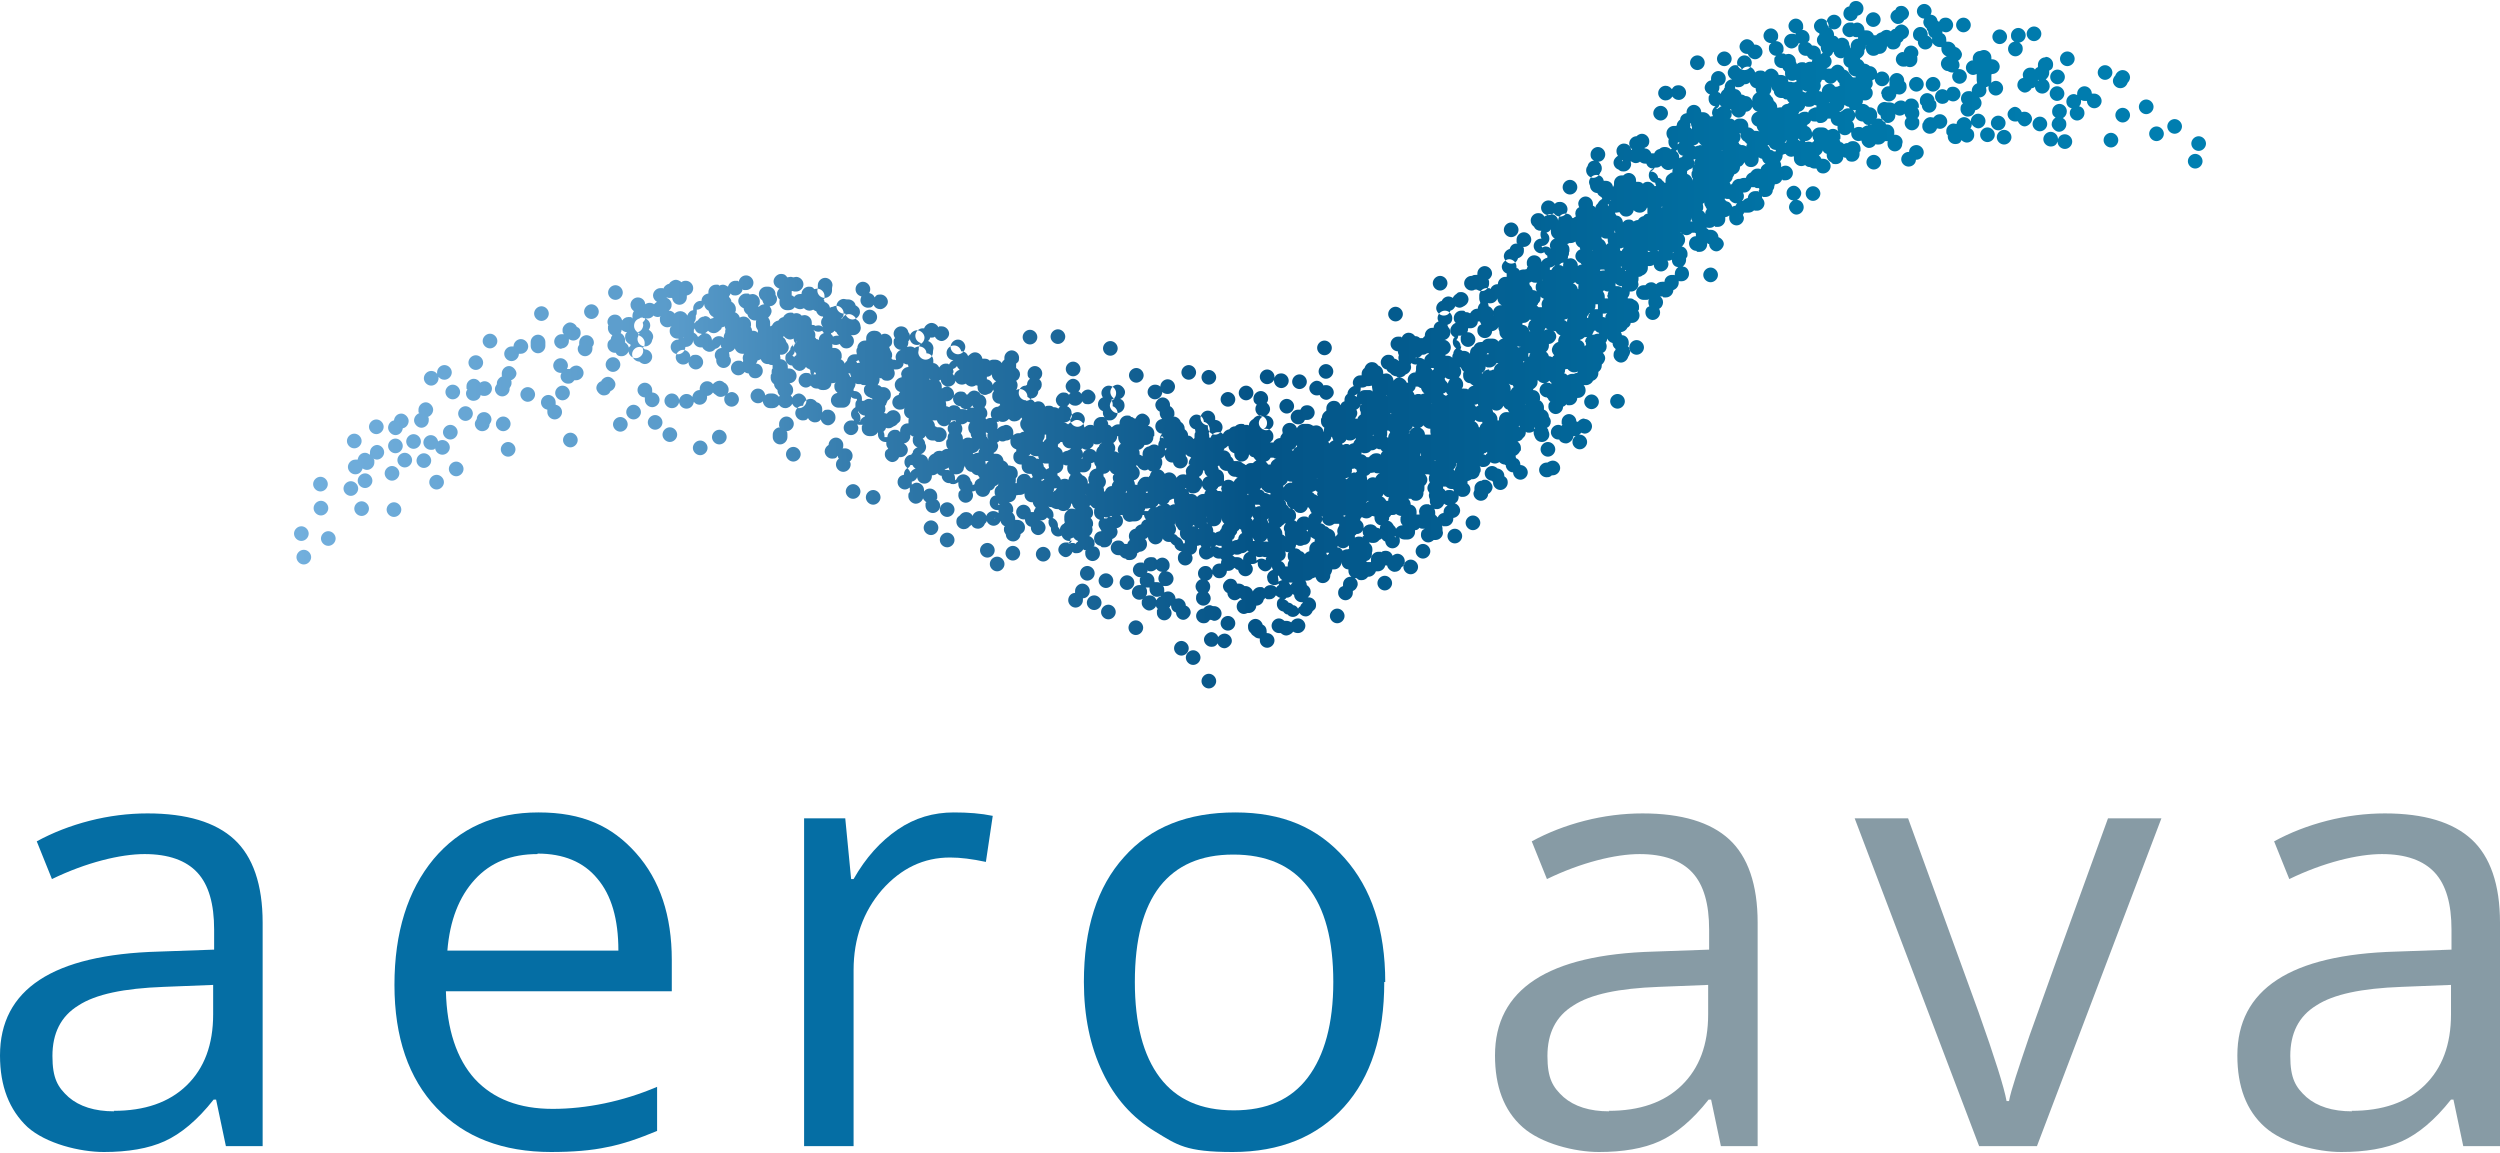
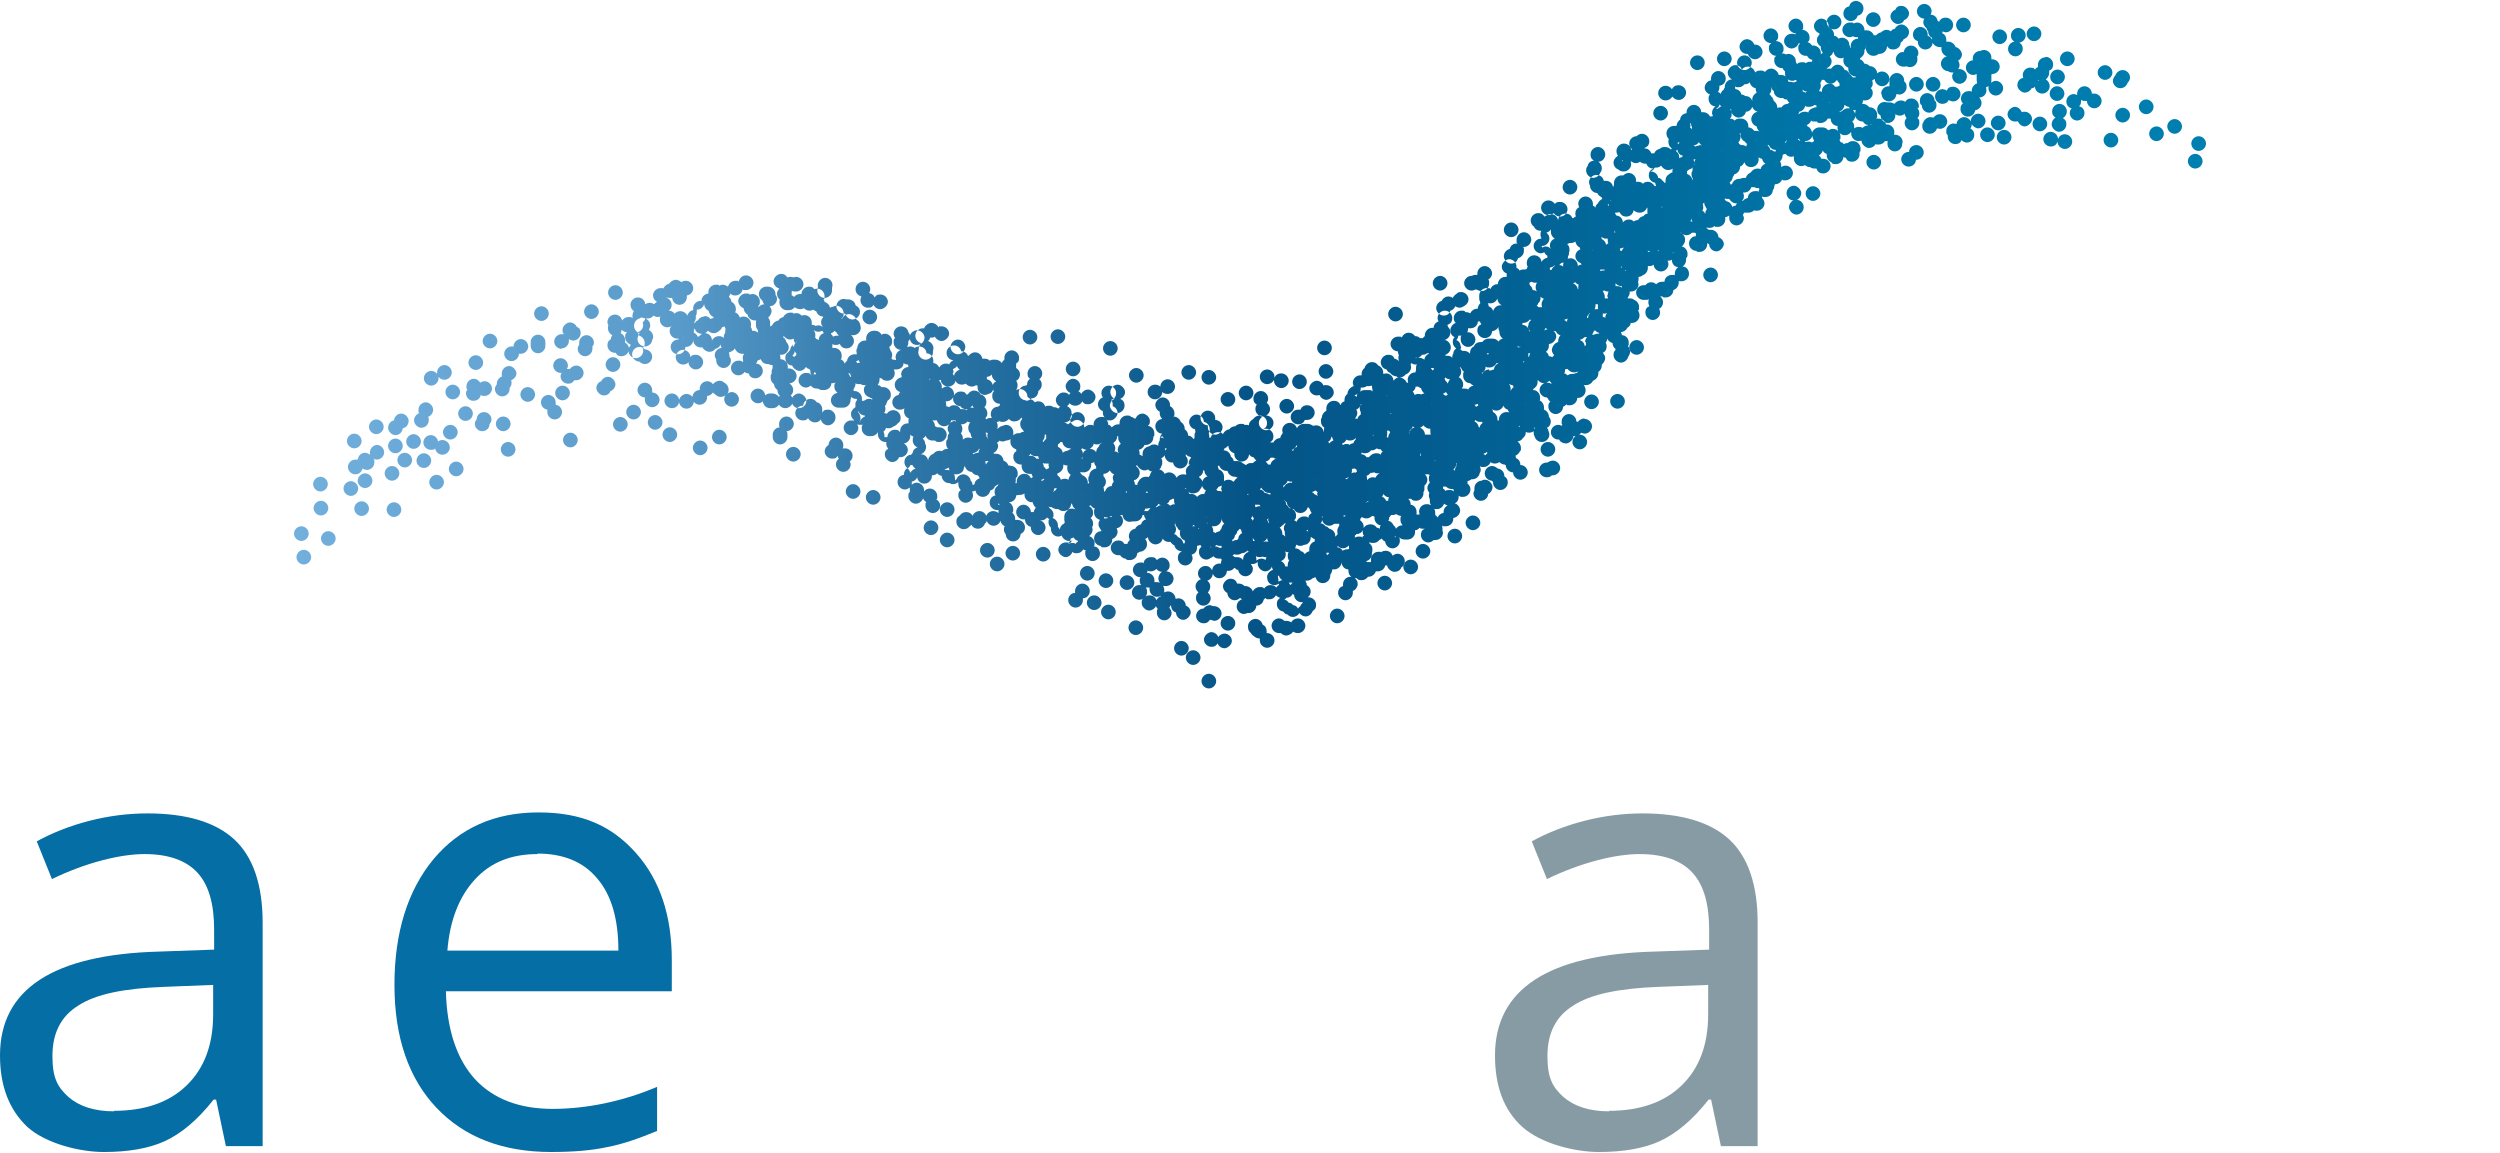
<svg xmlns="http://www.w3.org/2000/svg" id="Layer_1" data-name="Layer 1" version="1.1" viewBox="0 0 510.2 235.3">
  <defs>
    <style>
      .cls-1 {
        fill: #056ea4;
      }

      .cls-1, .cls-2, .cls-3 {
        stroke-width: 0px;
      }

      .cls-2 {
        fill: url(#linear-gradient);
      }

      .cls-3 {
        fill: #879ba5;
      }
    </style>
    <linearGradient id="linear-gradient" x1="60" y1="70.4" x2="450.2" y2="70.4" gradientUnits="userSpaceOnUse">
      <stop offset="0" stop-color="#7bb7e5" />
      <stop offset="0" stop-color="#72afdd" />
      <stop offset=".2" stop-color="#599bca" />
      <stop offset=".3" stop-color="#327aab" />
      <stop offset=".5" stop-color="#045487" />
      <stop offset=".6" stop-color="#035d90" />
      <stop offset=".8" stop-color="#0076a8" />
      <stop offset="1" stop-color="#007fb1" />
    </linearGradient>
  </defs>
  <path class="cls-2" d="M449.5,32.9c0,.8-.7,1.5-1.5,1.5s-1.5-.7-1.5-1.5.7-1.5,1.5-1.5,1.5.7,1.5,1.5ZM448.7,27.8c-.8,0-1.5.7-1.5,1.5s.7,1.5,1.5,1.5,1.5-.7,1.5-1.5-.7-1.5-1.5-1.5ZM443.8,24.3c-.8,0-1.5.7-1.5,1.5s.7,1.5,1.5,1.5,1.5-.7,1.5-1.5-.7-1.5-1.5-1.5ZM440.1,25.8c-.8,0-1.5.7-1.5,1.5s.7,1.5,1.5,1.5,1.5-.7,1.5-1.5-.7-1.5-1.5-1.5ZM439.5,21.8c0-.8-.7-1.5-1.5-1.5s-1.5.7-1.5,1.5.7,1.5,1.5,1.5,1.5-.7,1.5-1.5ZM433.2,22c-.8,0-1.5.7-1.5,1.5s.7,1.5,1.5,1.5,1.5-.7,1.5-1.5-.7-1.5-1.5-1.5ZM429.6,16.3c.8,0,1.5-.7,1.5-1.5s-.7-1.5-1.5-1.5-1.5.7-1.5,1.5.7,1.5,1.5,1.5ZM418.4,15.7c0,.8.7,1.5,1.5,1.5s1.5-.7,1.5-1.5-.7-1.5-1.5-1.5-1.5.7-1.5,1.5ZM417.5,11.6c.8,0,1.5.7,1.5,1.5s-.3,1.1-.8,1.3c0,.2,0,.3,0,.5,0,.5-.3,1-.7,1.3.5.3.8.8.8,1.4,0,.8-.7,1.5-1.5,1.5s-1.5-.6-1.5-1.4c-.2.2-.4.3-.7.3-.2.5-.8.9-1.4.9s-1.5-.7-1.5-1.5.5-1.4,1.2-1.5c0-.2-.1-.4-.1-.6,0-.8.7-1.5,1.5-1.5s.8.2,1,.4c.1-.2.3-.4.6-.5,0-.2,0-.3,0-.5,0-.8.7-1.5,1.5-1.5ZM416,16.3s0,0-.1,0c0,0,0,.1,0,.2,0,0,0,0,.1,0ZM411.3,11.5c.8,0,1.5-.7,1.5-1.5s-.3-1-.7-1.3c.7-.1,1.3-.7,1.3-1.5s-.7-1.5-1.5-1.5-1.5.7-1.5,1.5.3,1,.7,1.3c-.7.1-1.3.7-1.3,1.5s.7,1.5,1.5,1.5ZM408.1,9c.8,0,1.5-.7,1.5-1.5s-.7-1.5-1.5-1.5-1.5.7-1.5,1.5.7,1.5,1.5,1.5ZM400.7,6.6c.8,0,1.5-.7,1.5-1.5s-.7-1.5-1.5-1.5-1.5.7-1.5,1.5.7,1.5,1.5,1.5ZM382.3,5.5c.8,0,1.5-.7,1.5-1.5s-.7-1.5-1.5-1.5-1.5.7-1.5,1.5.7,1.5,1.5,1.5ZM356,14.3c.8,0,1.5-.7,1.5-1.5s-.7-1.5-1.5-1.5-1.5.7-1.5,1.5.7,1.5,1.5,1.5ZM351.9,13.5c.8,0,1.5-.7,1.5-1.5s-.7-1.5-1.5-1.5-1.5.7-1.5,1.5.7,1.5,1.5,1.5ZM338.9,24.6c.8,0,1.5-.7,1.5-1.5s-.7-1.5-1.5-1.5-1.5.7-1.5,1.5.7,1.5,1.5,1.5ZM320.4,39.7c.8,0,1.5-.7,1.5-1.5s-.7-1.5-1.5-1.5-1.5.7-1.5,1.5.7,1.5,1.5,1.5ZM308.4,48.4c.8,0,1.5-.7,1.5-1.5s-.7-1.5-1.5-1.5-1.5.7-1.5,1.5.7,1.5,1.5,1.5ZM308.4,53.8c.7,0,1.2-.4,1.4-1.1.7-.2,1.2-.8,1.2-1.5s0-.6-.2-.8c0,0,.1,0,.2,0,.8,0,1.5-.7,1.5-1.5s-.7-1.5-1.5-1.5-1.5.7-1.5,1.5,0,.6.2.8c0,0-.1,0-.2,0-.7,0-1.2.4-1.4,1.1-.7.2-1.2.8-1.2,1.5s.7,1.5,1.5,1.5ZM293.9,59.3c.8,0,1.5-.7,1.5-1.5s-.7-1.5-1.5-1.5-1.5.7-1.5,1.5.7,1.5,1.5,1.5ZM284.8,65.6c.8,0,1.5-.7,1.5-1.5s-.7-1.5-1.5-1.5-1.5.7-1.5,1.5.7,1.5,1.5,1.5ZM270.3,72.5c.8,0,1.5-.7,1.5-1.5s-.7-1.5-1.5-1.5-1.5.7-1.5,1.5.7,1.5,1.5,1.5ZM268.7,80.7c.2,0,.4,0,.6-.1.2.6.8,1,1.4,1s1.5-.7,1.5-1.5-.7-1.5-1.5-1.5-.4,0-.6.1c-.2-.6-.8-1-1.4-1s-1.5.7-1.5,1.5.7,1.5,1.5,1.5ZM265.2,79.4c.8,0,1.5-.7,1.5-1.5s-.7-1.5-1.5-1.5-1.5.7-1.5,1.5.7,1.5,1.5,1.5ZM261.1,82.9c0,.8.7,1.5,1.5,1.5s1.5-.7,1.5-1.5-.7-1.5-1.5-1.5-1.5.7-1.5,1.5ZM258.6,78.4c.6,0,1.2-.4,1.4-.9,0,0,0,.1,0,.2,0,.8.7,1.5,1.5,1.5s1.5-.7,1.5-1.5-.7-1.5-1.5-1.5-1.2.4-1.4.9c0,0,0-.1,0-.2,0-.8-.7-1.5-1.5-1.5s-1.5.7-1.5,1.5.7,1.5,1.5,1.5ZM254.3,81.7c.8,0,1.5-.7,1.5-1.5s-.7-1.5-1.5-1.5-1.5.7-1.5,1.5.7,1.5,1.5,1.5ZM250.6,83c.8,0,1.5-.7,1.5-1.5s-.7-1.5-1.5-1.5-1.5.7-1.5,1.5.7,1.5,1.5,1.5ZM246.7,78.5c.8,0,1.5-.7,1.5-1.5s-.7-1.5-1.5-1.5-1.5.7-1.5,1.5.7,1.5,1.5,1.5ZM242.6,77.5c.8,0,1.5-.7,1.5-1.5s-.7-1.5-1.5-1.5-1.5.7-1.5,1.5.7,1.5,1.5,1.5ZM235.7,81.5c.8,0,1.5-.7,1.5-1.5.3.3.7.4,1.1.4.8,0,1.5-.7,1.5-1.5s-.7-1.5-1.5-1.5-1.5.7-1.5,1.5c-.3-.3-.7-.4-1.1-.4-.8,0-1.5.7-1.5,1.5s.7,1.5,1.5,1.5ZM231.9,78.1c.8,0,1.5-.7,1.5-1.5s-.7-1.5-1.5-1.5-1.5.7-1.5,1.5.7,1.5,1.5,1.5ZM226.6,80c0,.6.4,1.2.9,1.4-.6.2-1,.8-1,1.4s.7,1.5,1.5,1.5,1.5-.7,1.5-1.5-.4-1.2-.9-1.4c.6-.2,1-.8,1-1.4s-.7-1.5-1.5-1.5-1.5.7-1.5,1.5ZM226.6,72.6c.8,0,1.5-.7,1.5-1.5s-.7-1.5-1.5-1.5-1.5.7-1.5,1.5.7,1.5,1.5,1.5ZM219,76.8c.8,0,1.5-.7,1.5-1.5s-.7-1.5-1.5-1.5-1.5.7-1.5,1.5.7,1.5,1.5,1.5ZM215.9,70.2c.8,0,1.5-.7,1.5-1.5s-.7-1.5-1.5-1.5-1.5.7-1.5,1.5.7,1.5,1.5,1.5ZM210.2,70.3c.8,0,1.5-.7,1.5-1.5s-.7-1.5-1.5-1.5-1.5.7-1.5,1.5.7,1.5,1.5,1.5ZM195.5,72.3c.8,0,1.5-.7,1.5-1.5s-.7-1.5-1.5-1.5-1.5.7-1.5,1.5.7,1.5,1.5,1.5ZM175.8,60.5c-.1.2-.2.5-.2.8,0,.8.7,1.5,1.5,1.5s.9-.2,1.2-.6c.2.6.8.9,1.4.9s1.5-.7,1.5-1.5-.7-1.5-1.5-1.5-.9.2-1.2.6c-.2-.5-.6-.8-1.1-.9.1-.2.2-.5.2-.8,0-.8-.7-1.5-1.5-1.5s-1.5.7-1.5,1.5.5,1.3,1.2,1.5ZM172.3,64c0,0,.1,0,.2,0,.2.7.8,1.2,1.5,1.2s1.5-.7,1.5-1.5-.4-1.1-.9-1.4c-.1-.7-.8-1.2-1.5-1.2s-.2,0-.3,0c-.2,0-.4-.1-.6-.1-.8,0-1.5.7-1.5,1.5s.7,1.5,1.5,1.5ZM131.2,64.8c-.3,0-.5,0-.7.2-.7.2-1.1.8-1.1,1.5s.5,1.3,1.1,1.5c0,.2-.2.3-.2.5-.1.2-.2.4-.2.7,0,.8.7,1.5,1.5,1.5s1.4-.6,1.5-1.3c.1-.2.2-.4.2-.7,0-.6-.4-1.1-.9-1.4.2-.3.3-.6.3-.9,0-.8-.7-1.5-1.5-1.5ZM125.6,61.2c.8,0,1.5-.7,1.5-1.5s-.7-1.5-1.5-1.5-1.5.7-1.5,1.5.7,1.5,1.5,1.5ZM119.7,68.4c-.8,0-1.5.7-1.5,1.5s0,.3,0,.5c-.2.2-.3.5-.3.8,0,.8.7,1.5,1.5,1.5s1.5-.7,1.5-1.5,0-.3,0-.5c.2-.2.3-.5.3-.8,0-.8-.7-1.5-1.5-1.5ZM114.6,71.1c.8,0,1.5-.7,1.5-1.5s0-.3,0-.4c.3.2.6.3.9.3.8,0,1.5-.7,1.5-1.5s-.3-1.1-.8-1.3c-.2-.5-.8-.9-1.4-.9s-1.5.7-1.5,1.5.1.6.3.9c-.2,0-.3,0-.5,0-.8,0-1.5.7-1.5,1.5s.7,1.5,1.5,1.5ZM107.8,70.7c0-.8-.7-1.5-1.5-1.5s-1.5.7-1.5,1.5c-.1,0-.2,0-.4,0-.8,0-1.5.7-1.5,1.5s.7,1.5,1.5,1.5,1.5-.7,1.5-1.5c.1,0,.2,0,.4,0,.8,0,1.5-.7,1.5-1.5ZM100,71.1c.8,0,1.5-.7,1.5-1.5s-.7-1.5-1.5-1.5-1.5.7-1.5,1.5.7,1.5,1.5,1.5ZM97.1,75.5c.8,0,1.5-.7,1.5-1.5s-.7-1.5-1.5-1.5-1.5.7-1.5,1.5.7,1.5,1.5,1.5ZM88,78.7c.8,0,1.5-.7,1.5-1.5s0-.2,0-.3c.3.4.7.6,1.2.6.8,0,1.5-.7,1.5-1.5s-.7-1.5-1.5-1.5-1.5.7-1.5,1.5,0,.2,0,.3c-.3-.4-.7-.6-1.2-.6-.8,0-1.5.7-1.5,1.5s.7,1.5,1.5,1.5ZM80.7,89.5c-.8,0-1.5.7-1.5,1.5s.7,1.5,1.5,1.5,1.5-.7,1.5-1.5-.7-1.5-1.5-1.5ZM77,90.8c-.8,0-1.5.7-1.5,1.5s0,.4,0,.5c-.3-.2-.6-.4-1-.4-.8,0-1.4.6-1.5,1.4-.2,0-.3,0-.5,0-.8,0-1.5.7-1.5,1.5s.7,1.5,1.5,1.5,1.3-.5,1.5-1.2c.3.2.6.3.9.3.8,0,1.5-.7,1.5-1.5s0-.5-.2-.8c.2.1.5.2.7.2.8,0,1.5-.7,1.5-1.5s-.7-1.5-1.5-1.5ZM72.3,91.5c.8,0,1.5-.7,1.5-1.5s-.7-1.5-1.5-1.5-1.5.7-1.5,1.5.7,1.5,1.5,1.5ZM74.5,96.6c-.8,0-1.5.7-1.5,1.5s.7,1.5,1.5,1.5,1.5-.7,1.5-1.5-.7-1.5-1.5-1.5ZM73.1,99.7c0-.8-.7-1.5-1.5-1.5s-1.5.7-1.5,1.5.7,1.5,1.5,1.5,1.5-.7,1.5-1.5ZM65.4,100.3c.8,0,1.5-.7,1.5-1.5s-.7-1.5-1.5-1.5-1.5.7-1.5,1.5.7,1.5,1.5,1.5ZM63,108.9c0-.8-.7-1.5-1.5-1.5s-1.5.7-1.5,1.5.7,1.5,1.5,1.5,1.5-.7,1.5-1.5ZM67,103.7c0-.8-.7-1.5-1.5-1.5s-1.5.7-1.5,1.5.7,1.5,1.5,1.5,1.5-.7,1.5-1.5ZM73.8,102.3c-.8,0-1.5.7-1.5,1.5s.7,1.5,1.5,1.5,1.5-.7,1.5-1.5-.7-1.5-1.5-1.5ZM62,112.2c-.8,0-1.5.7-1.5,1.5s.7,1.5,1.5,1.5,1.5-.7,1.5-1.5-.7-1.5-1.5-1.5ZM433.2,14.3c-.7,0-1.3.5-1.5,1.1-.3.3-.5.7-.5,1.1,0,.8.7,1.5,1.5,1.5s1.3-.5,1.5-1.1c.3-.3.5-.7.5-1.1,0-.8-.7-1.5-1.5-1.5ZM430.8,27.1c-.8,0-1.5.7-1.5,1.5s.7,1.5,1.5,1.5,1.5-.7,1.5-1.5-.7-1.5-1.5-1.5ZM427.4,19.1c-.2,0-.3,0-.5,0,0,0,0,0,0,0,0-.8-.7-1.5-1.5-1.5s-1.5.7-1.5,1.5,0,.2,0,.3c-.2-.1-.4-.2-.7-.2-.8,0-1.5.7-1.5,1.5s.5,1.3,1.1,1.4c-.3.3-.4.6-.4,1,0,.8.7,1.5,1.5,1.5s1.5-.7,1.5-1.5-.5-1.3-1.1-1.4c.3-.3.4-.6.4-1s0-.2,0-.3c.2.1.4.2.7.2s.3,0,.5,0c0,0,0,0,0,0,0,.8.7,1.5,1.5,1.5s1.5-.7,1.5-1.5-.7-1.5-1.5-1.5ZM417.8,25.3c0-.8-.7-1.5-1.5-1.5s-1.5.7-1.5,1.5.7,1.5,1.5,1.5,1.5-.7,1.5-1.5ZM413.2,22.8c-.2,0-.4,0-.6.1-.2-.6-.8-1.1-1.4-1.1s-1.5.7-1.5,1.5.7,1.5,1.5,1.5.4,0,.6-.1c.2.6.8,1.1,1.4,1.1s1.5-.7,1.5-1.5-.7-1.5-1.5-1.5ZM409,26.5c-.8,0-1.5.7-1.5,1.5s.7,1.5,1.5,1.5,1.5-.7,1.5-1.5-.7-1.5-1.5-1.5ZM405.6,26c-.8,0-1.5.7-1.5,1.5s.7,1.5,1.5,1.5,1.5-.7,1.5-1.5-.7-1.5-1.5-1.5ZM391.1,29.6c-.8,0-1.5.6-1.5,1.4,0,0,0,0-.1,0-.8,0-1.5.7-1.5,1.5s.7,1.5,1.5,1.5,1.5-.6,1.5-1.4c0,0,0,0,.1,0,.8,0,1.5-.7,1.5-1.5s-.7-1.5-1.5-1.5ZM366.7,40.8c.5-.2.9-.8.9-1.4s-.7-1.5-1.5-1.5-1.5.7-1.5,1.5.6,1.5,1.4,1.5c-.5.2-.9.8-.9,1.4s.7,1.5,1.5,1.5,1.5-.7,1.5-1.5-.6-1.5-1.4-1.5ZM349.1,54.6c-.8,0-1.5.7-1.5,1.5s.7,1.5,1.5,1.5,1.5-.7,1.5-1.5-.7-1.5-1.5-1.5ZM334,69.4c-.8,0-1.5.7-1.5,1.5s.7,1.5,1.5,1.5,1.5-.7,1.5-1.5-.7-1.5-1.5-1.5ZM330.1,80.4c-.8,0-1.5.7-1.5,1.5s.7,1.5,1.5,1.5,1.5-.7,1.5-1.5-.7-1.5-1.5-1.5ZM322.4,88.7c-.8,0-1.5.7-1.5,1.5s.7,1.5,1.5,1.5,1.5-.7,1.5-1.5-.7-1.5-1.5-1.5ZM316.9,94c-.4,0-.8.2-1.1.4,0,0-.1,0-.2,0-.8,0-1.5.7-1.5,1.5s.7,1.5,1.5,1.5.8-.2,1.1-.4c0,0,.1,0,.2,0,.8,0,1.5-.7,1.5-1.5s-.7-1.5-1.5-1.5ZM223.4,117c0-.8-.7-1.5-1.5-1.5s-1.5.7-1.5,1.5.7,1.5,1.5,1.5,1.5-.7,1.5-1.5ZM206.7,111.4c-.8,0-1.5.7-1.5,1.5s.7,1.5,1.5,1.5,1.5-.7,1.5-1.5-.7-1.5-1.5-1.5ZM203.5,113.6c-.8,0-1.5.7-1.5,1.5s.7,1.5,1.5,1.5,1.5-.7,1.5-1.5-.7-1.5-1.5-1.5ZM203,112.3c0-.8-.7-1.5-1.5-1.5s-1.5.7-1.5,1.5.7,1.5,1.5,1.5,1.5-.7,1.5-1.5ZM193.3,108.7c-.8,0-1.5.7-1.5,1.5s.7,1.5,1.5,1.5,1.5-.7,1.5-1.5-.7-1.5-1.5-1.5ZM190,106.2c-.8,0-1.5.7-1.5,1.5s.7,1.5,1.5,1.5,1.5-.7,1.5-1.5-.7-1.5-1.5-1.5ZM178.2,100c-.8,0-1.5.7-1.5,1.5s.7,1.5,1.5,1.5,1.5-.7,1.5-1.5-.7-1.5-1.5-1.5ZM174.1,98.8c-.8,0-1.5.7-1.5,1.5s.7,1.5,1.5,1.5,1.5-.7,1.5-1.5-.7-1.5-1.5-1.5ZM161.9,91.2c-.8,0-1.5.7-1.5,1.5s.7,1.5,1.5,1.5,1.5-.7,1.5-1.5-.7-1.5-1.5-1.5ZM146.8,87.7c-.8,0-1.5.7-1.5,1.5s.7,1.5,1.5,1.5,1.5-.7,1.5-1.5-.7-1.5-1.5-1.5ZM142.9,89.9c-.8,0-1.5.7-1.5,1.5s.7,1.5,1.5,1.5,1.5-.7,1.5-1.5-.7-1.5-1.5-1.5ZM136.7,87.2c-.8,0-1.5.7-1.5,1.5s.7,1.5,1.5,1.5,1.5-.7,1.5-1.5-.7-1.5-1.5-1.5ZM133.7,84.7c-.8,0-1.5.7-1.5,1.5s.7,1.5,1.5,1.5,1.5-.7,1.5-1.5-.7-1.5-1.5-1.5ZM129.3,82.6c-.8,0-1.5.7-1.5,1.5s.7,1.5,1.5,1.5,1.5-.7,1.5-1.5-.7-1.5-1.5-1.5ZM126.6,85.1c-.8,0-1.5.7-1.5,1.5s.7,1.5,1.5,1.5,1.5-.7,1.5-1.5-.7-1.5-1.5-1.5ZM116.4,88.3c-.8,0-1.5.7-1.5,1.5s.7,1.5,1.5,1.5,1.5-.7,1.5-1.5-.7-1.5-1.5-1.5ZM113.4,82.6c0-.2,0-.3,0-.5,0-.8-.7-1.5-1.5-1.5s-1.5.7-1.5,1.5.6,1.4,1.3,1.5c0,.2,0,.3,0,.5,0,.8.7,1.5,1.5,1.5s1.5-.7,1.5-1.5-.6-1.4-1.3-1.5ZM80.4,102.5c-.8,0-1.5.7-1.5,1.5s.7,1.5,1.5,1.5,1.5-.7,1.5-1.5-.7-1.5-1.5-1.5ZM103.7,90.2c-.8,0-1.5.7-1.5,1.5s.7,1.5,1.5,1.5,1.5-.7,1.5-1.5-.7-1.5-1.5-1.5ZM93.1,94.2c-.8,0-1.5.7-1.5,1.5s.7,1.5,1.5,1.5,1.5-.7,1.5-1.5-.7-1.5-1.5-1.5ZM67,108.4c-.8,0-1.5.7-1.5,1.5s.7,1.5,1.5,1.5,1.5-.7,1.5-1.5-.7-1.5-1.5-1.5ZM90.3,89.8c-.3,0-.7.1-.9.3-.1-.7-.7-1.3-1.5-1.3s-1.5.7-1.5,1.5.7,1.5,1.5,1.5.7-.1.9-.3c.1.7.7,1.3,1.5,1.3s1.5-.7,1.5-1.5-.7-1.5-1.5-1.5ZM89.1,96.9c-.8,0-1.5.7-1.5,1.5s.7,1.5,1.5,1.5,1.5-.7,1.5-1.5-.7-1.5-1.5-1.5ZM85.9,90.1c0-.8-.7-1.5-1.5-1.5s-1.5.7-1.5,1.5.7,1.5,1.5,1.5,1.5-.7,1.5-1.5ZM82.6,92.4c-.8,0-1.5.7-1.5,1.5s.7,1.5,1.5,1.5,1.5-.7,1.5-1.5-.7-1.5-1.5-1.5ZM80,98.1c.8,0,1.5-.7,1.5-1.5s-.7-1.5-1.5-1.5-1.5.7-1.5,1.5.7,1.5,1.5,1.5ZM170.5,85.1c0-.8-.7-1.5-1.5-1.5s-.9.2-1.2.6c0,0,0-.2,0-.2,0-.2,0-.3,0-.5,0-.7-.5-1.3-1.1-1.4-.3-.4-.7-.7-1.3-.7-.8,0-1.4.6-1.5,1.4,0,0,0,0-.1,0-.8,0-1.5.7-1.5,1.5s.7,1.5,1.5,1.5.9-.2,1.1-.5c.2.5.8.9,1.4.9s.9-.2,1.2-.6c.2.7.8,1.2,1.5,1.2s1.5-.7,1.5-1.5ZM246.5,86.8s0,0,0,0c0,.1,0,.2,0,.4,0,.8.7,1.5,1.5,1.5s1.5-.7,1.5-1.5-.7-1.5-1.5-1.5,0,0,0,0c0-.1,0-.2,0-.4,0-.8-.7-1.5-1.5-1.5s-1.5.7-1.5,1.5.7,1.5,1.5,1.5ZM394.5,18.7c.8,0,1.5-.7,1.5-1.5s-.7-1.5-1.5-1.5-1.5.7-1.5,1.5.7,1.5,1.5,1.5ZM391.6,22c0-.1,0-.2,0-.4,0-.8-.7-1.5-1.5-1.5s-1,.3-1.3.7c-.2-.2-.5-.3-.9-.3-.5,0-1,.3-1.3.7-.3-.2-.6-.3-1-.3s-.2,0-.4,0c-.2,0-.4-.1-.6-.1-.8,0-1.5.7-1.5,1.5s.3,1,.7,1.3c0,.8.7,1.5,1.5,1.5s1.5-.7,1.5-1.5,0-.2,0-.3c.3.2.6.3.9.3s.7-.1,1-.4c0,.3.2.6.4.9-.3.3-.4.6-.4,1,0,.8.7,1.5,1.5,1.5s1.5-.7,1.5-1.5-.1-.7-.4-1c.3-.3.4-.6.4-1s-.2-.8-.4-1.1ZM396.4,21.2c.6,0,1.1-.3,1.3-.8.3.2.6.3.9.3.8,0,1.5-.7,1.5-1.5s-.7-1.5-1.5-1.5-1.1.3-1.3.8c-.3-.2-.6-.3-.9-.3-.8,0-1.5.7-1.5,1.5s.7,1.5,1.5,1.5ZM384,19.2c0,.8.7,1.5,1.5,1.5s1.5-.7,1.5-1.5c.2,0,.4.1.6.1.8,0,1.5-.7,1.5-1.5s-.2-.9-.5-1.2c0,0,0-.1,0-.2,0-.8-.7-1.5-1.5-1.5s-1.5.7-1.5,1.5,0,.3,0,.4c0,.1,0,.2,0,.3,0,.2,0,.3,0,.5,0,0-.1,0-.2,0-.8,0-1.5.7-1.5,1.5ZM130.5,73.8s0,0,0,0c.3.3.7.5,1.1.5.8,0,1.5-.7,1.5-1.5s-.7-1.5-1.5-1.5,0,0,0,0c-.3-.3-.7-.5-1.1-.5-.8,0-1.5.7-1.5,1.5s.7,1.5,1.5,1.5ZM126.6,74.4c0-.8-.7-1.5-1.5-1.5s-1.5.7-1.5,1.5.7,1.5,1.5,1.5,1.5-.7,1.5-1.5ZM120.7,65.1c.8,0,1.5-.7,1.5-1.5s-.7-1.5-1.5-1.5-1.5.7-1.5,1.5.7,1.5,1.5,1.5ZM111.3,70.6c0-.1,0-.2,0-.4,0-.1,0-.2,0-.4,0-.8-.7-1.5-1.5-1.5s-1.5.7-1.5,1.5,0,.2,0,.4c0,.1,0,.2,0,.4,0,.8.7,1.5,1.5,1.5s1.5-.7,1.5-1.5ZM110.5,65.5c.8,0,1.5-.7,1.5-1.5s-.7-1.5-1.5-1.5-1.5.7-1.5,1.5.7,1.5,1.5,1.5ZM103.9,74.7c-.8,0-1.5.7-1.5,1.5s0,.4.1.6c-.6.2-1.1.8-1.1,1.4s0,.1,0,.2c-.2.3-.4.6-.4,1,0,.8.7,1.5,1.5,1.5s1.5-.7,1.5-1.5,0-.1,0-.2c.2-.3.4-.6.4-1s0-.4-.1-.6c.6-.2,1.1-.8,1.1-1.4s-.7-1.5-1.5-1.5ZM98.9,77.8c-.3,0-.6.1-.9.3-.3-.5-.8-.8-1.3-.8-.8,0-1.5.7-1.5,1.5s0,.5.2.7c-.2.2-.3.5-.3.8,0,.8.7,1.5,1.5,1.5s1.4-.5,1.5-1.2c.2.2.5.2.8.2.8,0,1.5-.7,1.5-1.5s-.7-1.5-1.5-1.5ZM90.9,80c0,.8.7,1.5,1.5,1.5s1.5-.7,1.5-1.5-.7-1.5-1.5-1.5-1.5.7-1.5,1.5ZM303.1,97.9c-.3,0-.5,0-.7.2,0,0,0,0,0,0-.8,0-1.5.7-1.5,1.5s0,.3,0,.4c0,.2-.2.4-.2.7,0,.8.7,1.5,1.5,1.5s1.5-.6,1.5-1.4c.5-.2.9-.8.9-1.4s-.7-1.5-1.5-1.5ZM324.8,80.5c-.8,0-1.5.7-1.5,1.5s.7,1.5,1.5,1.5,1.5-.7,1.5-1.5-.7-1.5-1.5-1.5ZM323.3,85.4c-.5,0-1,.3-1.3.7-.1,0-.2-.1-.3-.1,0,0,0,0,0,0,0-.8-.7-1.5-1.5-1.5s-1.5.7-1.5,1.5,0,.5.2.7c0,0-.1,0-.2.2-.2-.1-.4-.2-.7-.2-.8,0-1.5.7-1.5,1.5s.7,1.5,1.5,1.5.1,0,.2,0c.2.5.8.8,1.4.8s1.5-.7,1.5-1.5,0,0,0,0c0,0,.2,0,.3,0,.5,0,1-.3,1.3-.7.2.1.5.2.7.2.8,0,1.5-.7,1.5-1.5s-.7-1.5-1.5-1.5ZM307,97.3c0,0,0-.1,0-.2,0-.8-.6-1.4-1.4-1.5-.3-.3-.7-.5-1.1-.5-.8,0-1.5.7-1.5,1.5s.6,1.4,1.4,1.5c0,0,.2.2.3.2,0,0,0,.1,0,.2,0,.8.7,1.5,1.5,1.5s1.5-.7,1.5-1.5-.3-1-.7-1.3ZM256.5,82.6c-.2.2-.3.5-.3.9,0,.8.7,1.5,1.5,1.5s0,0,0,0c-.5.3-.8.8-.8,1.3,0,.8.7,1.5,1.5,1.5s1.5-.7,1.5-1.5-.7-1.5-1.5-1.5,0,0,0,0c.5-.3.8-.8.8-1.3s-.3-1-.7-1.3c.2-.2.3-.5.3-.9,0-.8-.7-1.5-1.5-1.5s-1.5.7-1.5,1.5.3,1,.7,1.3ZM270.6,74.3c-.8,0-1.5.7-1.5,1.5s.7,1.5,1.5,1.5,1.5-.7,1.5-1.5-.7-1.5-1.5-1.5ZM388.4,10.6c-.8,0-1.5.7-1.5,1.5s.7,1.5,1.5,1.5.4,0,.6-.1c.2.1.5.2.8.2.8,0,1.5-.7,1.5-1.5s0-.4-.1-.6c.2-.2.3-.5.3-.8,0-.8-.7-1.5-1.5-1.5s-1.4.6-1.5,1.4ZM421.8,22.7c0-.8-.7-1.5-1.5-1.5s-1.5.7-1.5,1.5.3,1,.7,1.3c-.5.3-.8.8-.8,1.4s.7,1.5,1.5,1.5,1.5-.7,1.5-1.5-.3-1-.7-1.3c.5-.3.8-.8.8-1.4ZM421.9,13.5c.8,0,1.5-.7,1.5-1.5s-.7-1.5-1.5-1.5-1.5.7-1.5,1.5.7,1.5,1.5,1.5ZM415.1,8.4c.8,0,1.5-.7,1.5-1.5s-.7-1.5-1.5-1.5-1.5.7-1.5,1.5.7,1.5,1.5,1.5ZM387.3,4.9c.6,0,1.1-.3,1.3-.8.6-.2,1-.8,1-1.4s-.7-1.5-1.5-1.5-1.1.3-1.3.8c-.6.2-1,.8-1,1.4s.7,1.5,1.5,1.5ZM374.3,6c.8,0,1.5-.7,1.5-1.5s-.7-1.5-1.5-1.5-1.5.7-1.5,1.5.7,1.5,1.5,1.5ZM356.5,11c0,0,.1,0,.2,0,.2.6.8,1.1,1.5,1.1s1.5-.7,1.5-1.5-.7-1.5-1.5-1.5-.1,0-.2,0c-.2-.6-.8-1.1-1.5-1.1s-1.5.7-1.5,1.5.7,1.5,1.5,1.5ZM346.4,14.3c.8,0,1.5-.7,1.5-1.5s-.7-1.5-1.5-1.5-1.5.7-1.5,1.5.7,1.5,1.5,1.5ZM391.4,8.3c0,0,0,.2,0,.3,0,.8.7,1.5,1.5,1.5s1.5-.6,1.5-1.4c.2.5.8.9,1.4.9s.2,0,.4,0c0,.1,0,.2,0,.4,0,.7.5,1.3,1.1,1.5,0,0,0,0,0,0-.7.2-1.2.8-1.2,1.5s.6,1.5,1.4,1.5c.3.2.6.3.9.3s.2,0,.3,0c-.2.2-.3.5-.3.8,0,.8.7,1.5,1.5,1.5s1.5-.7,1.5-1.5-.7-1.5-1.5-1.5-.2,0-.3,0c.2-.2.3-.5.3-.8s-.1-.7-.3-.9c.5-.3.8-.8.8-1.3s-.6-1.4-1.3-1.5c-.2-.6-.8-1.1-1.5-1.1s-.2,0-.4,0c0-.1,0-.2,0-.4,0-.6-.3-1.1-.8-1.3,0-.1,0-.3,0-.4.2.1.5.2.7.2.8,0,1.5-.7,1.5-1.5s-.7-1.5-1.5-1.5-1.2.4-1.4.9c0-.1-.2-.2-.3-.3-.1-.7-.7-1.2-1.4-1.2.1-.2.2-.5.2-.7,0-.8-.7-1.5-1.5-1.5s-1.5.7-1.5,1.5.7,1.5,1.5,1.5c-.1.2-.2.5-.2.7,0,.5.3,1,.7,1.3,0,.2.1.4.3.6,0,0,0,0,0,0,0,.6.3,1.1.8,1.3,0,.1,0,.2,0,.4-.2-.4-.5-.7-.9-.8,0,0,0-.2,0-.3,0-.8-.7-1.5-1.5-1.5s-1.5.7-1.5,1.5.4,1.2,1,1.4ZM377.7,4.3c.7,0,1.3-.5,1.4-1.1.7-.1,1.2-.7,1.2-1.5s-.7-1.5-1.5-1.5-1.3.5-1.4,1.1c-.7.1-1.2.7-1.2,1.5s.7,1.5,1.5,1.5ZM339.9,20.5c.6,0,1.1-.3,1.4-.8.3.4.7.7,1.3.7.8,0,1.5-.7,1.5-1.5s-.7-1.5-1.5-1.5-1.1.3-1.4.8c-.3-.4-.7-.7-1.3-.7-.8,0-1.5.7-1.5,1.5s.7,1.5,1.5,1.5ZM325.1,36.3c.7,0,1.3-.5,1.5-1.1.2-.2.3-.5.3-.9,0-.5-.3-1-.7-1.3.8,0,1.4-.7,1.4-1.5s-.7-1.5-1.5-1.5-1.5.7-1.5,1.5.3,1,.7,1.3c-.7,0-1.2.5-1.3,1.1-.2.2-.3.5-.3.9,0,.8.7,1.5,1.5,1.5ZM316,43.9c.4,0,.8-.2,1.1-.4.3.4.7.7,1.3.7.8,0,1.5-.7,1.5-1.5s-.7-1.5-1.5-1.5-.8.2-1.1.4c-.3-.4-.7-.7-1.3-.7-.8,0-1.5.7-1.5,1.5s.7,1.5,1.5,1.5ZM421.4,27.4c-.7,0-1.2.4-1.4,1,0-.8-.7-1.5-1.5-1.5s-1.5.7-1.5,1.5.7,1.5,1.5,1.5,1.2-.4,1.4-1c0,.8.7,1.5,1.5,1.5s1.5-.7,1.5-1.5-.7-1.5-1.5-1.5ZM421.3,19.1c0-.8-.7-1.5-1.5-1.5s-1.5.7-1.5,1.5.7,1.5,1.5,1.5,1.5-.7,1.5-1.5ZM407.8,23.6c-.8,0-1.5.7-1.5,1.5s.7,1.5,1.5,1.5,1.5-.7,1.5-1.5-.7-1.5-1.5-1.5ZM402.6,12.2c0-.1,0-.2,0-.3,0-.8.7-1.5,1.5-1.5s0,0,0,0c.2-.1.5-.2.8-.2.8,0,1.5.7,1.5,1.5s0,.2,0,.4c0,0,.1,0,.2,0,.8,0,1.5.7,1.5,1.5s-.7,1.5-1.5,1.5,0,0,0,0c0,0-.1,0-.2.1,0,.1,0,.2,0,.4s0,.2,0,.3c0,.2,0,.3,0,.5s0,.4-.1.5c.3-.2.6-.4,1-.4.8,0,1.5.7,1.5,1.5s-.7,1.5-1.5,1.5-1.5-.7-1.5-1.5,0-.4.1-.5c-.2.1-.4.3-.6.3,0,.2.1.4.1.6,0,.8-.6,1.5-1.5,1.5.3.3.5.7.5,1.1,0,.8-.6,1.4-1.3,1.5-.1.7-.7,1.3-1.5,1.3s-1.5-.7-1.5-1.5.2-.9.5-1.2c-.3-.3-.4-.6-.4-1,0-.8.7-1.5,1.5-1.5s.5,0,.7.2c0,0,0-.2,0-.3,0-.7.5-1.3,1.1-1.5,0-.2-.1-.4-.1-.6s0-.2,0-.3c0-.2,0-.3,0-.5s0-.4,0-.5c-.2.1-.5.2-.7.2-.8,0-1.5-.7-1.5-1.5s.7-1.5,1.5-1.5ZM404.1,13.4s0,0,0,0c0,0,0,0,0,0,0,0,0,0,0,0ZM404,14.2s0,0,0,0c0,0,0,0,0,0,0,0,0,0,0,0ZM238.8,123.6c0,.1,0,.3-.2.4.3.3.5.7.5,1.1,0,.8-.7,1.5-1.5,1.5s-1.5-.7-1.5-1.5,0-.6.2-.8c-.2-.2-.3-.4-.4-.6-.2.5-.8.9-1.4.9s-1.5-.7-1.5-1.5.1-.7.3-.9c-.2.1-.5.2-.8.2-.8,0-1.5-.7-1.5-1.5s.7-1.5,1.5-1.5.3,0,.4,0c-.2-.2-.3-.5-.3-.9s0-.5.2-.7c0,0,0,0-.1,0-.8,0-1.5-.7-1.5-1.5s.7-1.5,1.5-1.5.5,0,.7.2c0-.8.7-1.3,1.5-1.3s.9.2,1.2.6c.3-.3.7-.5,1.1-.5.8,0,1.5.7,1.5,1.5s-.3,1-.7,1.3c.8,0,1.5.7,1.5,1.5s-.7,1.5-1.5,1.5-.6,0-.8-.2c.3.3.4.6.4,1s0,.3,0,.5c.2-.1.5-.2.8-.2.8,0,1.5.7,1.5,1.5.2,0,.4-.1.6-.1.8,0,1.5.7,1.5,1.5s0,0,0,0c.6.2,1,.8,1,1.4s-.7,1.5-1.5,1.5-1.5-.7-1.5-1.5,0,0,0,0c-.6-.2-1-.7-1-1.4,0,0,0,0-.1,0ZM236.9,121.6c-.2.1-.5.2-.8.2-.8,0-1.5-.7-1.5-1.5s0-.2,0-.4c-.1,0-.3,0-.4,0s-.3,0-.4,0c.2.2.3.5.3.9s-.1.7-.3.9c.2-.1.5-.2.8-.2.7,0,1.2.4,1.4,1,.2-.4.5-.7.9-.8,0,0,0,0,0-.1ZM237.2,116.7c-.5,0-.9-.2-1.2-.6-.3.3-.7.5-1.1.5s-.5,0-.7-.2c0,.2,0,.4-.2.5,0,0,0,0,.1,0,.8,0,1.5.7,1.5,1.5s0,.2,0,.4c.1,0,.3,0,.4,0,.3,0,.6,0,.8.2-.3-.3-.4-.6-.4-1s.3-1,.7-1.3ZM173.6,94.9c0-.3,0-.5-.2-.7.4-.3.6-.7.6-1.2,0-.8-.7-1.5-1.5-1.5s-.4,0-.6.1c.2-.2.2-.5.2-.8,0-.8-.7-1.5-1.5-1.5s-1.5.7-1.5,1.5,0,0,0,0c-.5.3-.8.8-.8,1.3,0,.8.7,1.5,1.5,1.5s.9-.2,1.2-.6c0,.2,0,.4.2.6-.4.3-.6.7-.6,1.2,0,.8.7,1.5,1.5,1.5s1.5-.7,1.5-1.5ZM160.7,89.2c0-.1,0-.3,0-.5,0-.3,0-.5-.2-.7.8,0,1.5-.7,1.5-1.5s-.7-1.5-1.5-1.5-1.5.7-1.5,1.5,0,.5.2.7c-.8,0-1.5.7-1.5,1.5s0,0,0,0c0,.1,0,.3,0,.5,0,.8.7,1.5,1.5,1.5s1.5-.7,1.5-1.5,0,0,0,0ZM149.4,80c-.4,0-.8.2-1,.4.2-.2.3-.5.3-.9,0-.6-.4-1.2-.9-1.4-.3-.3-.6-.4-1-.4s-1,.3-1.3.7c-.3-.4-.7-.6-1.2-.6-.8,0-1.5.7-1.5,1.5s0,.2,0,.3c-.8,0-1.4.6-1.5,1.4-.3-.4-.7-.6-1.2-.6-.7,0-1.3.5-1.5,1.2-.1-.7-.7-1.3-1.5-1.3s-1.5.7-1.5,1.5.7,1.5,1.5,1.5,1.3-.5,1.5-1.2c.1.7.7,1.3,1.5,1.3s1.4-.6,1.5-1.4c.3.4.7.6,1.2.6.8,0,1.5-.7,1.5-1.5s0-.2,0-.3c.5,0,.9-.3,1.2-.7.2.2.4.4.6.5.3.3.6.4,1,.4s.8-.2,1-.4c-.2.2-.3.5-.3.9,0,.8.7,1.5,1.5,1.5s1.5-.7,1.5-1.5-.7-1.5-1.5-1.5ZM134.6,81.6c0-.8-.7-1.5-1.5-1.5,0-.2,0-.3,0-.5,0-.8-.7-1.5-1.5-1.5s-1.5.7-1.5,1.5.7,1.5,1.5,1.5c0,.2,0,.3,0,.5,0,.8.7,1.5,1.5,1.5s1.5-.7,1.5-1.5ZM124.1,76.9c-.6,0-1.2.4-1.4.9-.6.2-1,.8-1,1.4s.7,1.5,1.5,1.5,1.2-.4,1.4-.9c.6-.2,1-.8,1-1.4s-.7-1.5-1.5-1.5ZM250.6,125.7c-.8,0-1.5.7-1.5,1.5s.7,1.5,1.5,1.5,1.5-.7,1.5-1.5-.7-1.5-1.5-1.5ZM249.9,129.3c-.5,0-1,.3-1.3.7-.2-.6-.8-1-1.4-1s-1.5.7-1.5,1.5.7,1.5,1.5,1.5,1-.3,1.3-.7c.2.6.8,1,1.4,1s1.5-.7,1.5-1.5-.7-1.5-1.5-1.5ZM246.7,137.5c-.8,0-1.5.7-1.5,1.5s.7,1.5,1.5,1.5,1.5-.7,1.5-1.5-.7-1.5-1.5-1.5ZM242.6,132.3c0-.8-.7-1.5-1.5-1.5s-1.5.7-1.5,1.5.7,1.5,1.5,1.5,1.5-.7,1.5-1.5ZM226.2,123.4c-.8,0-1.5.7-1.5,1.5s.7,1.5,1.5,1.5,1.5-.7,1.5-1.5-.7-1.5-1.5-1.5ZM223.3,121.5c-.8,0-1.5.7-1.5,1.5s.7,1.5,1.5,1.5,1.5-.7,1.5-1.5-.7-1.5-1.5-1.5ZM193.3,105.5c.8,0,1.5-.7,1.5-1.5s-.7-1.5-1.5-1.5-1.5.7-1.5,1.5.7,1.5,1.5,1.5ZM246.9,126.5s0,0,0,0c0,0,.1,0,.2,0,.2,0,.4.2.7.2.8,0,1.5-.7,1.5-1.5s-.7-1.5-1.5-1.5-.1,0-.2,0c-.2,0-.4-.2-.7-.2-.5,0-1,.3-1.3.7,0,0,0,0,0,0-.8,0-1.5.7-1.5,1.5s.7,1.5,1.5,1.5,1-.3,1.3-.7ZM243.5,132.7c-.8,0-1.5.7-1.5,1.5s.7,1.5,1.5,1.5,1.5-.7,1.5-1.5-.7-1.5-1.5-1.5ZM231.8,126.6c-.8,0-1.5.7-1.5,1.5s.7,1.5,1.5,1.5,1.5-.7,1.5-1.5-.7-1.5-1.5-1.5ZM231.5,118.9c0-.8-.7-1.5-1.5-1.5s-1.5.7-1.5,1.5.7,1.5,1.5,1.5,1.5-.7,1.5-1.5ZM225.7,120c.8,0,1.5-.7,1.5-1.5s-.7-1.5-1.5-1.5-1.5.7-1.5,1.5.7,1.5,1.5,1.5ZM222.4,120.6c0-.8-.7-1.5-1.5-1.5s-1.5.7-1.5,1.5,0,.3,0,.4c-.8,0-1.4.7-1.4,1.5s.7,1.5,1.5,1.5,1.5-.7,1.5-1.5,0-.3,0-.4c.8,0,1.4-.7,1.4-1.5ZM212.9,111.6c-.8,0-1.5.7-1.5,1.5s.7,1.5,1.5,1.5,1.5-.7,1.5-1.5-.7-1.5-1.5-1.5ZM300.2,59.3c.3,0,.5,0,.8-.2,0,0,0,0,.1,0,.1,0,.2,0,.3,0,.3.2.6.3,1,.3.8,0,1.5-.7,1.5-1.5s0-.6-.2-.8c.4-.3.8-.7.8-1.3,0-.8-.7-1.5-1.5-1.5s-1.5.7-1.5,1.5,0,.2,0,.3c-.1,0-.2,0-.3,0-.3,0-.5,0-.8.2,0,0,0,0-.1,0-.8,0-1.5.7-1.5,1.5s.7,1.5,1.5,1.5ZM294.2,61.4c-.6.2-1.1.8-1.1,1.5s.7,1.5,1.5,1.5,1.2-.4,1.4-1c.5-.1.8-.5,1-.9.3.2.6.3.9.3s.7-.2,1-.4c.5-.3.8-.8.8-1.3,0-.8-.7-1.5-1.5-1.5s-.7.2-1,.4c-.3.2-.6.5-.7.8-.3-.2-.6-.3-.9-.3-.6,0-1.2.4-1.4,1ZM265.4,83.6c-.2,0-.3,0-.5,0-.8,0-1.5.7-1.5,1.5s.7,1.5,1.5,1.5,1.2-.4,1.4-.9c.2,0,.3,0,.5,0,.8,0,1.5-.7,1.5-1.5s-.7-1.5-1.5-1.5-1.2.4-1.4.9ZM370,38c-.8,0-1.5.7-1.5,1.5s.7,1.5,1.5,1.5,1.5-.7,1.5-1.5-.7-1.5-1.5-1.5ZM382.4,31.6c-.8,0-1.5.7-1.5,1.5s.7,1.5,1.5,1.5,1.5-.7,1.5-1.5-.7-1.5-1.5-1.5ZM393.7,23c.8,0,1.5-.7,1.5-1.5s-.2-.8-.4-1c0,0,0,0,0,0,0-.8-.7-1.5-1.5-1.5s-1.5.7-1.5,1.5.2.8.4,1c0,0,0,0,0,0,0,.8.7,1.5,1.5,1.5ZM403.7,26.2c.8,0,1.5-.7,1.5-1.5s-.7-1.5-1.5-1.5-1.5.7-1.5,1.5,0,0,0,.1c-.2-.5-.8-.9-1.4-.9s-1.5.6-1.5,1.4c-.2,0-.4-.1-.6-.1-.8,0-1.5.7-1.5,1.5s.1.6.3.9c0,.1,0,.2,0,.3,0,.8.7,1.5,1.5,1.5s1.1-.3,1.3-.8c.3.3.7.5,1.1.5.8,0,1.5-.7,1.5-1.5s-.3-1.1-.8-1.4c.2-.2.3-.5.3-.8s0,0,0-.1c.2.5.8.9,1.4.9ZM395.9,23.3c-.6,0-1,.3-1.3.7-.2,0-.4-.1-.6-.1-.7,0-1.3.5-1.5,1.1-.2.2-.2.5-.2.8,0,.8.7,1.5,1.5,1.5s1.3-.5,1.5-1.1c0,0,0,0,0,0,.2,0,.4.1.6.1.8,0,1.5-.7,1.5-1.5s-.7-1.5-1.5-1.5ZM392.6,17.2c0-.8-.7-1.5-1.5-1.5s-1.5.7-1.5,1.5.7,1.5,1.5,1.5,1.5-.7,1.5-1.5ZM388.2,29.4c0,.8-.7,1.5-1.5,1.5s-1.5-.7-1.5-1.5,0-.4.1-.6c0,0-.2,0-.3,0s-.2,0-.3,0c-.3.4-.7.7-1.3.7s-.4,0-.6-.1c-.3.5-.8.8-1.4.8s-1.5-.7-1.5-1.5c-.2,0-.4.1-.6.1-.8,0-1.5-.7-1.5-1.5s0-.2,0-.3c0,0,0,0-.1,0-.3.4-.7.6-1.2.6-.8,0-1.5-.7-1.5-1.5s0-.2,0-.4c-.8,0-1.4-.7-1.4-1.5s0,0,0,0c-.1,0-.2,0-.4,0,0,0-.1,0-.2,0-.2.5-.8.9-1.4.9s-.6,0-.8-.3c-.2,0-.3,0-.5,0-.2,0-.5,0-.7-.2-.1.4-.4.7-.7.8,0,.1-.1.2-.2.3.6.2,1,.7,1.1,1.4.2-.6.8-1.1,1.5-1.1s.3,0,.5,0c0,0,0,0,.1,0,.5,0,.9.2,1.1.5,0,0,.2,0,.2.1.2-.2.5-.3.9-.3.8,0,1.5.7,1.5,1.5s0,.5-.2.7c0,.1.2.3.2.5.3,0,.5.2.7.4.2-.1.4-.2.7-.2s0,0,.1,0c.3-.3.6-.4,1.1-.4.8,0,1.5.7,1.5,1.5s0,.5-.2.7c0,.2,0,.3,0,.5,0,.8-.7,1.5-1.5,1.5s-1.1-.3-1.3-.8c-.2,0-.3,0-.5-.2,0,.8-.7,1.5-1.5,1.5s-.7-.1-1-.4c-.5-.2-.9-.8-.9-1.4s0-.2,0-.3c-.4-.1-.7-.4-.8-.7-.1.4-.4.8-.8,1,.2.2.4.4.5.7.1,0,.3,0,.4,0,.8,0,1.5.7,1.5,1.5s-.7,1.5-1.5,1.5-1.2-.4-1.4-1c-.1,0-.3,0-.4,0-.3,0-.7-.1-.9-.3,0,0,0,0,0,0-.4,0-.7-.1-1-.4-.2.1-.5.2-.8.2-.8,0-1.5-.7-1.5-1.5s0-.3,0-.5c-.2,0-.3.1-.5.1-.5,0-.9-.2-1.2-.6-.2,0-.4.1-.6.2,0,0,0,.1,0,.2,0,.4-.2.8-.5,1.1,0,.2.2.4.2.7s0,.3,0,.5c.3-.2.6-.3.9-.3.8,0,1.5.7,1.5,1.5s-.7,1.5-1.5,1.5-.5,0-.7-.2c-.2.6-.8,1-1.4,1s0,0-.1,0c0,.1,0,.2-.1.4,0,0,0,0,0,0,0,.3-.1.6-.3.8,0,.8-.7,1.4-1.5,1.4s-.5,0-.7-.2c0,.1,0,.3,0,.4.3.3.5.7.5,1.1,0,.8-.7,1.5-1.5,1.5s-.4,0-.6-.1c-.3.3-.7.5-1.2.5s-.3,0-.4,0c-.1,0-.3,0-.5,0,0,.2-.1.3-.2.4,0,.2.2.4.2.7,0,.8-.7,1.5-1.5,1.5s-1.5-.7-1.5-1.5,0-.4.1-.6c-.2.2-.6.4-.9.4,0,.1,0,.3,0,.5,0,.8-.7,1.5-1.5,1.5s-.5,0-.7-.2c-.3.3-.6.4-1,.4s-.4,0-.6-.1c0,0,0,0,0,0,0,0,0,.1,0,.2.1,0,.3.2.4.3.1,0,.3,0,.5,0,.8,0,1.5.7,1.5,1.5s0,0,0,0c.6.2,1.1.8,1.1,1.4s-.7,1.5-1.5,1.5-1.5-.7-1.5-1.5,0,0,0,0c-.1,0-.2,0-.4-.2,0,.1,0,.2,0,.3,0,.8-.7,1.5-1.5,1.5s-.5,0-.7-.2c0,0,0,0,0,0-.8,0-1.5-.7-1.5-1.5s.6-1.5,1.4-1.5c0-.1,0-.3,0-.4s0-.1,0-.2c0,0-.1,0-.2-.1,0,0-.1,0-.2,0-.1,0-.2,0-.4,0-.3.3-.7.5-1.1.5s-.9-.2-1.2-.6c0,0,0,0,0,.1.5.2.9.8.9,1.4s-.2.8-.4,1.1c0,.1-.2.2-.3.3.7.1,1.2.8,1.2,1.5s-.1.6-.3.9c0,.1,0,.3,0,.4,0,.5-.3,1-.7,1.3.8,0,1.3.7,1.3,1.5s-.7,1.5-1.5,1.5-.4,0-.6-.1c0,.1,0,.3,0,.4,0,.7-.5,1.3-1.1,1.5,0,.8-.7,1.5-1.5,1.5s-.5,0-.7-.2c0,0-.1,0-.2,0s-.2,0-.3,0c.4.3.6.7.6,1.2s-.3,1.1-.8,1.3c.1.2.2.5.2.8,0,.8-.7,1.5-1.5,1.5s-1.5-.7-1.5-1.5.3-1.1.8-1.3c-.1-.2-.2-.5-.2-.8s0-.5.2-.7c-.2.2-.5.2-.8.2s-.3,0-.4,0c0,0,0,0,0,0-.8,0-1.5-.7-1.5-1.5s.7-1.5,1.5-1.5.3,0,.4,0c.3-.4.7-.6,1.2-.6s.7.2,1,.4c.3-.3.7-.5,1.2-.5s.4,0,.5,0c0-.8.7-1.4,1.5-1.4s.4,0,.6.1c0-.1,0-.3,0-.4,0-.5.3-1,.7-1.3-.8,0-1.3-.7-1.3-1.5s0,0,0,0c-.2.1-.4.2-.7.2s-.1,0-.2,0c0,0,0,0,0,0,.1.2.2.4.2.7,0,.8-.7,1.5-1.5,1.5s-1.5-.6-1.5-1.4c-.2.2-.5.3-.9.3s-.2,0-.3,0c0,.1,0,.3,0,.4,0,.7-.5,1.3-1.1,1.5-.2.2-.5.3-.8.3,0,.1,0,.3,0,.4,0,.2,0,.4-.1.6,0,.2.1.4.1.5,0,.8-.7,1.5-1.5,1.5s-.2,0-.3,0c0,0,0,.1,0,.2,0,.4-.2.8-.4,1,0,0,0,0,0,.2.1,0,.3,0,.4,0,.3,0,.6,0,.9.3.6.2,1,.8,1,1.4s0,.6-.2.8c.2.3.3.6.3,1,0,.8-.7,1.5-1.5,1.5s-.2,0-.3,0c0,.4-.3.8-.7,1-.2.5-.7.8-1.3.9.1.2.2.4.2.6.8,0,1.4.7,1.4,1.5s0,.5-.2.7c.3.3.5.7.5,1.1s-.2.8-.4,1.1c-.2.7-.8,1.2-1.5,1.2s-1.5-.7-1.5-1.5.2-.8.4-1.1c0,0,0-.1,0-.2-.4-.3-.6-.7-.6-1.2-.5-.1-.9-.5-1.1-.9,0,.3-.1.6-.3.8.1.2.2.5.2.8,0,.6-.3,1.1-.8,1.3.3.3.5.7.5,1.1s-.3,1-.7,1.3c0,0,0,.1,0,.2,0,.6-.3,1-.7,1.3,0,.1,0,.2,0,.3,0,.7-.5,1.3-1.1,1.5-.2.5-.8.9-1.4.9s-.4,0-.5,0c.3.3.4.7.4,1.1,0,.8-.7,1.5-1.5,1.5s-.1,0-.2,0c0,0,0,0,0,0,0,.8-.7,1.5-1.5,1.5s-.5,0-.7-.2c-.2.2-.4.4-.7.5,0,.8-.7,1.5-1.5,1.5s-1.5-.7-1.5-1.5.2-.8.4-1c-.2-.2-.4-.4-.5-.7,0,0-.2-.1-.2-.2,0,0,0,0,0,0-.8,0-1.5-.7-1.5-1.5s.7-1.5,1.5-1.5.6.1.9.3c0,0,0,0,0,0,0-.1,0-.2,0-.3-.2-.1-.3-.3-.4-.4-.3.3-.7.5-1.1.5s-.9-.2-1.2-.6c0,0,0,0,0,0,0,0,0,0-.1,0,0,.1,0,.3,0,.4,0,.6-.4,1.1-.9,1.4,0,0,0,.2,0,.2.8,0,1.4.7,1.4,1.5s0,.4-.1.6c.5.2.9.8.9,1.4s0,.4,0,.5c.6.2,1,.8,1,1.4s0,0,0,0c.2.3.4.6.4,1,0,.6-.3,1.1-.8,1.3.2.2.3.4.3.6.1.2.2.5.2.8,0,.8-.7,1.5-1.5,1.5s-1.3-.5-1.5-1.1c-.1-.2-.2-.5-.2-.8s0-.2,0-.3c-.3.2-.6.3-.9.3s-.5,0-.7-.2c0,0,0,0,0,.1,0,.5-.2.9-.6,1.2-.2.4-.6.6-1.1.7.4.3.7.7.7,1.3s0,.5-.2.7c-.2.4-.5.7-.9.9,0,.2.1.3.1.5.6.2.9.8.9,1.4s0,0,0,0c0,0,0,0,0,0,.8,0,1.5.7,1.5,1.5s-.7,1.5-1.5,1.5-1.5-.7-1.5-1.5,0,0,0,0c0,0,0,0,0,0-.8,0-1.5-.7-1.5-1.5,0,0-.2,0-.2-.1-.4,0-.8-.2-1.1-.5-.3.2-.6.3-.9.3s-.7-.1-.9-.3c-.2.6-.8,1-1.4,1s-.5,0-.8-.2c.1.2.2.5.2.7s0,.5-.2.7c-.1.7-.7,1.3-1.5,1.3s-.2,0-.2,0c-.2.2-.5.3-.8.4,0,0,0,.1,0,.2,0,.1,0,.2,0,.3.4.3.6.7.6,1.2,0,.8-.7,1.5-1.5,1.5s-.4,0-.6-.1c-.1,0-.2,0-.3-.2,0,0,0,.2,0,.3,0,.6-.3,1.1-.8,1.3.6.2,1.1.8,1.1,1.5s-.6,1.4-1.4,1.5c0,0,0,.1,0,.2,0,.8-.7,1.5-1.5,1.5s-.6,0-.8-.2c0,.2.1.4.1.6s0,.3,0,.4c0,.2.1.4.1.5,0,.8-.7,1.5-1.5,1.5s-.3,0-.4,0c-.3.3-.7.5-1.1.5-.8,0-1.5-.7-1.5-1.5s.3-1.1.8-1.3c-.1,0-.3,0-.4,0-.2,0-.5,0-.7-.2-.2.3-.5.5-.9.5,0,.1,0,.3,0,.4,0,.8-.7,1.5-1.5,1.5s-.4,0-.5,0c0,0-.1,0-.2,0-.4,0-.8-.2-1.1-.5.2.2.2.5.2.8,0,.8-.7,1.5-1.5,1.5s-1.4-.6-1.5-1.4c-.3-.1-.5-.3-.7-.6-.1.1-.3.2-.5.3-.3.4-.7.6-1.2.6s-.6,0-.8-.2c0,.1,0,.2,0,.3.4.3.6.7.6,1.2s0,.4-.1.6c0,0,0,.2,0,.3,0,.7-.5,1.4-1.2,1.5,0,0,.2.2.2.2.1,0,.3,0,.4,0s.3,0,.4,0c0,0,0-.2,0-.2,0-.1,0-.3,0-.4,0-.8.7-1.5,1.5-1.5s.4,0,.6.1c.2-.2.5-.3.9-.3.7,0,1.2.4,1.4,1,.3-.2.6-.4,1-.4.8,0,1.5.7,1.5,1.5s-.3,1-.7,1.3c-.2.6-.8.9-1.4.9s-1.4-.6-1.5-1.3c-.1,0-.2,0-.4,0s0,0,0,0c-.1.7-.8,1.2-1.5,1.2s-.3,0-.4,0c-.2.6-.8,1.1-1.5,1.1s0,0-.1,0c-.3.4-.7.7-1.3.7s-.7-.1-1-.4c0,0-.1,0-.2,0s-.2,0-.2,0c.4.3.6.7.6,1.2s-.4,1.2-1,1.4c0,.1,0,.3,0,.4,0,.8-.7,1.5-1.5,1.5s-1.5-.7-1.5-1.5.4-1.2,1-1.4c0-.1,0-.3,0-.4,0-.8.7-1.5,1.5-1.5s.2,0,.2,0c-.4-.3-.6-.7-.6-1.2s0-.2,0-.3c-.8,0-1.4-.7-1.4-1.5s0-.3,0-.4c0,0,0,.1,0,.2,0,0,0,.2,0,.2,0,.8-.7,1.5-1.5,1.5s-.2,0-.4,0c0,0,0,0,0,0,0,.4-.2.8-.4,1.1,0,0,0,.2,0,.2,0,.8-.7,1.5-1.5,1.5s-1.3-.5-1.5-1.2c-.2,0-.4.2-.6.2-.3.3-.7.5-1.2.5s-.2,0-.3,0c.2.3.3.6.3.9s0,0,0,0c.5.3.8.8.8,1.3s-.2.9-.6,1.2c0,0,.2,0,.2,0,.8,0,1.5.7,1.5,1.5s-.3,1-.7,1.3c-.2.6-.8,1.1-1.4,1.1s-1-.3-1.3-.7c-.3.5-.8.8-1.3.8s-.9-.2-1.1-.5c-.4,0-.7-.3-.9-.6-.7-.1-1.3-.7-1.3-1.5s.3-1,.7-1.3c-.3,0-.6-.3-.9-.5-.3.5-.7.8-1.3.8s-.6,0-.9-.3c0,.1-.2.3-.3.4-.1.7-.8,1.2-1.5,1.2s0,0,0,0c0,.8-.7,1.5-1.5,1.5s-.2,0-.3,0c-.2.1-.5.2-.7.2-.8,0-1.5-.7-1.5-1.5s.5-1.3,1.1-1.5c-.1,0-.3-.2-.4-.3,0,0,0,0,0,0-.3.3-.7.5-1.1.5-.8,0-1.5-.7-1.5-1.5s0,0,0,0c-.5-.2-.9-.8-.9-1.4s.7-1.5,1.5-1.5,1.2.4,1.4,1c.1,0,.3,0,.4,0,.4,0,.8.2,1.1.5,0,0,.1,0,.2,0,.7,0,1.3.5,1.5,1.1.2-.5.8-.9,1.4-.9s.6,0,.9.3c.3-.4.7-.7,1.3-.7s.9.2,1.2.5c.1-.2.3-.4.5-.5,0,0,0-.2,0-.3-.3.2-.6.3-.9.3-.7,0-1.2-.4-1.4-1,0-.2-.1-.4-.1-.6,0-.7.5-1.3,1.2-1.5-.1-.2-.2-.4-.2-.7-.2.6-.8,1-1.4,1s-1.5-.7-1.5-1.5,0-.3,0-.4c-.3.2-.6.4-1,.4s-.3,0-.4,0c.2.3.4.6.4,1,0,.8-.7,1.5-1.5,1.5s-1.4-.6-1.5-1.3c-.3,0-.5-.2-.7-.4,0,0,0,0-.1,0-.3.4-.7.6-1.2.6s-.2,0-.3,0c0,0,0,0,0,0,0,.8-.7,1.5-1.5,1.5s-1.1-.4-1.4-.9c0,.7-.5,1.2-1.1,1.4.4.3.6.7.6,1.2s-.2.9-.5,1.2c.3.3.6.7.6,1.2,0,.8-.7,1.5-1.5,1.5s-1.5-.7-1.5-1.5.2-.9.5-1.2c-.3-.3-.6-.7-.6-1.2,0-.7.5-1.3,1.1-1.5-.4-.3-.6-.7-.6-1.2,0-.8.7-1.5,1.5-1.5s1.1.4,1.4.9c0-.8.7-1.4,1.5-1.4s.2,0,.3,0c0,0,0,0,0,0,0-.3,0-.5.2-.8,0,0-.2,0-.2-.2-.2,0-.3,0-.5,0-.4,0-.8-.2-1.1-.5-.1.1-.2.3-.4.3-.3.2-.6.4-1,.4-.8,0-1.5-.7-1.5-1.5s.2-.8.5-1.1c0-.1-.2-.3-.2-.4,0,0,0,0,0,0-.2.1-.5.2-.7.2s0,0,0,0c0,.1,0,.3,0,.4,0,.7-.4,1.2-1.1,1.4.1.2.2.4.2.7,0,.8-.7,1.5-1.5,1.5s-1.5-.7-1.5-1.5.3-1.1.8-1.4c0,0,0,0,0,0-.7,0-1.4-.5-1.5-1.2-.3-.1-.6-.4-.8-.7-.1,0-.3,0-.4,0-.5,0-1-.3-1.2-.7-.1.7-.8,1.2-1.5,1.2s-1.5-.7-1.5-1.5,0,0,0,0c-.2.2-.3.3-.6.4.3.3.4.6.4,1.1,0,.8-.7,1.5-1.5,1.5-.1.1-.3.2-.5.3,0,.8-.7,1.4-1.5,1.4s-.6-.1-.9-.3c-.4,0-.8-.3-1.1-.7-.1,0-.3,0-.4,0-.8,0-1.5-.7-1.5-1.5s.7-1.5,1.5-1.5,1,.3,1.3.7c.1,0,.3,0,.4,0s.1,0,.2,0c0-.3.3-.6.5-.8-.1-.2-.2-.5-.2-.8,0-.8.6-1.4,1.3-1.5.2-.5.7-.8,1.2-.9.1-.5.5-.9,1-1-.2-.2-.4-.6-.4-.9,0,0-.2,0-.3,0-.1.7-.7,1.3-1.5,1.3s-.4,0-.5,0c-.2,0-.4.1-.6.1-.8,0-1.4-.6-1.5-1.4,0,0,0,0,0,0-.2,0-.3,0-.5,0,.4.3.6.7.6,1.2,0,.8-.6,1.4-1.3,1.5.1.2.2.5.2.7,0,.7-.5,1.3-1.1,1.5,0,0,0,.1,0,.2,0,.8-.7,1.5-1.5,1.5s-.6,0-.9-.3c-.7-.1-1.3-.7-1.3-1.5s.6-1.5,1.5-1.5c0-.1-.1-.3-.2-.4-.2-.3-.4-.6-.4-1s.1-.6.3-.9c-.7-.2-1.2-.8-1.2-1.5s0-.6.2-.8c-.4-.1-.7-.4-.9-.7-.1,0-.2.1-.3.2.5.3.8.7.8,1.3s-.2.9-.5,1.1c.3.3.5.7.5,1.1s0,.5-.2.7c0,.2.1.4.1.6,0,.5-.3,1-.7,1.3.6.2,1.1.8,1.1,1.4s0,.5-.2.7c.8,0,1.3.7,1.3,1.5s-.7,1.5-1.5,1.5-1.5-.7-1.5-1.5,0-.5.2-.7c-.2,0-.4,0-.6-.2-.3.5-.7.8-1.3.8s-.6,0-.9-.3c-.2.6-.8,1.1-1.4,1.1s-1.5-.7-1.5-1.5.7-1.5,1.5-1.5.6,0,.9.3c.1-.3.3-.6.6-.8-.2.2-.5.2-.8.2-.7,0-1.3-.5-1.5-1.1-.2.1-.5.2-.7.2-.8,0-1.5-.7-1.5-1.5s0-.2,0-.3c-.3-.3-.5-.7-.5-1.1s0-.5.2-.7c-.2,0-.3-.1-.5-.3-.3.4-.7.6-1.2.6s-.2,0-.3,0c0,0,0,0,0,0,.7.1,1.2.8,1.2,1.5s-.7,1.5-1.5,1.5-1.5-.7-1.5-1.5,0-.1,0-.2c-.7-.1-1.2-.8-1.2-1.5s0,0,0,0c0,0-.2,0-.3,0-.8,0-1.5-.7-1.5-1.5s.7-1.5,1.5-1.5,1.5.7,1.5,1.5,0,0,0,0c0,0,.2,0,.3,0s.2,0,.3,0c0-.3.2-.6.4-.9-.3-.3-.6-.7-.6-1.1,0,0-.1,0-.2,0-.8,0-1.5-.7-1.5-1.5s0-.2,0-.3c-.3.2-.6.3-.9.3s-.2,0-.3,0c-.2,0-.3.1-.5.1,0,.8-.7,1.4-1.5,1.4s0,0,0,0c.5.2.9.8.9,1.4s0,.5-.2.7c.3.3.6.7.6,1.2s0,.2,0,.3c.2,0,.3,0,.5,0,.8,0,1.5.7,1.5,1.5s-.4,1.1-.9,1.4c0,0,0,0,0,0,0,.8-.7,1.5-1.5,1.5s-1.5-.6-1.5-1.4c-.2-.3-.4-.6-.4-1s0-.5.2-.7c-.5-.2-.8-.6-.9-1.1-.2.6-.8,1-1.4,1s-1.2-.4-1.4-1c0,.2-.2.4-.4.6-.2.6-.8,1-1.4,1s-1.1-.3-1.3-.8c0,0-.2.2-.3.2-.3.4-.7.7-1.3.7-.8,0-1.5-.7-1.5-1.5s.3-1,.7-1.3c.3-.4.7-.7,1.3-.7s1.1.3,1.3.8c0,0,0,0,0,0,.2-.6.8-1,1.4-1s1.2.4,1.4,1c.2-.6.8-1,1.4-1s.8.2,1.1.4c0-.2,0-.3,0-.5s0,0,0-.1c-.1,0-.2,0-.3,0-.8,0-1.5-.7-1.5-1.5s.5-1.4,1.2-1.5c-.2-.2-.2-.5-.2-.8,0-.5.3-1,.7-1.2,0-.2.1-.4.2-.5,0,0,0,0,0,0,0,0,0,0,0,0-.2.3-.5.5-.8.6-.2.5-.5.8-1,.9-.1.7-.7,1.3-1.5,1.3s-1.4-.6-1.5-1.3c-.2.1-.4.2-.7.2.1.2.2.5.2.8,0,.8-.7,1.5-1.5,1.5s-1.5-.7-1.5-1.5.2-.8.5-1.1c-.3-.3-.5-.7-.5-1.2s0-.3,0-.4c-.3.2-.6.4-1,.4s-.5,0-.7-.2c0,0-.1,0-.2,0-.8,0-1.5-.7-1.5-1.5s0,0,0,0c-.4,0-.7-.3-.9-.5-.3.3-.7.4-1.1.4s0,0,0,0c0,0,0,.1,0,.2,0,.8-.7,1.5-1.5,1.5s-1.4-.5-1.5-1.3c-.2.5-.6.8-1.1.9,0,0,0,0,0,.1,0,.2,0,.3,0,.5.3-.2.6-.4,1-.4.8,0,1.5.7,1.5,1.5s0,.2,0,.3c.3-.4.7-.6,1.2-.6.8,0,1.5.7,1.5,1.5s0,.5-.2.7c.5.3.8.8.8,1.3,0,.8-.7,1.5-1.5,1.5s-1.5-.7-1.5-1.5,0-.5.2-.7c-.3-.2-.6-.5-.7-.8-.2.6-.8,1.1-1.5,1.1s-1.5-.7-1.5-1.5.1-.6.3-.9c0-.1,0-.3,0-.4s0-.3,0-.5c-.3.2-.6.4-1,.4-.8,0-1.5-.7-1.5-1.5s.5-1.4,1.3-1.5c0,0,0,0,0-.1,0-.6.3-1,.7-1.3-.4-.3-.6-.7-.6-1.2,0-.8.6-1.5,1.4-1.5,0-.1.2-.3.3-.4,0-.5.5-1,1-1.1-.6-.2-1-.8-1-1.4s0-.6.2-.8c-.3,0-.5-.2-.7-.4,0,.1,0,.2,0,.3,0,.8-.6,1.4-1.3,1.5.5.3.8.8.8,1.3,0,.8-.7,1.5-1.5,1.5s-.2,0-.3,0c-.2.6-.8,1-1.4,1s-1.5-.7-1.5-1.5.3-1,.7-1.2c-.2-.3-.4-.6-.4-1s0-.3,0-.4c0,0,0,0-.2,0-.8,0-1.5-.7-1.5-1.5s0-.3,0-.5c-.3.5-.8.8-1.3.8s-.1,0-.2,0c0,0-.2,0-.3,0-.8,0-1.5-.7-1.5-1.5s0-.5.2-.8c-.2,0-.3,0-.5,0s-.4,0-.6-.1c0,.2.2.4.2.7,0,.8-.7,1.5-1.5,1.5s-1.5-.7-1.5-1.5.7-1.5,1.5-1.5.4,0,.6.1c0,0,0-.1,0-.2-.4-.3-.6-.7-.6-1.2s0,0,0,0c0,0,0,0,0,0,0-.6.4-1.1.9-1.4,0-.2,0-.3,0-.5,0-.3,0-.6.3-.9,0,0,0-.2,0-.3,0,0-.1,0-.2,0-.4,0-.8-.2-1-.4,0,.2,0,.4-.1.6,0,0,0,0,0,.1,0,.8-.7,1.5-1.5,1.5s-.3,0-.5,0c-.2,0-.3,0-.5,0-.8,0-1.5-.7-1.5-1.5s.6-1.4,1.3-1.5c0,0,0,0,0-.1-.4-.3-.6-.7-.6-1.2s0-.6.3-.8c0,0,0,0,0,0-.2,0-.4.1-.6.1s-.2,0-.3,0c0,.8-.7,1.4-1.5,1.4s0,0,0,0c-.1,0-.2,0-.3,0-.4,0-.7-.1-.9-.3-.1,0-.2,0-.3,0-.5,0-.9-.2-1.2-.6-.3.2-.6.4-1,.4-.8,0-1.5-.7-1.5-1.5s.7-1.5,1.5-1.5.9.2,1.2.6c0,0,0,0,0,0-.2-.3-.3-.6-.3-.9s0-.2,0-.2c0,0-.2-.2-.2-.3-.3,0-.5-.2-.7-.4-.3.5-.8.8-1.3.8s-1.3-.5-1.5-1.1c-.8,0-1.4-.7-1.4-1.5s.3-1,.7-1.3c0-.1.2-.3.3-.4,0-.6.5-1.1,1.1-1.3-.3-.3-.4-.6-.4-1-.2.1-.5.2-.7.2-.5,0-1-.3-1.3-.7,0,0-.1.1-.2.2.4.2.6.6.7,1,.3.3.5.7.5,1.1,0,.8-.7,1.5-1.5,1.5s-.2,0-.3,0c0,.2.1.4.1.6s0,.2,0,.3c0,0,0,0,0,0,.8,0,1.5.7,1.5,1.5s0,.3,0,.4c.1,0,.2,0,.3,0,.8,0,1.5.7,1.5,1.5s-.6,1.4-1.3,1.5c0,0,0,0-.1,0,0,0,0,0,0,0s0,0,0,.1c.4.3.7.7.7,1.3s-.2.8-.5,1.1c.1.1.3.3.3.5.2-.5.8-.9,1.4-.9s1.5.7,1.5,1.5-.7,1.5-1.5,1.5-1.1-.4-1.4-.9c-.2.5-.8.9-1.4.9s-1-.3-1.3-.7c-.3.4-.7.7-1.3.7s0,0,0,0c-.1,0-.3,0-.5,0-.8,0-1.4-.6-1.5-1.4-.3.3-.6.4-1,.4-.8,0-1.5-.7-1.5-1.5s.7-1.5,1.5-1.5,1.4.6,1.5,1.4c.3-.3.6-.4,1-.4s0,0,0,0c.1,0,.3,0,.5,0,.5,0,1,.3,1.3.7,0,0,.1-.2.2-.2-.3-.3-.5-.7-.5-1.1s0,0,0-.1c-.4-.3-.7-.7-.7-1.2-.4-.3-.7-.7-.7-1.3s0-.6.2-.8c0-.1,0-.2,0-.4,0-.2,0-.5.2-.7,0-.1,0-.3,0-.4s0-.2,0-.3c0,0,0,0,0,0-.3,0-.5,0-.8-.2,0,0-.1,0-.2,0-.7,0-1.2-.4-1.4-1-.2.1-.4.2-.7.3,0,.2-.2.5-.3.6,0,0,0,0,0,0,.8,0,1.4.7,1.4,1.5s-.7,1.5-1.5,1.5-1.2-.4-1.4-1c-.3,0-.6-.1-.8-.3-.3.4-.7.7-1.3.7-.8,0-1.5-.7-1.5-1.5s.7-1.5,1.5-1.5.6.1.9.3c0,0,0-.1.1-.2,0-.2-.1-.4-.1-.6,0-.3.1-.7.3-.9-.1,0-.2,0-.4,0-.7,0-1.3-.5-1.5-1.1-.2.4-.7.7-1.2.8,0,.2.1.4.1.6s0,.2,0,.3c.2.2.3.5.3.8,0,.8-.7,1.5-1.5,1.5s-1.5-.7-1.5-1.5,0-.2,0-.3c-.2-.2-.3-.5-.3-.8,0-.8.6-1.4,1.4-1.5,0,0,0,0,0,0-.1-.2-.2-.4-.2-.7s0,0,0,0c-.2.5-.6.8-1.1.9-.3.4-.7.6-1.2.6s-1.2-.4-1.4-.9c-.1,0-.3,0-.4,0-.8,0-1.5-.7-1.5-1.5,0,.8-.7,1.4-1.5,1.4s0,0-.1,0c0,0,0,0,0,0,0,.8-.7,1.5-1.5,1.5s-1.5-.7-1.5-1.5.7-1.5,1.5-1.5,0,0,.1,0c0,0,0,0,0,0,0,0,0-.2,0-.2,0,0-.2,0-.3,0-.8,0-1.5-.7-1.5-1.5s.3-1,.7-1.3c0,0,0,0,0,0-.3.3-.7.5-1.2.5-.8,0-1.5-.7-1.5-1.5s0-.5.2-.7c-.2,0-.4.1-.6.1-.3,0-.7-.1-.9-.3-.3.4-.7.6-1.2.6s-.4,0-.5,0c0,.3-.3.6-.5.8,0,.2.1.4.1.5,0,.7-.5,1.4-1.2,1.5.2.2.3.5.4.7.6.2,1.1.8,1.1,1.5s-.1.7-.4,1c0,.2.1.4.1.6,0,.8-.7,1.5-1.5,1.5s-1.5-.7-1.5-1.5.1-.7.4-1c0,0,0-.2,0-.3-.6-.2-1.1-.8-1.1-1.5s.2-.8.4-1c-.4,0-.8-.2-1.1-.5,0,.2-.1.5-.2.7.5.2.9.8.9,1.4s0,.3,0,.5c.5.3.8.8.8,1.3,0,.8-.7,1.5-1.5,1.5s-1-.3-1.2-.7c0,0-.1,0-.2,0-.8,0-1.5-.7-1.5-1.5s.3-1,.7-1.3c0-.3.1-.5.3-.8-.5-.2-.9-.8-.9-1.4s0-.4.1-.6c-.1-.2-.2-.4-.2-.7,0-.8.7-1.5,1.5-1.5s1.3.5,1.5,1.2c.3-.4.7-.7,1.3-.7s.6,0,.8.3c0-.1,0-.3,0-.5,0-.4.1-.7.3-1-.4-.3-.7-.7-.7-1.3,0-.8.7-1.5,1.5-1.5s1.5.6,1.5,1.4c.3-.2.6-.3.9-.3s.7.1.9.3c.2-.2.4-.4.6-.5-.5-.3-.8-.8-.8-1.3,0-.8.7-1.5,1.5-1.5s.4,0,.6.1c.2-.5.7-.9,1.2-1,.1-.2.3-.4.5-.5.3-.2.6-.3.9-.3s.8.2,1.1.5c.2-.2.5-.3.9-.3.8,0,1.5.7,1.5,1.5s-.6,1.4-1.3,1.5c0,.1,0,.3,0,.4,0,.8-.7,1.5-1.5,1.5s-1.4-.6-1.5-1.4c-.1,0-.3,0-.5,0s-.4,0-.6-.1c0,0,0,0,0,.1.6.2,1,.8,1,1.4s-.2.9-.6,1.2c0,0,0,0,0,0,.5,0,.9.2,1.2.6.3-.3.7-.5,1.2-.5s1.1.3,1.4.9c.2-.6.6-1,1.2-1.1,0-.1,0-.3,0-.4,0-.8.7-1.5,1.5-1.5s.1,0,.2,0c0-.8.6-1.4,1.4-1.5,0,0,0-.2,0-.3,0-.8.7-1.5,1.5-1.5s.5,0,.7.2c.2-.1.5-.2.8-.2s.7.2,1,.4c.2-.7.8-1.2,1.5-1.2s.5,0,.7.2c.1-.7.7-1.3,1.5-1.3s1.5.7,1.5,1.5-.7,1.5-1.5,1.5-.5,0-.7-.2c-.1.7-.7,1.3-1.5,1.3s-.7-.2-1-.4c0,.2-.2.4-.3.6,0,0,0,0,0,.1s0,0,0,0c.3.3.5.6.5,1,.5.2.9.8.9,1.4s0,.5-.2.7c.5.2.9.6,1,1.1.2-.1.5-.2.8-.2.8,0,1.5.7,1.5,1.5s0,.4-.1.6c.2.2.3.5.3.8,0,0,.1,0,.2,0,.4,0,.7.1,1,.4,0-.2,0-.3,0-.5-.2-.3-.4-.6-.4-1s0,0,0-.1c0-.1,0-.3,0-.4,0-.2,0-.4.1-.5,0,0-.2,0-.3,0-.7,0-1.4-.5-1.5-1.2-.5-.3-.8-.8-.8-1.3s0,0,0,0c-.6-.2-1.1-.8-1.1-1.5s.7-1.5,1.5-1.5.6,0,.8.2c.2,0,.4-.1.6-.1.8,0,1.5.7,1.5,1.5s-.1.7-.4,1c0,0,0,0,0,0,0,0,.1,0,.2.1.3-.3.7-.5,1.1-.5s0,0,0,0c-.2-.2-.3-.5-.4-.8-.4-.3-.7-.7-.7-1.3,0-.8.7-1.5,1.5-1.5s.2,0,.2,0c0,0,.1,0,.2,0,.8,0,1.5.7,1.5,1.5s0,.1,0,.2c.2.2.3.5.3.8,0,.8-.7,1.5-1.5,1.5s0,0,0,0c.2.3.4.6.4,1s-.3,1-.7,1.3c.2.3.4.6.4,1s0,0,0,.1c0,.1,0,.3,0,.4s0,.2,0,.3c.1,0,.3-.1.4-.2.2-.5.7-.9,1.3-1,.2-.4.6-.6,1-.7.2-.5.8-.9,1.4-.9s.5,0,.7.2c.2,0,.3-.1.5-.1.5,0,.9.2,1.1.5.2,0,.4-.1.6-.1.8,0,1.5.7,1.5,1.5s0,.4,0,.5c0,0,0,0,0,0,.3,0,.5,0,.7.2.2,0,.4-.1.6-.1.4,0,.7.1,1,.4-.2-.3-.4-.6-.4-1s.1-.7.4-1c0,0,0-.1,0-.2s0,0,0,0c-.7,0-1.2-.5-1.4-1.1-.2,0-.4-.2-.6-.3-.2.1-.5.2-.8.2-.4,0-.8-.2-1.1-.5-.2.1-.5.2-.8.2-.4,0-.8-.2-1.1-.4-.3.4-.7.6-1.2.6s-.3,0-.4,0c0,0,0,0,0,0-.8,0-1.5-.7-1.5-1.5s0-.4.1-.6c-.3-.3-.6-.7-.6-1.2s.2-.8.5-1.1c-.7-.2-1.2-.8-1.2-1.5s.7-1.5,1.5-1.5,1,.3,1.3.7c.2,0,.4-.1.6-.1s.4,0,.6.1c.2,0,.4-.1.6-.1.8,0,1.5.7,1.5,1.5s-.7,1.5-1.5,1.5-.4,0-.6-.1c0,0-.2,0-.3,0,0,.2,0,.3,0,.5s0,.3,0,.4c.2,0,.4.2.5.3.3-.4.7-.6,1.2-.6s.2,0,.3,0c0-.8.7-1.5,1.5-1.5s.8.2,1.1.5c.2,0,.4-.1.6-.1.8,0,1.5.7,1.5,1.5s0,.5-.2.7c.1.1.2.3.2.5.6.2,1,.6,1.1,1.2.2-.1.4-.2.6-.2.2-.1.5-.2.7-.2.8,0,1.5.7,1.5,1.5s-.2.8-.5,1.1c0,0,.1,0,.2,0,.2-.5.8-.9,1.4-.9s1.3.5,1.5,1.1c.4.2.7.6.8,1.1,0,.2.1.4.1.6,0,.8-.7,1.5-1.5,1.5s-.3,0-.5,0c.4.3.6.7.6,1.2,0,.8-.7,1.5-1.5,1.5s-1.1-.4-1.4-.9c-.2.1-.5.2-.7.2s-.6,0-.8-.2c0,0,0,0,0,0,0,0,0,.2,0,.3,0,.1,0,.3,0,.5s0,0,0,0c.1,0,.3,0,.4,0,.8,0,1.5.7,1.5,1.5s0,.5-.2.8c.4.2.7.5.8.9.1-.2.3-.4.5-.6.1-.7.7-1.3,1.5-1.3s.3,0,.5,0c0-.2-.1-.4-.1-.6s0-.5.2-.7c0-.8.7-1.5,1.5-1.5s.2,0,.3,0c0-.2,0-.3,0-.5,0-.8.7-1.5,1.5-1.5s.2,0,.3,0c0,0,0,0,0,0,.6,0,1.1.3,1.3.8.2-.1.4-.2.7-.2.8,0,1.5.7,1.5,1.5s-.3,1-.6,1.2c0,.2.2.4.2.6.2.3.4.6.4,1s0,.5-.2.7c.1,0,.2.2.3.3,0,0,0,0,.1,0,.2,0,.4,0,.6.1,0-.2-.1-.4-.1-.6s0,0,0,0c0,0,0,0,0,0,0-.7.5-1.3,1.1-1.5-.8,0-1.5-.7-1.5-1.5s.1-.7.3-.9c0,0,0,0,0,0-.2-.3-.3-.6-.3-.9,0-.8.7-1.5,1.5-1.5s1.4.5,1.5,1.2c.2.2.3.4.3.7.2-.6.8-1.1,1.5-1.1s1.5.7,1.5,1.5-.7,1.5-1.5,1.5-1.4-.5-1.5-1.3c0,.2-.1.4-.3.5,0,.1,0,.2,0,.3,0,.3-.1.7-.3.9.2,0,.4-.1.6-.1.4,0,.7.1,1,.3.3-.2.6-.3.9-.3.8,0,1.5.6,1.5,1.4.8,0,1.4.7,1.4,1.5s0,.3,0,.5c.5,0,1,.4,1.2.9.3-.5.8-.8,1.3-.8s.5,0,.7.2c.2-.4.5-.7.9-.9-.8,0-1.4-.7-1.4-1.5s.7-1.5,1.5-1.5,1.3.5,1.5,1.2c0,0,0,0,0,0,.7,0,1.2.4,1.4,1,0-.1.2-.2.3-.3.3-.3.7-.5,1.1-.5.8,0,1.4.6,1.5,1.3.2,0,.3,0,.5,0,.4,0,.7.1,1,.4.2-.1.4-.2.7-.2s.2,0,.3,0c0,0,.2,0,.2,0,.5,0,1,.3,1.3.7,0-.3.3-.5.5-.7,0-.1,0-.3,0-.4,0-.8.7-1.5,1.5-1.5s1.5.7,1.5,1.5-.2.9-.6,1.2c0,.1,0,.3,0,.4s0,.3,0,.5c.5.3.8.8.8,1.3s-.3,1.1-.8,1.3c.2.3.3.6.3.9s-.1.7-.3,1c0,0,0,0,0,0,.2-.1.5-.2.8-.2.8,0,1.5.7,1.5,1.5s0,0,0,.1c.2.1.5.3.6.5.4,0,.7.3.9.6.2-.1.4-.2.7-.2.7,0,1.2.4,1.4,1,0,0,0,0,0,.1.2-.2.5-.2.8-.2s.6,0,.9.3c0,0,0,0,.1,0,.3,0,.7.1.9.3.1-.1.2-.3.4-.4-.5-.2-.9-.8-.9-1.4s.7-1.5,1.5-1.5.9.2,1.2.5c0-.1.2-.3.3-.4-.6-.2-1-.8-1-1.4s.7-1.5,1.5-1.5,1.5.7,1.5,1.5-.2.8-.4,1.1c.2,0,.5.3.6.5.2-.5.8-.9,1.4-.9s1.5.7,1.5,1.5-.7,1.5-1.5,1.5-.9-.2-1.2-.6c-.2.5-.8.9-1.4.9s-.9-.2-1.2-.5c-.1.2-.3.4-.5.6.5.2.9.7.9,1.3,0,.2.1.3.1.5,0,.8-.7,1.5-1.5,1.5s-.2,0-.3,0c0,0,0,0,0,0,.4,0,.7.2,1,.4.2-.2.5-.4.8-.5.3-.2.6-.4,1-.4.8,0,1.5.7,1.5,1.5s0,0,0,0c0,0,0,0,.1,0,.3-.3.7-.5,1.1-.5s.5,0,.7.2c0,0,0-.2,0-.3,0-.8.7-1.5,1.5-1.5s.6,0,.8.2c-.2-.3-.4-.6-.4-1s0-.3,0-.4c-.6-.2-1-.8-1-1.4s.4-1.2,1-1.4c-.2-.3-.3-.6-.3-.9,0-.8.7-1.5,1.5-1.5s1.5.7,1.5,1.5-.4,1.2-1,1.4c.2.3.3.6.3.9s0,.3,0,.4c.6.2,1,.8,1,1.4s-.7,1.5-1.5,1.5-.6,0-.8-.2c.2.3.4.6.4,1s0,0,0,.1c.3,0,.5.2.7.5.1-.1.3-.2.4-.3.3-.2.6-.3.9-.3s.2,0,.3,0c0,0,0-.2,0-.3,0-.8.7-1.5,1.5-1.5s.6.1.9.3c.2,0,.4.1.6.3,0,0,0,0,0,0,.1,0,.2,0,.3,0,.2-.6.8-1,1.4-1s1.5.7,1.5,1.5-.2.7-.4,1c.7.1,1.3.7,1.3,1.5s0,.5-.2.7c0,0,0,.1,0,.2,0,.8-.7,1.5-1.5,1.5s-.2,0-.3,0c-.2.5-.6.9-1.2,1,.2.2.2.5.2.8s0,.1,0,.2c.2,0,.4.2.6.3,0-.2,0-.3,0-.5,0-.8.6-1.4,1.3-1.5.3-.2.6-.4,1-.4s.7.1.9.3c0,0,0,0,0,0,0,0,0,0,0-.1,0-.4.1-.7.3-1,0,0,0-.1,0-.2,0-.5.2-.9.5-1.2-.8,0-1.4-.7-1.4-1.5s.6-1.4,1.4-1.5c-.3-.3-.5-.7-.5-1.2s0-.2,0-.3c-.5-.2-.9-.8-.9-1.4s.7-1.5,1.5-1.5,1.5.7,1.5,1.5,0,.2,0,.3c.5.2.9.8.9,1.4s0,.5-.2.7c0,0,0,0,0,0,.7,0,1.3.5,1.5,1.1.5.3.8.8.8,1.4s0,0,0,.1c.4.3.7.7.7,1.3.5,0,.8.3,1.1.7,0,0,.1-.1.2-.2,0-.2,0-.3,0-.5s0-.5.2-.7c0-.2-.1-.4-.1-.6s0,0,0,0c-.7-.1-1.2-.8-1.2-1.5s.7-1.5,1.5-1.5,1.5.7,1.5,1.5,0,0,0,0c.7.1,1.2.8,1.2,1.5s0,.5-.2.7c0,.2.1.4.1.6s0,.3,0,.4c0,0,.2,0,.3,0,.2-.7.8-1.1,1.5-1.1s.7.1,1,.4c.2-.5.7-.9,1.3-1,.3-.4.7-.6,1.2-.6s0,0,0,0c.3-.3.7-.5,1.2-.5s.5,0,.7.2c.1,0,.2,0,.3,0,.2,0,.4,0,.6.1,0-.6.4-1,.9-1.3.3-.4.7-.7,1.3-.7.8,0,1.5.7,1.5,1.5s-.4,1.1-.9,1.4c0,0,0,0,0,0,.2-.1.4-.2.7-.2.8,0,1.5.7,1.5,1.5s-.3,1-.7,1.3c0,0,0,0,0,0,.1,0,.2,0,.3,0s.3,0,.4,0c.2-.5.8-.9,1.4-.9s0,0,0,0c0-.4.3-.7.5-1,0-.2-.1-.4-.1-.6,0-.8.7-1.5,1.5-1.5s1.3.5,1.5,1.1c.2-.5.8-.9,1.4-.9s.3,0,.4,0c.1,0,.3,0,.4,0,.4,0,.8.2,1.1.4.2,0,.4-.1.6-.1.7,0,1.4.5,1.5,1.2.2.2.4.5.4.8,0,0,0,0,0,0-.2-.3-.3-.6-.3-.9s0-.4.1-.6c-.4-.3-.7-.7-.7-1.3s0-.5.2-.8c0,0,0,0,0,0,0-.6.4-1.1.9-1.4,0-.2,0-.3,0-.5,0-.8.7-1.5,1.5-1.5s1.2.4,1.4.9c.1-.4.4-.7.8-.8,0,0,0-.2,0-.3,0-.5.2-.9.6-1.2,0-.5.3-1,.7-1.3.2-.1.4-.3.6-.3-.1-.2-.2-.4-.2-.7,0-.8.7-1.5,1.5-1.5s.2,0,.3,0c0,0,0-.2,0-.3,0-.5.2-.9.6-1.2.2-.7.8-1.2,1.5-1.2s1,.3,1.3.7c.6.2,1,.8,1,1.4s0,.2,0,.3c.2,0,.4-.1.6-.1.8,0,1.5.7,1.5,1.5s0,0,0,0c.3-.4.7-.7,1.2-.7s1.3.5,1.5,1.1c0,0,.2,0,.2,0s0,0,.1,0c0-.2-.1-.4-.1-.6,0-.8.7-1.5,1.5-1.5s0,0,.1,0c0-.2,0-.3.1-.4,0-.1,0-.3,0-.4,0-.3,0-.6.2-.8,0,0-.1,0-.2,0-.4,0-.7-.1-.9-.3,0,0-.1.1-.2.2,0,.2.1.4.1.6,0,.7-.5,1.3-1.1,1.5-.3.4-.7.6-1.2.6s-.5,0-.7-.2c0,0,0,0,0,0-.5,0-1-.3-1.3-.7-.3-.1-.6-.4-.7-.7-.7-.1-1.2-.8-1.2-1.5s.7-1.5,1.5-1.5,1.1.3,1.3.8c.3,0,.7.3.9.5,0,0,0,0,0,0,0-.2-.1-.4-.1-.6s0-.4.1-.6c-.1-.2-.2-.5-.2-.8,0,0,0,0,0,0-.8,0-1.5-.7-1.5-1.5s.7-1.5,1.5-1.5.6,0,.8.2c.2-.6.8-1,1.4-1s1,.3,1.3.7c0,0,0,0,0,0,.4,0,.7.1,1,.4.2,0,.3,0,.5,0s0,0,.1,0c.1-.1.2-.3.4-.4,0,0,0-.2,0-.2,0-.8.7-1.5,1.5-1.5s.2,0,.3,0c0-.6.4-1.1,1-1.3-.1-.2-.2-.4-.2-.7,0-.8.7-1.5,1.5-1.5s1.5.7,1.5,1.5-.4,1.2-1,1.4c0,.1.1.3.2.5.3.3.4.6.4,1.1,0,.7-.5,1.3-1.2,1.5,0,0,.1,0,.2,0,.6.2,1.1.8,1.1,1.5s-.5,1.3-1.1,1.5c0,0,0,.1,0,.2.1,0,.3,0,.4,0,.4,0,.7.1,1,.4,0,0,0,0,0,0,0-.3,0-.6.2-.8,0-.4.2-.8.6-1.1-.4-.3-.7-.7-.7-1.3s.2-.8.4-1c-.6-.2-.9-.8-.9-1.4s.5-1.3,1.1-1.5c-.3-.3-.4-.6-.4-1,0-.8.7-1.5,1.5-1.5s.6,0,.9.3c0,0,0,0,0,0,.3,0,.5,0,.8.2,0,0,.2,0,.2,0,.2-.5.8-.9,1.4-.9s0,0,.1,0c0-.4.2-.8.5-1.1,0,0,0-.1,0-.2s0,0,0,0c-.1-.2-.2-.5-.2-.8s0-.2,0-.3c0,0,0-.2,0-.3,0-.8.7-1.5,1.5-1.5s.6,0,.8.2c.2-.6.8-1,1.4-1s0,0,.1,0c0-.8.7-1.5,1.5-1.5s.2,0,.3,0c0-.1,0-.3,0-.4s0-.2,0-.3c-.6-.2-1-.8-1-1.4s.7-1.5,1.5-1.5,1.5.7,1.5,1.5,0,.2,0,.3c.3,0,.5.3.6.5.2-.1.5-.2.7-.2s.3,0,.4,0c.1,0,.3-.1.4-.1,0-.2.1-.3.2-.5-.2-.2-.2-.5-.2-.8,0-.8.7-1.5,1.5-1.5s1.5.6,1.5,1.4c.2-.5.7-.8,1.2-.9,0-.1,0-.2,0-.4-.3-.2-.5-.4-.6-.7-.2,0-.4.2-.7.2-.8,0-1.5-.7-1.5-1.5s.7-1.5,1.5-1.5,0,0,.1,0c-.1-.2-.2-.5-.2-.8s0-.6.2-.8c0,0-.1,0-.2,0-.6,0-1.1-.3-1.3-.8-.4-.3-.7-.7-.7-1.3,0-.8.7-1.5,1.5-1.5s1,.3,1.3.7c.1,0,.2-.2.4-.2.2-.2.6-.3.9-.3.8,0,1.4.6,1.5,1.3,0-.8.7-1.4,1.5-1.4s1.2.4,1.4.9c0,0,.1,0,.2,0,.1-.1.3-.2.5-.3,0-.2-.1-.4-.1-.6,0-.6.3-1.1.8-1.3-.1-.2-.2-.5-.2-.7,0-.8.7-1.5,1.5-1.5s1.5.7,1.5,1.5,0,.2,0,.4c.2,0,.4.2.5.4,0-.4.3-.7.5-.9.2-.4.5-.7.9-.9,0-.1-.1-.3-.2-.4,0,0-.1,0-.2-.1-.3-.2-.5-.4-.6-.7,0,0,0,0,0,0-.8,0-1.5-.7-1.5-1.5s0,0,0,0c-.1-.2-.2-.5-.2-.7,0-.8.7-1.5,1.5-1.5s1.4.5,1.5,1.2c.1,0,.3,0,.4,0,.8,0,1.4.5,1.5,1.3,0-.1.1-.2.2-.4,0-.2,0-.3,0-.5,0-.8.7-1.5,1.5-1.5s.3,0,.4,0c.3-.3.7-.5,1.1-.5.8,0,1.5.7,1.5,1.5s0,.2,0,.3c.1,0,.3,0,.4,0,.4,0,.7.1,1,.4.3-.3.6-.4,1-.4.6,0,1.1.4,1.4.9,0,0,.2,0,.3-.1-.1-.2-.2-.4-.2-.6-.7-.1-1.3-.7-1.3-1.5s.4-1.2,1-1.4c0,0,0,0-.1,0-.7,0-1.2-.4-1.4-1,0,0-.2,0-.3,0-.4,0-.8-.2-1-.4-.2.2-.6.3-.9.3s-.7-.2-1-.4c0,.2.1.4.1.6,0,.8-.7,1.5-1.5,1.5s-.8-.2-1.1-.4c-.6-.2-1-.8-1-1.4s.4-1.1.9-1.4c-.2-.3-.3-.6-.3-1,0-.8.7-1.5,1.5-1.5s1.4.5,1.5,1.3c0,0,.1,0,.2-.1-.3-.3-.6-.7-.6-1.2,0-.8.7-1.5,1.5-1.5s0,0,0,0c.3-.3.7-.5,1.1-.5.8,0,1.5.7,1.5,1.5s-.4,1.2-1,1.4c0,0,0,0,.1.1.6,0,1.1.4,1.3,1,0,0,.2,0,.3,0s.2,0,.3,0c.2-.5.6-.8,1.1-.9.3-.3.6-.4,1.1-.4s.9.2,1.2.5c0,0,0,0,0,0,0,0,.1-.1.2-.2-.4-.3-.7-.7-.7-1.3s0-.4.1-.6c-.3-.3-.5-.7-.5-1.2,0-.8.7-1.5,1.5-1.5s.3,0,.4,0c0,0,.1,0,.2-.1,0-.5.3-.9.7-1.2,0-.7.6-1.2,1.3-1.3,0,0,0-.2,0-.2,0-.8.7-1.5,1.5-1.5s1.5.7,1.5,1.5,0,0,0,0c.1,0,.2,0,.4,0,.6,0,1.2.4,1.4.9.2,0,.4-.1.6-.1s0,0,0,0c-.1-.2-.2-.4-.2-.7,0-.5.3-1,.7-1.3-.8,0-1.4-.7-1.4-1.5s.1-.6.3-.9c-.6-.2-1.1-.8-1.1-1.4s.5-1.4,1.3-1.5c0-.1,0-.3,0-.4,0-.8.7-1.5,1.5-1.5s1.5.7,1.5,1.5-.5,1.4-1.3,1.5c0,.1,0,.3,0,.4,0,.3-.1.6-.3.9.2,0,.5.2.6.4,0-.4.3-.7.6-.9,0-.2.1-.3.2-.4,0,0,0-.1,0-.2,0-.8.7-1.5,1.5-1.5s0,0,0,0c-.5-.2-.9-.8-.9-1.4s.7-1.5,1.5-1.5,1.2.4,1.4.9c0,0,0,0,0,0,.3-.4.7-.6,1.2-.6.7,0,1.3.5,1.5,1.2.3-.3.6-.4,1.1-.4s.7.1.9.3c.3-.4.7-.7,1.3-.7s1.4.6,1.5,1.3c.1,0,.3,0,.5,0,.8,0,1.4.6,1.5,1.4,0,0,.2,0,.3,0,.2,0,.4,0,.6.1,0,0,0,0,0,0,.1,0,.2,0,.3,0,.2,0,.3-.2.5-.2,0-.1-.1-.2-.2-.3-.2.1-.4.2-.7.2-.8,0-1.5-.6-1.5-1.4,0-.1,0-.3,0-.4s0,0,0-.1c-.2-.2-.4-.4-.5-.7,0,0-.2,0-.2,0-.8,0-1.5-.7-1.5-1.5s.1-.7.4-1c-.8,0-1.5-.7-1.5-1.5s.2-.8.5-1.1c0,0,0,0-.1,0-.8,0-1.5-.7-1.5-1.5s.7-1.5,1.5-1.5,1.5.7,1.5,1.5-.2.8-.5,1.1c0,0,0,0,.1,0,.8,0,1.5.7,1.5,1.5s-.1.7-.4,1c.3,0,.6,0,.8.2.2,0,.4-.1.6-.1.8,0,1.5.7,1.5,1.5s0,0,0,.1c0,.1.2.3.2.5.3-.3.7-.4,1.1-.4s.5,0,.7.2c.3-.2.6-.3.9-.3s.3,0,.4,0c0-.2,0-.3.1-.4-.5,0-.9-.4-1.1-.8,0,0-.2,0-.3,0-.8,0-1.5-.7-1.5-1.5s.1-.7.4-1c-.1,0-.2,0-.3-.1-.2.6-.8,1.1-1.5,1.1s-1.5-.7-1.5-1.5.7-1.5,1.5-1.5.6,0,.8.2c0-.1,0-.2.1-.3-.8,0-1.5-.7-1.5-1.5s.7-1.5,1.5-1.5,1.5.7,1.5,1.5,0,.5-.2.8c.8,0,1.5.7,1.5,1.5s-.1.7-.4,1c.4.1.7.4.9.7,0,0,.2,0,.3,0,.8,0,1.5.7,1.5,1.5s0,.2,0,.3c.1-.1.2-.2.4-.3-.2-.3-.4-.6-.4-1s0-.2,0-.3c-.5-.3-.8-.8-.8-1.3s.2-.8.5-1.1c0,0,0,0,0,0,0-.1,0-.2,0-.3-.6-.2-1.1-.8-1.1-1.5s.7-1.5,1.5-1.5,1.5.7,1.5,1.5,0,.2,0,.3c.6.2,1.1.8,1.1,1.5s0,.2,0,.2c.4,0,.7.3.9.6.2-.1.4-.2.7-.2.8,0,1.5.6,1.5,1.4.1.2.2.5.2.7s0,.1,0,.2c0,0,0-.2.1-.3,0-.1,0-.2,0-.3,0-.8.6-1.5,1.5-1.5,0,0,0,0,0-.1,0,0,0-.1,0-.2,0,0-.1,0-.2,0-.3,0-.6,0-.8-.2-.2.1-.5.2-.7.2-.8,0-1.5-.7-1.5-1.5s.7-1.5,1.5-1.5.6,0,.8.2c.2-.1.5-.2.7-.2.8,0,1.5.7,1.5,1.5s0,0,0,.1c.2,0,.3,0,.5,0,.6,0,1.2.4,1.4,1,0,0,0,0,0,0,.2,0,.4,0,.5,0,.2-.3.6-.5,1-.6.3-.3.7-.5,1.1-.5s.6.1.9.3c.2-.3.5-.5.8-.5.2-.5.8-.9,1.4-.9s1.5.7,1.5,1.5-.5,1.3-1.1,1.5c-.1.3-.3.5-.6.7,0,.8-.7,1.4-1.5,1.4s-1-.3-1.3-.7c0,0,0,0,0,0,0,0,0,0,0,.1,0,.8-.7,1.5-1.5,1.5s-.1,0-.2,0c-.3.3-.7.4-1.1.4-.8,0-1.5-.7-1.5-1.5s0-.4.1-.6c0,0,0,0-.1,0,0,0,0,0,0,.1,0,.3,0,.6-.3.8,0,.1,0,.2,0,.3,0,.6-.4,1.1-.9,1.4,0,0,0,.2,0,.2.4.1.7.5.9.9,0,0,0,0,0,0,.4,0,.8.2,1.1.5.8,0,1.5.7,1.5,1.5.3-.3.6-.4,1-.4.8,0,1.5.7,1.5,1.5s-.7,1.5-1.5,1.5-1.5-.7-1.5-1.5c-.1.1-.3.2-.5.3,0,.2.1.4.1.6,0,.4-.1.7-.4,1,.3.3.4.6.4,1,0,.8-.7,1.5-1.5,1.5s-.4,0-.5-.1c0,0,0,0,0,0,0,.3,0,.6-.2.8,0,0,.1,0,.2,0,.5,0,1,.3,1.3.7,0,0,0,0,.1,0,.8,0,1.5.7,1.5,1.5s0,.5-.2.8c.2,0,.3,0,.5,0,.7,0,1.3.5,1.5,1.2,0,0,.1,0,.2,0,.8,0,1.5.7,1.5,1.5s0,.4-.1.6c0,0,.2,0,.3,0,.8,0,1.5.7,1.5,1.5ZM331.2,33c0-.1,0-.2,0-.3,0,0-.1,0-.2.1,0,0,.2.1.3.2ZM231,88.7s0,0,0,0c0,0,.1-.2.2-.3,0,0,0,0,0,0,0,0,0,.2-.1.3ZM169.6,68.2c.2.1.3.3.4.5.2-.1.5-.2.7-.2s.3,0,.5,0c-.2-.2-.4-.4-.5-.7-.1,0-.3-.2-.4-.3-.2.3-.4.4-.7.5ZM139.5,68.9s0,0-.1,0c0,.1,0,.2,0,.4,0-.1,0-.2,0-.3ZM143.1,68.1c-.7,0-1.2-.5-1.3-1.1,0,.1-.1.2-.2.3,0,0,0,.1,0,.2,0,.1,0,.3,0,.4.4.2.6.4.8.8,0,0,.1,0,.2,0,.2-.2.4-.4.6-.5ZM143.8,64.5c.5,0,.9.2,1.2.6.2-.1.4-.2.6-.2,0,0,0-.1,0-.2-.5-.2-.9-.7-1-1.3-.5-.2-.9-.8-.9-1.4s0,0,0,0c0,0,0,0,0,0-.1.7-.8,1.2-1.5,1.2s0,0,0,0c0,.1,0,.2,0,.4,0,.3,0,.6-.2.8,0,.1,0,.3,0,.4,0,.4-.1.7-.3.9,0,0,0,.2.1.3.1-.3.3-.5.6-.6.3-.5.8-.8,1.3-.8ZM148.1,67.2c-.1-.2-.2-.4-.2-.6-.2.1-.4.2-.6.2,0,.2-.2.5-.4.6-.3.3-.7.6-1.2.6s-.9-.2-1.2-.5c-.2.2-.4.4-.6.5.8,0,1.4.7,1.4,1.5s0,0,0,0c.2-.5.8-.9,1.4-.9s.8.2,1,.4c0,0,0-.1,0-.2,0-.3.1-.6.3-.9,0,0,0-.2,0-.2,0-.2,0-.4.1-.6ZM162.5,72.1c-.1-.1-.3-.3-.3-.5,0,.4-.2.7-.5,1,.1,0,.3.2.4.3,0-.2.2-.3.4-.4,0-.1,0-.2,0-.3ZM162.7,69.7s0,0-.1,0c-.2.3-.5.6-.9.7.1.1.3.3.3.5,0-.5.3-.9.7-1.2ZM166.5,76.1c-.1,0-.2-.1-.3-.2,0,.2-.1.4-.2.5,0,0,.1,0,.2,0,.1,0,.2,0,.3,0,0-.1,0-.2,0-.3ZM168.1,67.9c-.1-.1-.2-.2-.3-.4-.2.1-.5.2-.8.2s-.7-.1-1-.4c.2.3.4.6.4,1s0,.4-.1.5c.1.1.2.2.3.4.2,0,.4.1.5.2,0,0,0,0,0,0,0-.7.4-1.2,1-1.4ZM173.7,76.9c0-.2-.2-.4-.2-.7s0,0,0,0c0,0,0,0,0,0-.2,0-.3,0-.4,0,0,0,0,0,0,0,.2.2.3.4.4.7,0,0,.2,0,.3,0ZM176.7,74.6s0,0,0,.1c0,0,0-.1,0-.1,0,0-.1,0-.2,0ZM174.7,73.7c0,.1.2.2.2.4.2,0,.4-.1.6-.1-.1-.2-.2-.3-.3-.5-.2.1-.4.2-.6.3ZM176.5,84.9s0,0,0-.1c0,0,0,0,0,0-.6,0-1.1-.4-1.4-.9,0,0,0,0,0,0,0,0,0,.1,0,.2.3.3.5.7.5,1.2s0,.5-.2.8c0,0,0,0,.1,0,.1-.5.5-.9,1-1.1ZM178,81.3s0,0,0,0c-.2,0-.4-.1-.5-.2-.7-.2-1.2-.8-1.2-1.5s.2-.7.4-1c0,0-.2,0-.3,0-.2,0-.5,0-.7-.2-.1,0-.2,0-.3,0-.3,0-.6,0-.8-.2,0,0,0,0,0,.1,0,.4-.2.8-.4,1.1,0,.1,0,.3,0,.4,0,0,.1,0,.2,0,.8,0,1.5.7,1.5,1.5s0,.4,0,.5c.1,0,.3,0,.4,0,.3-.2.6-.4,1-.4s.5,0,.7.2c0-.1,0-.2,0-.3ZM182.2,72c0,0,.1,0,.2,0,0,0,0,0,0,0,0,0-.1,0-.2,0ZM183.9,76.4c0-.8.7-1.5,1.5-1.5s0,0,0,0c0-.2-.1-.3-.1-.5-.3,0-.6-.1-.9-.3,0,0,0,0,0,0,0,.8-.7,1.3-1.5,1.3s-.4,0-.5,0c.1.2.2.5.2.8,0,.8-.7,1.5-1.5,1.5s-.9-.2-1.2-.5c-.2,0-.3,0-.4-.1,0,.1,0,.2,0,.4,0,.4-.2.8-.4,1.1,0,0,0,0,.1,0,.3,0,.5.2.7.4.1,0,.3,0,.4,0,.8,0,1.5.7,1.5,1.5s-.3,1-.7,1.3c0,.2-.1.3-.2.5,0,.2-.1.4-.3.5,0,.2.1.4.1.6,0,.4-.1.7-.3.9.1,0,.3,0,.4.1,0,0,.1,0,.2,0,0,0,0,0,0,0,.3-.4.7-.7,1.3-.7.8,0,1.5.7,1.5,1.5s-.2.9-.6,1.2c-.2.3-.5.5-.8.6-.3.2-.6.4-1,.4s-.4,0-.6-.1c0,.3-.3.6-.5.8.1.2.2.5.2.7s0,.3,0,.4c0,0,0,0,.2,0,.2,0,.3,0,.4,0,0,0,0,0,0,0,0-.8.7-1.5,1.5-1.5s.8.2,1.1.5c0-.1,0-.2,0-.3,0-.8.7-1.5,1.5-1.5s.2,0,.2,0c0-.1,0-.3,0-.5s0-.4.1-.5c-.6-.2-1-.8-1-1.4s0-.6.2-.8c-.3.3-.6.4-1.1.4-.8,0-1.5-.7-1.5-1.5s.6-1.4,1.3-1.5c0-.2.1-.4.3-.6-.7-.2-1.1-.8-1.1-1.5s.6-1.4,1.4-1.5c0-.1,0-.2,0-.3ZM187,95.7c-.3-.1-.6-.4-.8-.8-.1,0-.3,0-.4,0-.1.3-.3.5-.6.7.3.2.5.6.6.9.2-.5.7-.8,1.2-.9ZM210.6,90.3c0,0,.1,0,.2,0,0,0,0,0-.1,0,0,0,0,.1,0,.2ZM203.9,86.1c0,0-.1,0-.2,0-.1,0-.2,0-.3,0,.1.2.2.5.2.8s0,.4-.1.6c0,0,0,0,.1,0,.3-.3.6-.5,1-.6.2,0,.4-.2.7-.2.8,0,1.5.7,1.5,1.5s0,.6-.2.8c.3-.3.7-.6,1.2-.6s.3,0,.4,0c.2-.2.5-.3.8-.3-.1-.1-.2-.3-.3-.4-.3-.3-.5-.7-.5-1.2s.2-.7.4-1c0,0-.1-.2-.2-.3-.2.5-.8.8-1.4.8s-.8-.2-1.1-.5c-.3.3-.7.6-1.2.6s-.7-.1-1-.3ZM201.4,76.9c0,.1,0,.2,0,.3s0,.1,0,.2c.6.1,1.1.6,1.2,1.2.1-.4.4-.6.7-.8,0,0,0,0,0,0-.5-.2-.9-.8-.9-1.4-.2.3-.6.5-1,.5ZM194.6,75.6c0,.3,0,.5-.2.7.1.1.3.3.3.4.1-.6.6-1.1,1.1-1.2,0,0,0,0,0-.1-.2-.2-.4-.4-.5-.7-.2.3-.5.5-.8.6,0,0,0,.2,0,.3ZM189.7,77.3c0,0,0,.2,0,.2s0,0,0,0c0,0,.1,0,.2-.1,0,0-.2-.1-.2-.2ZM188.5,85.5s0,0,0,0c0,0,0,0,0,0,0,0,0,0,0,0ZM193.8,96c-.1-.2-.2-.4-.2-.6-.2.2-.5.3-.9.4.1,0,.2,0,.3.1,0,0,.1,0,.2,0,.2,0,.4,0,.6.1ZM193.8,88.5c-.2-.3-.4-.6-.4-1s.1-.6.3-.9c-.3.2-.6.4-1,.4-.7,0-1.3-.5-1.5-1.2-.2,0-.3,0-.5,0s-.3,0-.4,0c.3.3.5.7.5,1.1s0,0,0,.1c.2,0,.3.1.4.2.1,0,.3,0,.5,0,.8,0,1.5.7,1.5,1.5s-.7,1.5-1.5,1.5-.6-.1-.9-.3c-.1,0-.3,0-.5,0-.7,0-1.2-.4-1.4-1-.1.3-.4.5-.6.6.3.3.5.6.5,1,.1.2.2.4.2.7,0,.7-.5,1.3-1.1,1.5,0,0,0,0,0,0,.8,0,1.5.6,1.5,1.4,0,0,0,0,0,0,0,0,0,0,0,0,0-.7.5-1.3,1.1-1.5.3-.4.7-.6,1.2-.6s.4,0,.5.1c.3-.3.7-.5,1.1-.5s0,0,0,0c0,0,.1,0,.2,0-.3-.3-.4-.6-.4-1.1s0-.6.3-.9c0,0,0-.2,0-.3,0-.3.1-.7.3-.9ZM194.9,86c0,0,.1,0,.2,0,0,0,0-.1-.1-.2-.2,0-.3,0-.5,0s-.2,0-.4,0c0,.2-.1.3-.2.5.3-.2.6-.4,1-.4ZM199.8,97.3c0,0-.2-.2-.2-.3,0,0,0,0,0,0-.6,0-1-.3-1.3-.7-.7,0-1.3-.6-1.4-1.3,0,0,0,0,0,0,0,.2-.1.3-.2.5,0,.7-.7,1.3-1.5,1.3s-.4,0-.6-.1c.2.2.3.5.3.9s0,.3,0,.4c0,0,.2-.1.3-.2.2-.6.8-1,1.4-1s1.4.5,1.5,1.3c.2.2.4.5.4.9.1,0,.2-.1.4-.2,0-.6.5-1,1-1.2,0,0,0,0,0-.1ZM197.5,86c-.3.3-.7.6-1.2.6s-.1,0-.2,0c.2.3.3.6.3.9s-.1.7-.3.9c.2.3.4.6.4,1s0,.2,0,.3c0,0,0,0,0,0,.3-.2.6-.4,1-.4s.4,0,.6.1c.1,0,.2,0,.3,0s0,0,0,0c-.2-.3-.3-.6-.3-.9s0,0,0,0c-.3-.3-.5-.7-.5-1.2s.2-.8.4-1.1c-.2,0-.4-.1-.6-.2ZM198.4,83.2c.1,0,.3,0,.4,0,0,0,0,0,0,0-.2-.1-.3-.3-.4-.5,0,0,0,0,0,0,0,.2-.2.3-.4.5.1,0,.2,0,.3,0ZM200,91.6c0,0-.1,0-.2,0-.2.5-.7.8-1.3.9,0,0,.1.1.2.2.2-.2.6-.3.9-.3s0,0,.1,0c0-.3.1-.6.3-.8ZM201.7,94.1s0,0,0,0c-.2,0-.3,0-.5,0s0,0-.1,0c0,0,0,.1,0,.2,0,.2.1.3.1.5.1-.2.3-.5.5-.6,0,0,0,0,0,0ZM201.3,88.6c0,.2,0,.3,0,.5.2.2.3.3.4.6,0,0,0,0,0,0,0-.2-.2-.4-.2-.7s0-.4.1-.6c-.1,0-.3-.1-.4-.2,0,.1,0,.3,0,.5ZM203.7,83.1c0-.2.2-.3.4-.4,0-.1,0-.2-.1-.3-.8,0-1.5-.7-1.5-1.5s.1-.7.3-1c0-.1-.1-.3-.1-.4-.2.5-.5.8-1,.9-.2.1-.4.2-.7.2-.8,0-1.5-.7-1.5-1.5s0-.2,0-.4c-.1,0-.2,0-.3-.1-.3.2-.6.3-.9.3s-.9-.2-1.2-.6c-.2.1-.5.2-.8.2-.6,0-1.1-.3-1.3-.8-.1.7-.8,1.2-1.5,1.2s-1.5-.6-1.5-1.4c-.1,0-.3.2-.4.2.4.3.6.7.6,1.2s0,.3,0,.4c.3-.2.6-.4,1-.4.8,0,1.5.7,1.5,1.5s-.7,1.5-1.5,1.5-.1,0-.2,0c0,.2.1.4.1.6s0,.3,0,.4c.2,0,.4.1.6.2.3-.3.6-.4,1-.4.6,0,1.1.3,1.3.8.2,0,.3,0,.5,0,.3,0,.6,0,.8.2,0,0,.1-.2.2-.2-.1,0-.2,0-.3,0-.5,0-1-.2-1.2-.6-.8,0-1.5-.7-1.5-1.5s.7-1.5,1.5-1.5,1,.2,1.2.6c0,0,.2,0,.3,0,.3-.5.8-.8,1.3-.8s1.1.3,1.3.8c.7.1,1.2.8,1.2,1.5s-.2.8-.4,1.1c.3.3.6.7.6,1.2s-.1.7-.4,1c0,.1.2.2.2.3.2-.2.5-.3.8-.3s.2,0,.3,0c-.1-.2-.2-.5-.2-.8,0-.8.6-1.5,1.5-1.5ZM203.1,105.7s0,0-.1,0c0,0,0,.1,0,.2,0,0,0,0,0-.1ZM204.1,103c-.1,0-.3-.2-.4-.3,0,0,0,.1,0,.2s0,0,0,.1c.1,0,.2,0,.3,0s0,0,0,0ZM210.8,97.4c-.1-.2-.2-.5-.3-.7-.2,0-.3,0-.5,0-.8,0-1.5-.7-1.5-1.5s0-.3,0-.4c0,0-.2,0-.2,0-.8,0-1.5-.7-1.5-1.5s.3-1,.6-1.2c0,0,0-.2,0-.2s0-.1,0-.2c-.7-.2-1.2-.8-1.2-1.5s0-.6.2-.8c-.2.3-.6.5-1,.5-.2,0-.4.2-.7.2s-.5,0-.7-.2c-.1.2-.3.3-.5.4,0,.2.2.4.2.7,0,.6-.4,1.2-.9,1.4,0,0,0,0,0,0,0,0,0,.1,0,.2s0,0,0,0c.2,0,.3,0,.5,0,.8,0,1.4.6,1.5,1.4.5.2.8.5,1,1,.2,0,.4,0,.6.1.7,0,1.3.7,1.3,1.5s-.2.7-.4,1c0,.1,0,.3,0,.4,0,.2,0,.4-.1.6,0,0,.2,0,.3,0,0-.1,0-.2,0-.4,0-.8.7-1.5,1.5-1.5s1.1.4,1.4.9c.2-.1.3-.2.5-.3ZM212.1,93.8c-.1-.2-.2-.4-.2-.7s0,0,0,0c-.2,0-.3,0-.5,0-.5,0-.9-.2-1.1-.5-.1.2-.2.3-.4.4,0,0,0,0,0,0,.1,0,.3,0,.4,0,.5,0,.9.2,1.2.6.2,0,.4,0,.6.1ZM218.6,102.6c0,0,0,.1,0,.2,0,.5-.3,1-.7,1.2.2-.1.5-.2.8-.2s.4,0,.6.1c0,0,.1,0,.2,0-.4-.2-.6-.6-.7-1,0,0-.2-.2-.3-.3ZM215.9,90.7c0,.2,0,.3,0,.5.5.2.9.6,1,1.2.2-.2.6-.4.9-.4.2-.1.4-.2.6-.3,0,0,0-.1.2-.2,0,0-.2,0-.3,0-.8,0-1.4-.6-1.5-1.3-.2,0-.3,0-.4,0,0,.2-.2.3-.4.4,0,0,0,0,0,.1ZM215,100.4c.1-.2.3-.3.5-.4,0-.1.1-.3.2-.4-.2,0-.4.1-.6.1,0,0,0,0,0,0,0,.3,0,.5-.2.7ZM212.8,90.1c0,0,.1,0,.2.1.1-.3.3-.5.5-.6,0,0,0,0,0-.1,0-.2,0-.3,0-.5,0,0,0-.2,0-.3,0,0-.2,0-.3,0,0,0,0,0,0,0,0,.1,0,.2,0,.3,0,.4-.2.7-.4,1ZM213.1,97.9c0,0,0-.2-.1-.2-.1.1-.3.2-.5.2,0,0,.1.2.1.3.1-.1.3-.2.5-.3ZM214.1,95.6c0-.2-.1-.4-.1-.6s0-.3,0-.4c0,0,0,0,0,0,0,0-.1,0-.2,0-.1,0-.3,0-.4,0-.2,0-.4,0-.6-.1.1.2.2.4.2.7s0,0,0,0c.2.2.4.4.5.6.2-.1.4-.2.6-.3ZM217.8,104.1c-.2.1-.5.2-.8.2-.4,0-.8-.2-1-.4-.1,0-.2,0-.3,0-.4,0-.8-.2-1.1-.4-.3,0-.5,0-.7-.2,0,0,0,0,0,0,.1.1.2.2.3.4.5.3.8.8.8,1.3s0,.5-.2.7c.6.2,1.1.8,1.1,1.5s0,.2,0,.3c.2.2.3.4.4.6,0-.5.3-1,.8-1.2,0,0,.1-.2.2-.2,0-.2-.1-.4-.1-.6s0-.4,0-.5c0,0,0-.1,0-.2,0-.5.3-1,.7-1.2ZM218.1,97.8c0-.3.2-.6.4-.9-.4-.3-.7-.7-.7-1.3s0-.4.1-.6c0,0,0,0,0,0-.3,0-.6,0-.8-.2,0,0,0,0-.1.1,0,0,0,.1,0,.2,0,.7-.5,1.3-1.2,1.5,0,.1,0,.2,0,.4.3.2.6.5.7.9.2-.1.5-.2.7-.2s.5,0,.8.2ZM220,110.4c-.4-.1-.7-.4-.9-.7-.2,0-.4.2-.6.2,0,.5-.3.8-.6,1.1.2-.2.5-.2.8-.2s.6,0,.8.2c.1-.2.3-.4.5-.5ZM220,94.1s0,0-.1,0c0,0,0,0,0,0,0,0,0,0,0,0,0,0,0,0,0-.1ZM220.6,91.6c.2.3.4.6.4,1,.1-.4.4-.7.8-.8,0,0,0,0,0,0-.3,0-.6-.1-.9-.3,0,0-.2.1-.3.2ZM220.9,93.2c0,.1-.1.2-.2.4,0,0,.2,0,.2,0,0,0,0-.2,0-.3ZM221.3,99.9s0,0,0,0c0,0,0,0,0,0,0,0,0,0,0,0ZM221.7,101.1c0,0-.1-.1-.1-.2,0,.1,0,.2,0,.3,0,0,0,0,0,.1,0,0,0,0,0,0,0-.1,0-.2,0-.3ZM223.7,95.6c0-.1,0-.3,0-.4-.2-.2-.4-.6-.4-.9-.2.1-.4.2-.6.2,0,.1,0,.3,0,.4,0,.8-.7,1.5-1.5,1.5s-.4,0-.6-.1c0,0-.1.2-.2.2.2.1.3.3.5.5.6.2,1.1.8,1.1,1.5s0,.1,0,.2c0,0,.2-.1.3-.1-.1-.2-.2-.5-.2-.8s0-.5.2-.7c0-.8.7-1.4,1.5-1.5ZM224.9,90.3s0,0,0,0c-.3.2-.6.4-1,.4s-.5,0-.7-.2c0,.5-.4.8-.8,1.1,0,0,0,0,0,0,.8,0,1.5.6,1.5,1.4,0,0,0,0,0,0-.1-.2-.2-.4-.2-.7,0-.5.3-1,.6-1.2,0-.3.2-.5.4-.6ZM226.1,105.6c0,0-.1,0-.2,0-.2,0-.4,0-.6-.1,0,.1,0,.2,0,.3.1,0,.3,0,.4,0s0,0,.1,0c0,0,.2-.1.3-.1ZM227.1,105.6c-.1,0-.2-.2-.3-.3-.1,0-.2.1-.4.2,0,0,.1,0,.2,0,.2,0,.3,0,.5,0ZM227.1,97.6c0-.3,0-.6.3-.8-.4-.1-.7-.4-.9-.8-.3.4-.7.7-1.3.7,0,.1,0,.3,0,.5s0,0,0,0c.3.3.5.7.5,1.1s-.2.9-.5,1.1c0,.2.1.4.1.5s0,.2,0,.4c0,0,.1,0,.2,0,.2-.6.7-1.1,1.4-1.1,0-.4.2-.7.4-.9-.1-.2-.2-.5-.2-.8ZM228.7,90.5c-.3-.3-.5-.7-.5-1.2s0-.2,0-.3c0,0-.1,0-.2,0,0,0,0,0,0,0,0,.6-.3,1.1-.8,1.4.2.3.4.6.4,1s0,.5-.2.7c.4,0,.7.2.9.4-.1-.2-.2-.5-.2-.7,0-.5.3-1,.6-1.2ZM229.9,100.3c0,0,0-.2,0-.2,0,0,0,0,0,0,0,0,0,.1-.1.2,0,0,0,.1-.1.2,0,0,0,0,.1,0,0,0,.1,0,.2,0,0,0,0,0,0-.1ZM234.7,103.7c0,0,0,0-.1,0-.2,0-.4.1-.6.1s-.2,0-.3,0c0,.2-.1.4-.2.5,0,0,0,0,0,0,.2,0,.3,0,.5,0s.2,0,.3,0c.1-.2.3-.4.5-.6ZM234,100.6c0,0,.2,0,.2,0,0-.1,0-.2,0-.3-.1,0-.3.1-.4.1,0,0,0,0,.1.1ZM235,96.2c-.3,0-.5-.2-.7-.4-.2.1-.4.2-.7.2-.6,0-1.2-.4-1.4-.9,0,0-.2-.1-.3-.2,0,0,0,.2,0,.3.4.3.7.7.7,1.3,0,.7-.5,1.4-1.2,1.5,0,.2.2.4.2.7s0,.2,0,.2c.2,0,.3,0,.5.1,0-.3.1-.6.3-.8.2-.5.8-.9,1.4-.9s.4,0,.6.1c0-.1.2-.3.3-.4,0-.3.2-.6.4-.8ZM237.8,91.8c0,0,0,.1,0,.2s0,0,0,0c0-.1.2-.3.3-.4,0,0-.1-.1-.2-.2,0,0,0,.2-.2.2ZM236.8,89.3c.3,0,.5,0,.7.2,0-.1-.2-.3-.2-.4,0,0-.1,0-.2-.1,0,.1-.2.2-.3.3ZM237,103.1c-.2,0-.5-.2-.6-.3-.1.3-.3.5-.6.7.1,0,.2,0,.3,0,.2-.2.5-.4.8-.4,0,0,0,0,0,0ZM239.8,103s0,0,0,0c-.1-.2-.2-.5-.2-.8s0-.3,0-.4c0,0-.2,0-.3,0-.2.1-.4.2-.6.3-.1.3-.3.6-.6.7.3,0,.5.2.7.4.3-.2.6-.3.9-.3ZM241.8,110.8c0-.1,0-.3,0-.4s0,0,0-.1c-.6-.2-1-.8-1-1.4s0-.4.1-.6c-.3-.1-.5-.3-.6-.6-.3-.3-.5-.7-.5-1.1s0-.4.1-.6c0,0,0,0,0,0s0,0,0,0c0,0,0,.2-.1.3,0,0,0,.2,0,.3,0,.2,0,.4-.1.5.2.3.3.6.3.9s-.1.7-.4,1c.3,0,.6.3.8.6.6.2,1,.7,1.1,1.3,0,0,.2,0,.2,0s0,0,0,0ZM242.2,100c0-.1-.1-.2-.2-.4,0,0-.1,0-.2.1.1,0,.3.1.4.2ZM242.6,94.8c0,0,0-.2,0-.3,0-.4.2-.8.5-1.1-.1,0-.2-.2-.3-.2-.3,0-.6-.3-.8-.5,0,.1,0,.2,0,.4.3.3.4.6.4,1,0,.8-.7,1.5-1.5,1.5s-1.4-.5-1.5-1.2c0,0-.1,0-.2,0-.8,0-1.5-.7-1.5-1.5s0,0,0,0c-.2.3-.4.5-.7.6,0,0,0,0,0,0,.1.2.2.5.2.8s0,.6-.2.8c0,.3-.2.5-.4.7.5.1.9.5,1.1.9.3-.2.6-.3.9-.3.7,0,1.3.5,1.5,1.1.3-.4.7-.7,1.3-.7s.4,0,.6.1c0,0,0,0,.1-.1,0-.2-.1-.4-.1-.6,0-.6.4-1.1.9-1.4ZM243.9,107.4c-.1,0-.2-.2-.3-.3,0,.1-.2.2-.3.3,0,0,.1,0,.2,0,.2,0,.3,0,.4,0ZM244.7,107.8c0,0-.1,0-.2,0,0,0,.1.1.2.2,0,0,0,0,0-.1ZM246.1,100.1c-.4-.2-.7-.6-.8-1,0,.3-.2.6-.4.8-.2.5-.8.8-1.4.8s-.7-.1-1-.4c.1.2.2.3.2.5.1,0,.2,0,.4,0,.5,0,.9.2,1.2.6.3-.3.7-.6,1.2-.6s.2,0,.3,0c0-.3.2-.5.3-.7ZM246.3,105.5s0,0-.1,0c0,0,0,.1,0,.2,0,0,0,0,0-.1ZM246.4,97.2c-.4-.3-.6-.7-.6-1.1,0,0-.1-.1-.2-.2,0,0,0,.2-.1.3,0,.5-.4.9-.8,1.1,0,0,0,0,0,0,0,0,0,0,0,.1.3.2.6.5.7.9.1-.6.6-1,1.1-1.1ZM246.5,106.9c0,0-.1-.2-.2-.3,0,0,0,.1,0,.2,0,0,.2,0,.2,0ZM249.3,99.5c0-.1,0-.3,0-.4-.2.1-.5.2-.7.3,0,.2-.2.3-.4.5.1,0,.2.2.3.3,0,0,.2,0,.2,0,.2,0,.4,0,.6.1,0,0,0,0,.1,0-.1-.2-.2-.5-.2-.7ZM247.2,111.6c0,0-.1,0-.2,0,0,0,0,0,0,.1,0,0,.2,0,.2-.1ZM249.3,111.4s0,0,0,0c0,0-.2,0-.3,0-.3,0-.5,0-.7-.2-.1.1-.3.2-.4.3.3,0,.7.1.9.3.2,0,.3,0,.5,0s0,0,0,0c0-.1,0-.2,0-.3ZM249.9,106.9c-.4-.3-.6-.7-.6-1.2s0-.1,0-.2c0,0,0,0,0,0,0,0,0,.1,0,.1,0,.1,0,.2,0,.3,0,.8-.7,1.5-1.5,1.5s-.3,0-.5,0c.2.3.3.6.3.9s0,.2,0,.3c.1,0,.3,0,.4.2.2-.2.6-.3.9-.4.1-.2.3-.4.4-.6,0-.4.3-.7.6-1ZM251.8,98.3c.2-.4.5-.7.8-.8-.1,0-.3-.1-.4-.2,0,0,0,0,0,0,0,0-.1,0-.2,0-.7,0-1.3-.5-1.5-1.2,0,0,0,0-.2,0-.7,0-1.3-.5-1.5-1.1-.1,0-.2.1-.3.2.1.2.2.4.2.6.7.2,1.1.8,1.1,1.5s0,0,0,0c0,.2,0,.3,0,.5s0,.3,0,.4c.2-.2.6-.3.9-.3s.7.1,1,.4ZM251.5,110.1c0,.2,0,.3,0,.4.3-.2.6-.3.9-.3s0,0,0,0c0,0,.2-.1.3-.2,0-.5.3-1,.8-1.2-.1-.2-.2-.4-.2-.7-.1,0-.2-.1-.3-.2-.1.2-.3.4-.5.5,0,.4-.3.7-.5.9,0,.3-.1.5-.3.7,0,0,0,0,0,.1ZM253.8,115s0,0,0,0c0,0,0,0,0,0,0,0,0,0,0,0ZM254.6,112.5c0,0,0-.1,0-.2-.3.4-.7.6-1.2.6s0,0,0,0c-.3.2-.6.3-.9.3s-.4,0-.6-.1c-.1.1-.3.2-.4.3.2,0,.3.2.5.3.2,0,.3,0,.5,0,.5,0,.9.2,1.2.6,0,0,0-.2,0-.2,0-.7.5-1.3,1.2-1.5ZM254.8,100.8c-.1,0-.2,0-.3,0,0,0,0,0,0,0,0,0,.2.2.2.3,0,0,0-.2.1-.3ZM255.3,94.5c.1,0,.3,0,.4,0,.2-.2.4-.4.7-.5-.2-.2-.4-.4-.6-.7-.4,0-.7-.3-.9-.6,0,.8-.7,1.5-1.5,1.5s-1.5-.7-1.5-1.5,0-.1,0-.2c-.7-.2-1.2-.8-1.2-1.5,0,0,0,0-.1,0-.2.2-.4.4-.7.5,0,.1-.1.3-.2.4,0,0,0,0,0,0,.8,0,1.4.6,1.5,1.3.3.2.5.5.6.9,0,0,0,0,.2,0s0,0,.1,0c.1,0,.3,0,.5,0,.4,0,.8.2,1.1.5.2,0,.3.2.5.3,0,0,0,0,.1,0s0,0,0,0c.3-.3.6-.4,1-.4ZM255.3,105.8c.2.1.3.3.4.5,0-.2.1-.3.2-.5-.2-.2-.3-.4-.3-.6,0,.2-.2.4-.3.6ZM256.1,110.4c-.2-.2-.3-.4-.4-.6-.1-.1-.2-.3-.3-.5,0,0,0,0,0,0,.2.2.3.5.3.8s0,.2,0,.3c0,0,.2,0,.3,0s.1,0,.2,0ZM256.2,103.6c.2-.2.5-.3.9-.3s.1,0,.2,0c0,0,0,0,0,0-.1,0-.2-.2-.3-.3,0,0,0,0,0,0-.1,0-.3,0-.4,0-.2,0-.3,0-.5,0s0,0,0,0c0,.2.1.4.2.6ZM258.5,113.7c0,0-.1,0-.2,0-.2,0-.4,0-.6-.1-.2,0-.4.1-.6.1s-.5,0-.8-.2c0,.2.1.3.1.5s0,.3,0,.4c.3-.2.6-.4,1-.4s.6.1.9.3c0-.2,0-.4.2-.6ZM259.1,110.8c-.3-.2-.5-.6-.5-1-.2.4-.5.7-.9.8,0,0,0,0,0,0,.2,0,.4-.1.6-.1.3,0,.6,0,.8.2,0,0,0,0,0,0ZM258.8,106.3c0-.2,0-.4.1-.6,0,.1-.2.2-.3.3,0,.2.2.4.2.7s0,0,0,0c0,0,0,0,.1.1,0-.2,0-.3,0-.5ZM259.2,105.3s0,0,0,0c0,0,0,0,0,0,0,0,0,0,0,0ZM259.3,100.9s0,0,0-.1c0,0,0-.1-.1-.2,0,0-.1,0-.2,0-.5,0-.9-.2-1.2-.6-.2-.1-.3-.3-.4-.5,0,.1-.2.2-.3.4.4,0,.8.3,1,.7,0,0,0,0,0,0,.3,0,.6.1.9.3ZM259.4,107.5s0,0,0,0c0,0,0,0,0,0,0,0,0,0,0,0ZM260.5,93.6c-.2,0-.4,0-.6-.2,0,0-.1,0-.2,0-.1,0-.3,0-.4,0-.2.4-.5.7-1,.8.2.2.4.4.5.6.2,0,.3,0,.5,0s0,0,0,0c.1-.6.6-1,1.1-1.2ZM265,99.4s0,0,0,0c0,0,0,0,0,0,0,0,0,0,0,0ZM264.1,103.9s0,0,0,0c-.8,0-1.4-.6-1.5-1.4-.2-.1-.4-.3-.5-.5,0,0,0,0,0,.1.2.2.4.5.4.9.3.2.4.4.6.7.8,0,1.4.7,1.4,1.5s-.2.7-.4,1c.2,0,.4.2.5.3.2-.6.8-1.1,1.5-1.1s.7.1.9.3c0-.4.3-.8.7-1-.2-.2-.3-.5-.4-.8,0,0-.2-.2-.2-.3,0,0-.1,0-.2-.1-.2.7-.8,1.2-1.5,1.2s-1-.3-1.3-.7ZM266.9,108.3c0,0,0-.1,0-.2,0,0-.2.1-.3.2.1,0,.2.1.3.2,0,0,0-.1,0-.2ZM263.4,118.9c-.1,0-.2,0-.4,0,0,0,.2.2.2.3,0,0,.1.1.2.2.1-.2.3-.4.4-.5-.2,0-.3,0-.5,0ZM263.6,91.7c0,0,.1.2.2.3,0,0,0,0,.1,0,.1-.4.4-.7.8-.8,0,0,0-.2,0-.3,0,0,0,0-.1,0-.2.4-.5.7-.9.9ZM261.9,99.2c0,0,0,.2.1.3,0,0,0,0,0,0,.2-.6.8-1,1.4-1s.2,0,.3,0c0,0,0-.1,0-.2,0,0-.2,0-.2,0-.2,0-.5,0-.7-.2-.1.4-.5.8-.9,1ZM261.1,107.6c.3.3.6.7.6,1.2s0,.2,0,.3c.2,0,.4.2.6.4,0,0,0,0,0,0,0-.2-.1-.4-.1-.6s0-.3,0-.4c-.1-.2-.2-.4-.2-.7,0-.4.2-.7.4-1,0,0-.1,0-.2,0-.2.2-.4.4-.6.5-.1.2-.3.3-.5.4ZM261,93.6s0,0,0,0c0,0,0,0,0,0,0,0,0,0,0,0ZM261.7,118.4c-.3-.2-.6-.5-.7-.9,0,0-.1,0-.2,0,0,0,0,.1,0,.2,0,.2.1.4.1.6s0,.3,0,.4c.2-.1.4-.2.7-.3ZM262.3,115.6c0,0,.1,0,.2,0s.2,0,.3,0c0,0,0,0,0,0,0-.1,0-.2,0-.3,0-.3.1-.7.3-.9-.2-.2-.3-.6-.3-.9s0-.6.2-.8c0,0,0,0,0,0-.3,0-.5,0-.7-.2,0,0,0,0,0,0,0,.2.1.4.1.6,0,.7-.4,1.2-1,1.4,0,0,0,0,0,0,.5.2.8.6.9,1.1ZM265.8,122.9c0,0-.2,0-.2,0-.8,0-1.5-.7-1.5-1.5s0,0,0,0c-.1,0-.2-.1-.3-.2-.2.5-.7.8-1.3.8-.1.2-.2.3-.4.4.4,0,.7.3.9.6.3,0,.7.2.9.5.4,0,.8.3,1,.7.1-.2.3-.4.5-.5,0-.3.3-.5.5-.7ZM268.3,110.6c0-.1,0-.3,0-.4s0-.1,0-.2c-.2,0-.4-.2-.6-.3,0,0-.2-.1-.2-.2,0,0,0,.1,0,.2,0,.8-.6,1.5-1.4,1.5-.2.1-.4.2-.7.2s-.5,0-.7-.2c0,0-.1,0-.2,0,0,.2-.1.5-.2.7,0,0,0,0,0,0,.5,0,.9.2,1.2.6.3,0,.6.3.8.6.2-.3.5-.5.9-.6,0-.1,0-.3,0-.5,0-.7.5-1.4,1.2-1.5ZM268.5,116.2s0,0,0,0c0,0,0,0,0,0,0,0,0,0,0,0ZM268.8,101c0-.2,0-.4.1-.6-.1,0-.3-.2-.4-.3-.2.1-.4.2-.7.3,0,0,0,0,0,.1.2,0,.3.2.5.4.2,0,.4.2.6.3,0,0,0-.2,0-.2ZM269,97.7c-.2,0-.3-.1-.5-.2,0,0,0,0,0,0,.1,0,.2.1.3.2,0,0,.1,0,.2-.1ZM283.8,84.3c0,0,0,.1,0,.2,0,0,0,0,.1,0,0,0,0-.1,0-.2s0,0,0,0c0,0,0,0,0,0,0,0,0,0,0,0ZM283.4,81.1c0,0,.1.1.2.2,0,0,0,0,0,0,0,0,0,0,0,0,0,0-.2,0-.2-.1ZM283.1,88c0,.2,0,.3,0,.5s0,.4-.1.6c0,0,.1.2.2.2,0,0,0,0,.1,0,0,0,0,0,0,0,0,0,0,0,0,0,0-.4.2-.8.4-1,0,0-.1-.2-.1-.3-.1,0-.2,0-.3-.2,0,0-.2.1-.3.2ZM282.8,80.7c.1,0,.2,0,.3.2,0-.1-.2-.2-.2-.3,0,0,0,.1-.1.2ZM280.9,81.2s0,0,0,0c0,0,0,0,0,0,0,0,0,0,0,0ZM280.1,88.9c0,0,.1,0,.2,0,0,0,0,0,0-.2,0,0,0,0-.1.1ZM277.7,79.2c0,.3,0,.6-.2.8.3-.3.7-.4,1.1-.4s.2,0,.3,0c.1,0,.2,0,.4,0,.3,0,.6,0,.8.3,0,0,0,0,0,0,0-.1,0-.2,0-.3,0-.2-.1-.4-.1-.6s0-.2,0-.3c-.2,0-.4.1-.6.1s-.3,0-.5,0c-.2.2-.6.3-.9.3s-.2,0-.3,0c0,0,0,.2,0,.3ZM277.7,82.4c0,.2,0,.3-.1.5,0-.1.2-.3.3-.4,0,0-.1,0-.2,0ZM276.5,80.7s0,0,0,.1c.1,0,.3.1.4.2,0-.3,0-.5.2-.7-.2.2-.4.3-.7.4ZM276.5,85.4c.2,0,.3,0,.5.1.1-.4.4-.7.7-.9,0-.1,0-.3,0-.4s0,0,0-.1c-.1-.2-.2-.4-.2-.7s0-.4.1-.6c-.1.3-.4.6-.8.8.1.2.2.4.2.7,0,.4-.2.8-.5,1.1ZM271.1,90.2c0,0,.1.2.2.3.2-.3.5-.5.8-.6,0-.2-.2-.4-.2-.6,0,0-.1-.1-.2-.2,0,.5-.3.9-.7,1.1ZM270.3,97.6s0,0,.1,0c0,0,0,0,0,0,0,0,0,0,0,0ZM269.7,105.3c0,.1.1.3.2.4,0-.1,0-.2,0-.3,0,0-.2,0-.2,0ZM271.1,112.8s0,0,0,0c-.1,0-.3,0-.4,0,0,0,0,.1,0,.2s0,0,0,0c0,.1.1.2.2.3,0-.1.2-.2.3-.3,0,0,0-.2,0-.2ZM272.6,109.5c.1-.2.3-.4.4-.5,0-.2-.1-.4-.1-.6,0-.4.2-.8.4-1.1,0-.1,0-.2,0-.4-.2,0-.3,0-.5,0s-.3,0-.5,0c-.3.2-.6.4-1,.4-.7,0-1.3-.5-1.5-1.2,0,.3-.1.5-.3.7.4,0,.8.3,1,.6.3,0,.6.3.8.5.7.2,1.2.7,1.2,1.5ZM275.3,111.9c0-.1,0-.3,0-.4s0-.2,0-.2c0,0,0,0,0,0s0,0,0,0c-.3.3-.7.6-1.2.6s-.8-.2-1.1-.5c0,.1,0,.2-.1.3.5,0,.9.3,1.1.7.3-.2.6-.3.9-.3s.2,0,.2,0c0,0,.2-.1.3-.2ZM274.2,105c0,.1,0,.3,0,.4.1,0,.2,0,.3,0,0,0,0-.1.1-.2-.2,0-.4,0-.5-.1ZM274.8,97.8c.1-.1.3-.2.4-.3,0,0,0,0,0-.1-.2.1-.4.2-.6.2,0,0,0,.1.1.2ZM276.2,90.5c0-.3.3-.6.5-.9,0,0,0-.1,0-.2-.3.3-.7.5-1.1.5s-.6,0-.8-.2c-.2.4-.5.7-.9.8,0,0,.1.2.1.3.2,0,.4-.2.7-.2s.5,0,.7.2c.2-.2.5-.3.9-.4ZM276.5,96.5c.1,0,.3-.2.4-.2,0-.1,0-.3-.1-.5-.1,0-.2-.1-.3-.2-.2,0-.4.1-.6.1s0,0,0,0c0,.1,0,.2,0,.3,0,.2,0,.4-.1.6.2-.1.4-.2.7-.2ZM278.4,109.4c-.2-.2-.3-.5-.3-.9s0-.2,0-.3c-.2.5-.7.8-1.3.8,0,.1-.2.2-.3.3,0,.1,0,.3,0,.4.2-.1.5-.2.8-.2s.6,0,.8.2c0-.1,0-.2,0-.3ZM281.7,107.2c-.7-.1-1.2-.8-1.2-1.5s0-.2,0-.3c0,0-.2,0-.3-.1,0,0-.2,0-.2,0-.3.3-.7.5-1.1.5s-.7-.1-1-.3c0,.1-.2.3-.3.4,0,0,0,0,0,0,0,.1,0,.2,0,.3.4.3.7.7.7,1.3s0,.2,0,.3c.2-.5.8-.8,1.4-.8s1,.3,1.3.7c.2,0,.4.1.6.2,0,0,0,0,0,0,0-.3,0-.5.2-.7ZM280.1,97.4c.2,0,.4,0,.6.1.2-.4.5-.8.9-.9,0,0,0,0,0,0-.1,0-.3,0-.4,0-.3,0-.5,0-.7-.2-.2,0-.4.1-.6.1s-.1,0-.2,0c-.2.3-.5.5-.8.6,0,.2.1.4.1.6s0,.2,0,.3c.3-.4.7-.6,1.2-.6ZM279.2,102.2c-.1.1-.2.2-.4.3,0,0,0,0,0,.1.1-.1.3-.2.5-.3,0,0,0,0-.1-.1ZM282.2,92.1c-.2,0-.3-.2-.4-.4,0,0,0,0-.1,0-.2,0-.5,0-.7-.2-.3.2-.6.4-1,.4s-.1,0-.2,0c-.3.4-.7.6-1.2.6s-.5,0-.7-.2c0,0,0,0,0,0,0,.1,0,.2-.1.4.4,0,.8.2,1.1.6,0,0,0,0,.1,0,.1,0,.3,0,.4,0,.1-.2.2-.3.4-.4.3-.3.7-.4,1.1-.4s.7.1.9.3c0-.3.2-.5.4-.7ZM283.3,102.2c0-.2,0-.5.2-.7-.5,0-.9-.3-1.2-.7,0,.2-.1.4-.3.5.4.2.7.5.9.9,0,0,0,0,0,0,.1,0,.2,0,.4,0,0,0,0,0,0,0ZM284.9,109.7c0-.1-.1-.2-.2-.3,0,0,0,0-.1.1,0,0,.2.1.3.2ZM286.5,107.4s0,0,0,0c-.4-.3-.7-.7-.7-1.3s0-.6.2-.8c-.4,0-.8-.2-1.1-.4-.2.2-.5.2-.8.2s-.1,0-.2,0c-.1.2-.3.4-.4.5,0,0,0,0,0,0,0,.3,0,.5-.2.7.5,0,.9.5,1.1.9.2.2.4.4.5.7.3-.4.7-.7,1.3-.7s.2,0,.3,0ZM307,62.5c0,0,.2,0,.2.1,0,0,0,0,0,0,0,0,0,0,0,0,0,0-.2,0-.3,0ZM303.6,61.8c.1.2.2.4.2.7.6.2,1,.8,1,1.4s0,.2,0,.3c0,0,.1.2.1.3,0,0,0,0,0,0,0-.2-.2-.4-.2-.7,0-.8.7-1.5,1.5-1.5s.2,0,.3,0c-.5-.2-.9-.8-.9-1.4s0-.4.1-.5c0,0,0,0,0,0,0,.8-.7,1.5-1.5,1.5s-.5,0-.7-.2c0,0,0,0,0,0ZM294.8,77.2c0,.1.1.3.2.5.2.2.4.4.5.6,0,0,0,0,0,0,0-.3.2-.6.4-.9,0,0,0,0,0,0-.4,0-.8-.2-1-.4,0,0,0,.1,0,.2ZM294.5,80.3c0,0,.1.2.2.3.1,0,.3.1.4.2.1-.1.2-.2.4-.3-.2-.1-.3-.3-.4-.5-.2.1-.3.3-.6.3ZM294.8,84.6s0,0,0,.1c0,0,0,0,0,0,0,0,0-.2,0-.3,0,0,0,0,0,0,0,0,0,.1,0,.2ZM293,89.7s0,0,0,.1c0,0,0,0,0-.1,0,0,0,0,0,0ZM289.4,73c0,0,.1,0,.2,0,.4,0,.8.2,1.1.4,0-.5.4-1,.9-1.2,0,0,0,0,0-.1,0,0-.2,0-.3,0s0,0-.1,0c-.2.2-.5.3-.9.3s0,0-.1,0c-.2.3-.5.5-.8.6ZM288.9,73.1s0,0,0,0c0,0,.2,0,.3-.1,0,0-.1,0-.2,0s0,0-.1,0ZM288.3,79.9c.2.2.3.4.4.7.2-.1.4-.2.7-.2s.4,0,.6.1c.2-.1.5-.2.7-.2-.4-.3-.6-.7-.7-1.1-.2,0-.4-.2-.6-.3-.1,0-.3,0-.4,0s0,0-.1,0c0,.4-.3.8-.6,1ZM290,92.8c0-.1,0-.2,0-.3,0,0,0,0-.1.1,0,.1,0,.3-.1.4,0,0,.1,0,.2,0,0,0,0-.1,0-.2ZM288.6,84.1s0,0,0,.1c0,0,0,0,0,0,0,0,0,0,0,0ZM287.6,88.5s0,0,0,0c0,0,0,0,0,0,0-.6.5-1.1,1.1-1.3-.1,0-.3-.1-.4-.2,0,.3-.3.6-.6.8,0,.2,0,.4-.2.6ZM292,103.1c-.1-.2-.2-.5-.2-.8s0-.3,0-.4c-.1-.2-.2-.5-.2-.7s0-.4.1-.6c-.2-.3-.4-.6-.4-1s.2-.8.5-1.1c-.1-.2-.2-.5-.2-.8s0-.5.2-.8c0,0-.2,0-.3-.1,0,0-.1,0-.2,0-.2,0-.3,0-.5,0,.3.3.5.7.5,1.1s-.2.9-.6,1.2c0,.2,0,.3,0,.5,0,.3,0,.6-.2.8,0,0,0,.2,0,.3,0,.8-.7,1.5-1.5,1.5s-.8-.2-1-.4c-.1,0-.2,0-.4,0,0,0-.1,0-.2,0,.3.3.5.7.5,1.2s0,0,0,0c.7.1,1.2.7,1.2,1.5s0,.4-.1.5c.2,0,.3,0,.5,0s.1,0,.2,0c0-.2-.1-.4-.1-.6,0-.8.7-1.5,1.5-1.5s.4,0,.6.1ZM292,88.8c0-.2-.1-.4-.1-.6s0-.3,0-.4c0-.1,0-.2,0-.3,0,0,0,0-.1,0-.5,0-1-.3-1.3-.7-.2.2-.4.4-.7.5.6.2,1,.8,1,1.4s0,0,0,0c0,0,0,0,.2,0,.1,0,.2,0,.3,0,.1,0,.3,0,.4,0s.3,0,.4,0ZM292.3,82.5s0,0,0,0c0,0,0-.1-.1-.2,0,0,0,0,0,.1,0,0,0,0,0,0,0,0,0,0,.1,0ZM292.6,75.4c0,0,0-.1,0-.2,0,0,0,0,0-.1-.1,0-.3,0-.4,0s-.1,0-.2,0c.1.2.3.3.3.5,0,0,.2-.1.3-.2,0,0,0,0,0-.1ZM292.7,93.8c0,0,.1.2.2.3,0,0,0,0,0,0,0,0,0-.2,0-.2,0,0-.2,0-.3,0ZM295.3,103.1c-.2,0-.4-.2-.6-.3-.2.6-.8,1.1-1.4,1.1s-.4,0-.6-.1c.1.2.2.5.2.8s0,.3,0,.5c.2.1.3.3.5.5.2-.5.7-.9,1.2-.9,0,0,0-.1,0-.2,0-.6.3-1.1.8-1.3ZM296.6,100.1c0,0,0-.2,0-.3-.1,0-.3,0-.4,0-.4,0-.8-.2-1.1-.5-.1,0-.3,0-.4,0s-.2,0-.2,0c0,0,0,0,0,.1,0,.1,0,.2,0,.3.2.1.4.3.5.5.2-.2.5-.2.8-.2s.6,0,.9.3c0,0,0-.2,0-.3ZM297.3,94.5s0,0-.1,0c0,0,0,0,0,.1,0,.5-.2.9-.6,1.2.1,0,.2.2.3.3,0,0,0,0,0,0,0-.3.1-.6.3-.9,0-.2,0-.4.1-.6ZM297.4,87.2s0,0,0-.1c0,0,0,0,0,0,0,0,0,0,0,0,0,0,.1,0,.2,0ZM298.2,70.6c0,.2,0,.5-.2.7.1,0,.3.2.4.3.1,0,.3,0,.4,0,.5,0,1,.3,1.2.6,0,0,0-.1,0-.2,0-.6.3-1.1.8-1.3.2-.6.8-.9,1.4-.9s.2,0,.3,0c.3-.4.7-.7,1.3-.7s.3,0,.5,0c0,0,.2,0,.3,0,.5,0,.9.2,1.2.6.2-.3.5-.5.9-.6-.4-.3-.7-.7-.7-1.3s0,0,0-.1c0-.2-.2-.4-.2-.7s0-.2,0-.3c0,0,0,0,0,0-.2.5-.7.8-1.3.9,0,.8-.7,1.4-1.5,1.4s-1.5-.7-1.5-1.5.3-1.1.8-1.3c-.1-.2-.2-.4-.3-.6,0,0-.2,0-.3,0s0,0-.1,0c0,.8-.7,1.4-1.5,1.4s-.3,0-.5,0c0,0,0,0,0,0,0,0,0,0,0,0,0,.3,0,.6-.2.8,0,0,.1,0,.2,0,.8,0,1.5.7,1.5,1.5s-.7,1.5-1.5,1.5-1.5-.7-1.5-1.5,0-.6.2-.8c0,0-.1,0-.2,0-.2,0-.3,0-.5,0,0,.4-.2.7-.4.9.6.2.9.8.9,1.4ZM303.8,72.1c0,0-.2,0-.3,0,0,0,0,.1-.1.2.1,0,.3,0,.4,0,0,0,0,0,0,0,0,0,0,0,0,0ZM301.6,82.4c-.2.1-.4.2-.7.2.1.1.2.2.3.4.2,0,.3-.2.5-.2,0-.1-.1-.2-.1-.4ZM300.6,78.6c-.2,0-.4-.3-.6-.4-.8,0-1.4-.7-1.4-1.5s0-.6.2-.8c-.3-.2-.5-.5-.6-.8,0,0-.2-.1-.2-.2,0,0,0,0-.1.1.2.2.3.5.3.9s-.2.8-.5,1.1c.5.2.9.8.9,1.4s-.1.6-.3.9c.2,0,.3,0,.5,0,.3,0,.6,0,.8.2.2-.4.6-.7,1.1-.8ZM301,94.9s0,0,0,0c0,0,0,0,0,0,0,0,0,0,0,0ZM302.5,86.3c0,0,0-.2,0-.2-.1,0-.3,0-.4,0-.4,0-.7-.1-1-.4,0,.1-.1.2-.2.3.5.2.8.7.9,1.2,0,0,.1,0,.2,0,0-.4.3-.7.6-.9ZM303.5,92.6c0-.1,0-.3,0-.4-.2.2-.4.3-.6.3,0,0,0,.1-.2.2.2,0,.3.1.5.2,0-.1.1-.2.2-.3,0,0,0,0,0,0ZM303.9,75.6c.1,0,.2,0,.4,0,.2-.1.4-.2.6-.2,0-.6.4-1,.9-1.3-.1,0-.2,0-.4,0-.2.5-.8.9-1.4.9s-.5,0-.8-.2c0,.6-.3,1.1-.8,1.3,0,0,0,.1.1.2.2-.5.8-.9,1.4-.9ZM304,91.4s0,0,0,0c0,0,0,0,0,0,0,0,0,0,0,0ZM308.3,84.6c0,0,0-.1,0-.2-.3-.2-.5-.5-.6-.8-.4-.1-.7-.4-.9-.8,0,0,0,0,0,0-.2.6-.8,1-1.4,1s-1-.3-1.3-.7c0,0,0,0,0,0,.3.2.6.6.6,1,.5.2.9.8.9,1.4s0,.2,0,.3c0,0,.1,0,.2,0s0,0,.1,0c0,0,0-.1,0-.2,0-.8.7-1.5,1.5-1.5s.7.1,1,.4c0,0,0,0,.1,0ZM309,79.1c-.1-.1-.2-.3-.3-.5-.3,0-.5-.1-.8-.3.3.3.4.7.4,1.1s0,.2,0,.2c0,0,0,.1,0,.2.1-.3.3-.6.6-.8ZM313.1,87.5c0,0,.1,0,.2-.1,0,0-.1-.1-.2-.2,0,.1,0,.2,0,.3ZM319.7,49.7c.4.3.6.7.6,1.2s0,.4-.1.6c0,0,0,0,0,.1,0,.2,0,.5-.2.7,0,.2,0,.4-.1.5.2,0,.4-.1.6-.1.8,0,1.5.7,1.5,1.5s0,0,0,.1c.2-.2.5-.3.8-.3,0,0-.2-.2-.2-.3-.6-.2-1.1-.8-1.1-1.4s.4-1.2,1-1.4c0-.1-.1-.3-.1-.4-.5-.2-.8-.7-.9-1.2-.3.2-.6.3-.9.3s-.2,0-.3,0c-.1,0-.3.2-.5.2ZM322.1,58.6c0-.2,0-.4.1-.5-.3-.1-.6-.3-.7-.5-.1,0-.3.2-.5.2.5.2.9.6,1,1.2,0,0,0,0,.1,0,0,0,0-.1,0-.2ZM316.7,55c.1-.4.4-.6.7-.8,0,0-.1,0-.2,0-.2.2-.6.4-.9.4,0,.2,0,.3,0,.5s0,0,0,0c.1,0,.2,0,.4-.1ZM316.6,60.5s0,0,0,0c0,0,0,0,0,0,0,0,0,0,0,0ZM316.8,51.3s0,0,0,0c0,0,0,0,0,0,0,0,0,0,0,0ZM316.7,46.6c0,0,0-.1.1-.2,0,0,0-.2,0-.2,0,.2,0,.3,0,.4ZM314.7,50.5c.2,0,.4-.2.7-.2.5,0,.9.2,1.1.5-.1-.2-.2-.4-.2-.7,0-.6.4-1.2,1-1.4-.5-.3-.8-.8-.8-1.4s0-.4,0-.5c-.2.3-.4.5-.7.6,0,0-.1,0-.2.1.4.3.6.7.6,1.2,0,.8-.7,1.5-1.5,1.5s0,0-.1,0c0,0,0,.1.1.2ZM314.7,57.2s0,0,.1,0c0,0,0,0,0,0,0,0,0-.1,0-.2s0,0,0,0c0,0,0,.2-.1.2ZM311.7,62.8s0,0,0,0c0,0,0,0,0,0,0,0,0,0,0,0ZM310.9,61.8s0,0,0,0c0,0,0,0,0-.1,0,0,0,0,0,0ZM310.1,87.1c0-.1,0-.2,0-.3,0,0,0,0,0,0s0,0,0,0c0,.1-.1.2-.2.3,0,0,.2,0,.3.1,0,0,0,0,0-.1ZM310.9,71c0,0,0-.1,0-.2-.1,0-.3,0-.5,0-.2,0-.5,0-.7-.2,0,0,0,.2.1.3.2,0,.4-.1.6-.1s.3,0,.5,0ZM311,74c0,0,0-.2.1-.3,0,0-.1,0-.2,0,0,0,0,.1,0,.2,0,0,0,0,0,0ZM311.3,82.4s0,0,0,0c0,0,0,.1-.1.2,0,0,0,0,0,0,0,0,0,0,.1-.1ZM312.3,72.1c-.1,0-.3,0-.4,0,0,.1,0,.2,0,.4s0,.2,0,.3c0,0,.2,0,.2-.1,0-.2,0-.3.1-.4ZM311.9,66.5c0-.5.2-.9.6-1.2,0,0-.2,0-.3-.1-.3.4-.7.7-1.3.7s-.1,0-.2,0c0,.1,0,.3,0,.4.7,0,1.3.6,1.4,1.3,0,0,.1,0,.2,0s0,0,0,0c-.3-.3-.5-.7-.5-1.1ZM313.7,59.5c-.2-.2-.3-.5-.3-.9s.1-.7.3-.9c0,0-.2,0-.3,0-.3,0-.5,0-.8-.2-.2,0-.3.2-.5.2,0,.2.1.3.1.5.3.2.5.6.6,1,0,0,0,0,0,0,.3,0,.6.1.9.3ZM314.7,75.3s0,0,0,0,0,0,0,0c0,0,0,0,0,0,0,0,0,0,0,0ZM315,60.9c-.2,0-.5-.2-.6-.4,0,0,0,.2,0,.3,0,.5-.2.9-.5,1.1,0,.2-.2.4-.3.5.1,0,.3.2.4.3.2,0,.3,0,.5,0s.2,0,.2,0c0,0,0,0,0,0,0-.2-.1-.4-.1-.6,0-.4.2-.8.4-1ZM315.1,67.5c.2-.2.5-.3.8-.3-.2,0-.3-.2-.5-.3,0,.2-.2.4-.3.6ZM318.5,68.4c-.4,0-.8-.4-1-.8,0,0,0,0,0,0-.3,0-.6-.1-.9-.3,0,0,0,0,0,0,.6.2,1,.8,1,1.4s-.7,1.5-1.5,1.5c0,.1,0,.3,0,.4,0,.5-.3,1-.6,1.2.3.2.5.5.6.9.3,0,.5.1.7.2.1-.2.2-.3.4-.4-.3-.3-.5-.7-.5-1.1s.3-1,.7-1.3c.2-.1.4-.3.6-.3,0,0,0-.2,0-.3,0-.5.3-1,.7-1.3ZM319,54.3s0,0,0-.1c0-.2,0-.4.1-.6-.2,0-.3,0-.5.1-.1.1-.3.3-.4.4.3,0,.6.1.8.3ZM319.2,56.7s0,0,0,0c0,0,0,0,0,0,0,0,0,0,.1,0ZM319.3,65.2c0,0,0,.2,0,.2.2,0,.3.1.5.3,0-.3,0-.5.2-.7-.2.1-.5.2-.7.2s0,0,0,0ZM322.4,75.8c0,0-.1,0-.2-.1-.3.2-.6.3-1,.3-.5,0-1-.3-1.3-.7-.1,0-.3,0-.5.1,0,0,0,0,0,0,0,.3,0,.6-.2.8.3,0,.5.2.7.4.3-.2.6-.3.9-.3s.3,0,.4,0c.2-.1.4-.2.7-.2s0,0,0,0c0-.2.2-.4.4-.5ZM323.5,69.8c0-.4.1-.7.4-1,0,0,0,0-.1,0-.1,0-.3,0-.4,0-.2.2-.5.4-.8.5,0,0-.1,0-.2.1,0,0,0,0,0,0,.6.2,1,.7,1,1.3,0-.1.2-.2.3-.3,0-.2-.1-.4-.1-.6ZM324.4,63.9s0,0-.1,0c0,.2-.2.5-.4.6,0,.1,0,.3,0,.4s0,0,0,0c0,0,.1,0,.2,0,0,0,0,0,0,0,0-.3.1-.6.3-.9,0,0,0,0,0-.1ZM328.1,41.8c0,0,.1.2.2.3,0,0,0-.1,0-.2,0-.1,0-.2,0-.3,0,0-.1.1-.2.2ZM325.6,62.4c0,.2,0,.5-.2.7.1,0,.2,0,.3,0s.2,0,.4,0c0-.2,0-.3,0-.5s0-.3,0-.5c0,0,0,0,0,0-.2,0-.3,0-.5,0,0,.1,0,.2,0,.4ZM325,51.1s0,0,.1,0c0,0,0,0,0,0,0,0,0,0,0-.1,0,0,0,0,0,0ZM326.3,68s0,0,0-.1c-.3,0-.6-.3-.8-.5,0,0-.2.2-.3.3,0,.2-.2.4-.3.6,0,0,0,0,.1,0,0,0,.2,0,.3,0,.2-.1.5-.2.8-.2s.2,0,.3,0c0,0,0,0,0,0ZM327.5,55.2c0,0,0-.1-.1-.2-.1,0-.2,0-.4,0s-.3,0-.4,0c0,0,0,.2-.1.3.2,0,.4-.1.6-.1s.3,0,.5,0ZM328.1,63.9c-.2,0-.4.1-.6.1s-.2,0-.4,0c0,.2,0,.3,0,.5s0,.1,0,.2c.2,0,.4,0,.5.2,0-.4.1-.7.4-1ZM328.1,60.3c0-.3,0-.5.2-.8,0,0,0,0-.1,0-.4,0-.7-.1-.9-.3,0,.1,0,.2-.2.3.3.3.4.7.4,1.1s0,.2,0,.3c0,0,.2,0,.2,0,.2,0,.4,0,.5,0-.1-.2-.2-.4-.2-.7ZM328.3,49.7c-.2-.2-.2-.5-.2-.8s0-.1,0-.2c0,0-.2,0-.3,0-.4,0-.7-.1-1-.4,0,0,0,0,0,0,0,.2.1.3.1.5.5.2.8.7.9,1.2.1-.2.3-.3.5-.4ZM328.4,42.6s0,0,0,0c0,0,0,0,0,0,0,0,0,0,0,0ZM328.7,40.8s0,0,0,0c0,0,0,0,0,0,0,0,0,.1,0,.2,0,0,0,0,.1-.1ZM329.6,47.4c0-.1,0-.2,0-.3s0,0,0,0c0,0,0,0-.1,0,0,0,0,0,0,0,0,0,0,.1,0,.2s0,.1,0,.2c0,0,.1,0,.2,0ZM331,58.4s0,0-.1,0c-.5,0-1-.3-1.2-.6,0,0,0,.2,0,.2,0,.1,0,.3,0,.4.1,0,.3,0,.4,0,.3,0,.7.1.9.3,0,0,0-.2,0-.3ZM331.1,54.7c-.1-.1-.2-.3-.3-.4,0,.1,0,.2,0,.3.1,0,.3,0,.4,0ZM331.3,50.5s0,0,0,0c-.2.1-.4.2-.7.2,0,.1,0,.3.1.5,0,0,.2,0,.3,0,0-.2.2-.4.3-.5,0,0,0,0,0,0ZM331.8,55.1c0,0-.1,0-.2,0,0,0,.1.1.2.2,0,0,0,0,0,0,0,0,0,0,0-.1ZM332.1,49.1s0,0,0,0c0,0,0,0,0,0,0,0,0,0,0,0ZM336.2,43.5c0,0,0-.2,0-.3s0,0,0-.1c0-.1,0-.2,0-.4s0-.2,0-.3c0,0,0,0-.1,0,0,0,0,0,0,0-.2.6-.8,1-1.4,1s0,0-.1,0c0,0,0,0,0,0-.5,0-.9-.2-1.2-.5-.1.7-.7,1.3-1.5,1.3s-1.1-.4-1.4-.9c-.2,0-.4.1-.6.1s-.2,0-.3,0c0,0,0,.2.1.3,0,0,.1.2.2.3.7,0,1.3.7,1.3,1.4.3-.4.7-.6,1.2-.6s.7.1,1,.4c.3-.2.6-.3.9-.3s0,0,0,0c.2-.4.6-.7,1.1-.8.2-.3.5-.5.9-.5ZM336.8,51.3c-.2,0-.4,0-.5-.2,0,0,0,.2,0,.3.1,0,.2,0,.3,0,0,0,.1,0,.2-.1ZM337.8,47.5s0,0,0,0c0,0,0,0,0,0,0,0,0,0,0,0ZM338.5,51.3c0,0,0-.1,0-.2,0,0,0,0-.1,0,0,0-.2,0-.3,0,0,0,0,0,0,0,.2,0,.3.1.4.2,0,0,0,0,0,0ZM339.3,42.2c0,0-.1,0-.2,0,0,0,0,.1,0,.2,0,0,0,0,.1-.1ZM341.3,35s0,0,0,0c0-.2,0-.4.1-.6-.3.2-.6.3-1,.3-.6,0-1.1-.4-1.4-.9,0,0,0,0,0,0-.3.3-.6.4-1,.4s-.2,0-.3,0c-.2.4-.5.7-.9.8,0,0,0,0,.1,0,.7,0,1.4.5,1.5,1.3.4,0,.7.3.9.6.2.1.3.3.4.4,0,0,.1,0,.2,0,0-.2,0-.3,0-.5,0-.6.3-1,.8-1.3.2-.2.4-.3.6-.3ZM341.5,51.5s0,0-.1,0c0,0,0,.1,0,.2,0,0,0,0,0,0,0,0,0-.1.2-.2ZM338,61s0,0-.1-.1c0,0,0,0,0,0,0,0,.1,0,.2,0ZM342.4,29.2c0,0,0,.2,0,.3,0-.1.2-.2.3-.3,0,0,0-.1,0-.2-.1,0-.2.1-.4.2ZM343.6,31.8c-.7,0-1.2-.6-1.3-1.3,0,.1-.2.2-.3.3.4.3.7.7.7,1.3s0,.2,0,.2c.1-.1.3-.2.5-.2.1-.2.3-.3.5-.4ZM345,25.4c0,.2,0,.4-.1.6.1.1.3.2.4.4,0-.1,0-.3,0-.4-.1-.2-.2-.5-.2-.8s0,0,0,0c0,0-.1,0-.2,0,0,0,0,.2,0,.2ZM345.5,45.3c-.2-.2-.4-.5-.4-.9,0,0,0,0,0,0,0,0,0,.1,0,.2,0,.2,0,.4-.1.6.2,0,.3,0,.5,0,0,0,0,0,0,0ZM345.4,34.7c0-.2,0-.5.2-.7-.2.3-.5.5-.9.6-.1.1-.2.2-.4.3,0,0,0,.1,0,.2,0,0,0,0,0,.1,0,.1,0,.2,0,.3.6.2,1.1.8,1.1,1.4s0,0,0,0c0,0,0,0,0,0,0-.1,0-.3.1-.4-.2-.3-.3-.6-.3-.9s0-.5.2-.7c0,0,0,0,0,0,0-.1,0-.2,0-.3ZM345.9,33.6c0-.1,0-.3,0-.4,0,.2,0,.5-.2.7,0,0,.1-.2.2-.3ZM346,32.5s0,0-.1,0c0,0-.2,0-.3.1.1.2.2.4.2.7,0-.3,0-.5.2-.7ZM346.8,29.6c.2,0,.5,0,.7.2,0,0,0,0,0,0-.3-.2-.6-.4-.8-.8-.2.4-.6.6-1.1.7,0,0,0,0,0,0,.1,0,.2.1.4.2.2-.1.5-.2.8-.2ZM348.3,42.6c0-.1-.2-.2-.2-.4-.2-.2-.3-.5-.3-.9s0,0,0,0c0,0,0,0,0,0s0,0,0,0c0,.1-.2.2-.3.3,0,.2.1.4.1.6,0,.3,0,.6-.2.8.3.1.5.4.6.7,0,0,0,0,0,0,0,0,0,0,0,0,0-.4.1-.7.3-.9ZM351.4,30.7s0,0,0,0c0,0,0,0,0,.1,0,0,0,0,.1,0ZM351.5,21.7c-.2,0-.5-.2-.6-.4,0,.4-.3.7-.7.9,0,0,.2,0,.3,0,.1,0,.2-.2.3-.2.2-.2.4-.3.7-.4ZM354.1,17.8c0,.1,0,.3.1.4.6,0,1.1.6,1.2,1.1.3,0,.5.1.8.3,0,0,0,0,0,0,.7,0,1.2.4,1.4,1,0,0,0,0,0,0,0-.1,0-.2,0-.3,0-.6.4-1.1.9-1.4-.1-.2-.2-.5-.2-.7s0-.1,0-.2c-.6-.1-1.1-.6-1.2-1.2-.3.3-.6.4-1.1.4s0,0,0,0c-.3.4-.7.6-1.2.6s-.5,0-.7-.2ZM353.4,17.1s0,0,0,0c0,0,0,0,0,0,0,0,0,0,0,0ZM352.3,21.7c.6.2,1.1.8,1.1,1.5s-.1.7-.4,1c.4,0,.7.1,1,.4.3-.3.6-.4,1-.4s.3,0,.5,0c.7.1,1.3.7,1.3,1.5s0,.2,0,.3c.5,0,.9.3,1.2.7,0,0,0,0,0,0,.1,0,.2,0,.3,0,.3,0,.6,0,.8.2,0,0,0,0,0,0-.3-.3-.5-.6-.6-1.1-.6-.2-1.1-.8-1.1-1.5s.6-1.4,1.3-1.5c0,0,0,0,0,0,0,0,0,0,0,0-.5-.1-.9-.5-1.1-1-.2.6-.7,1-1.3,1-.1.7-.8,1.2-1.5,1.2s-1.5-.7-1.5-1.5,0-.2,0-.2c-.4,0-.7-.3-.9-.5,0,0-.1,0-.2,0ZM354.9,29.2c0,0,0,.1,0,.2.1,0,.3.1.4.2,0,0,.1,0,.2,0,0,0,0,0,0,0,.3,0,.6.1.9.3,0-.2,0-.4.2-.5-.2-.1-.4-.3-.5-.5-.5-.2-.9-.8-.9-1.4s0-.2,0-.3c0,0-.1,0-.2,0,.1.2.2.5.2.8s-.1.7-.4,1c0,0,0,.1,0,.2ZM354.6,41.5c0,0-.2,0-.3,0-.6,0-1.1-.4-1.4-.9,0,0-.2,0-.3,0-.2,0-.4,0-.6-.1,0,0,0,.2,0,.3.1,0,.2.2.4.3.6.1,1,.6,1.1,1.1.2-.1.4-.2.7-.2,0-.2.2-.3.3-.5ZM359,38.6c0,0,0-.1,0-.2,0,0-.2,0-.2,0-.3,0-.5,0-.7-.2-.1,0-.2,0-.3,0s-.2,0-.4,0c-.2.7-.8,1.1-1.5,1.1s-.1,0-.2,0c0,0,0,0,0,0,.1.2.2.4.2.7,0,.4-.1.7-.4,1,0,0,.1,0,.2,0,.2-.3.6-.5,1-.6,0-.8.7-1.4,1.5-1.4s.5,0,.7.2c0-.2,0-.4.2-.6ZM360.3,33.4c-.4-.2-.6-.6-.7-1-.3,0-.5-.2-.7-.3,0,.1,0,.3,0,.5,0,.8-.7,1.5-1.5,1.5s-1.2-.4-1.4-1c-.2.4-.5.8-.9.9,0,0,0,0,0,.1,0,.7-.5,1.3-1.2,1.5,0,.2-.2.4-.3.6,0,.4-.3.8-.6,1,0,.2.2.3.2.5,0,0,.2-.1.3-.2.2-.6.8-1,1.4-1s.1,0,.2,0c.2-.1.5-.2.8-.2s.2,0,.4,0c.1-.5.5-.9,1-1.1.3-.5.8-.8,1.3-.8s.4,0,.6.1c0,0,0,0,.1,0,.1-.5.5-.9,1-1.1ZM362.4,30.8c0,0,0-.1,0-.2s0,0,0,0c-.6,0-1.2-.4-1.4-1,0,0,0,0-.1,0,0,0-.1.1-.2.1.3.2.5.5.6.9.3,0,.5.1.7.3.1,0,.3,0,.4,0ZM363.2,35.3s0,0,0,0c0,0,0,0,0,0,0,0,0,0,0,0ZM364.8,28.7c0,0-.2,0-.3,0,0,.2-.2.3-.3.4,0,0,.2,0,.3,0,0-.2.1-.4.3-.5ZM365.2,21c-.2-.2-.4-.4-.5-.7,0,0,0,0,0,0-.3,0-.6,0-.8-.3-.1,0-.2,0-.4,0-.8,0-1.5-.6-1.5-1.4-.3-.2-.5-.6-.6-1,0,0,0,0,0,0,0,.2.1.4.1.6,0,.4-.1.7-.4,1,.1.1.3.3.4.5.3.2.4.6.5.9.4.3.7.7.7,1.3s0,0,0,.1c.2,0,.4-.1.6-.1s.2,0,.3,0c.2-.4.7-.7,1.2-.7.1-.1.3-.2.5-.3ZM367.9,18.4c0,0,0,.2,0,.3s0,0,0,0c.2,0,.4.1.5.2.1,0,.2-.1.4-.2-.4,0-.7-.2-.9-.4ZM367.5,28.7c-.1,0-.3-.2-.4-.4,0,0-.1,0-.2.1,0,0,.2.2.3.3,0,0,.2,0,.3,0ZM368.4,29s0,0,0,0c.2,0,.4-.1.6-.1s.6,0,.8.2c.1-.1.2-.2.4-.3,0,0,0-.1,0-.2-.2-.2-.3-.5-.3-.9-.2.6-.8,1.1-1.5,1.1ZM370.8,21.5c-.2,0-.3,0-.5-.1-.3.3-.7.4-1.1.4s-.6,0-.8-.2c-.1.6-.6,1.1-1.2,1.2,0,.1-.1.3-.2.4,0,0,.1,0,.1.1.3-.3.7-.5,1.2-.5s.5,0,.7.2c.1-.4.5-.8.9-.9.2-.1.4-.2.7-.2s0,0,.1,0c0-.1,0-.3,0-.4ZM377.2,10.9s0,0,0,0c0,0,0,0,0,0,0,0,0,0,0,0ZM373.4,20.9c0,0-.2,0-.2,0,0,0,.1,0,.2.1,0,0,0-.1,0-.2ZM374.9,22.8s0,0-.1,0c0,0,0,0,0,0,0,0,0,0,.1,0ZM375.4,17.5c0-.2,0-.3,0-.5s0,0,0,0c-.2-.2-.4-.4-.5-.7,0,0,0,0,0,0-.3.4-.7.8-1.3.8s-1-.3-1.3-.8c-.1,0-.3,0-.5,0s0,0,0,0c0,.2-.2.4-.3.6,0,.2.1.4.1.6,0,.4-.2.8-.4,1.1.2,0,.4,0,.6.2,0,0,0-.1,0-.2,0-.8.7-1.5,1.5-1.5s.9.2,1.2.6c.1,0,.2,0,.4,0,.2-.1.5-.2.7-.2ZM377.6,22.2c-.1-.1-.2-.2-.3-.4-.3,0-.6-.2-.9-.4,0,.7-.5,1.2-1.1,1.4.1,0,.3,0,.4,0,0,0,.2-.2.3-.2.3-.3.7-.5,1.1-.5s.4,0,.5.1ZM378.2,15.8c.1,0,.2,0,.3,0s.1,0,.2,0c0,0,0-.1,0-.2-.8,0-1.5-.7-1.5-1.5s0-.2,0-.3c-.6-.2-1-.8-1-1.4s0-.5.2-.7c-.2.1-.4.2-.7.2-.8,0-1.4-.6-1.5-1.3,0,0,0,0-.1,0-.1.4-.3.7-.7.9.2.3.4.6.4,1,0,.6-.4,1.2-1,1.4,0,0,0,0,0,.1.1,0,.3,0,.5,0s.2,0,.4,0c.3-.4.7-.8,1.3-.8s1.2.4,1.4,1c.5.1.9.5,1.1.9.2.2.4.4.5.6ZM378.6,22.5c-.2,0-.4,0-.5-.1.2.2.4.5.5.8,0-.3,0-.5.2-.7,0,0-.1,0-.2,0ZM381.2,25.5c-.4,0-.8-.3-1-.7,0,0,0,0-.1,0-.7,0-1.3-.5-1.5-1.1,0,.4-.2.8-.6,1.1.3.3.4.6.4,1.1s0,.2,0,.3c.3-.2.6-.3.9-.3s.5,0,.8.2c.3-.3.7-.5,1.1-.5ZM382,25.4c-.1,0-.3,0-.5,0,.1,0,.2,0,.4.1,0,0,0-.1,0-.2ZM258.5,129.2s0,0,0,0c0-.1,0-.3,0-.4,0-.6-.3-1.1-.8-1.3-.2-.7-.8-1.2-1.5-1.2s-1.4.6-1.5,1.3c0,.1,0,.3,0,.4,0,.5.2.9.6,1.2.1.3.4.5.7.7.3.3.7.4,1.1.4s0,0,0,0c0,.1,0,.3,0,.4,0,.8.7,1.5,1.5,1.5s1.5-.7,1.5-1.5-.7-1.5-1.5-1.5ZM264.9,126.2c-.6,0-1.1.3-1.4.8-.3-.2-.6-.3-1-.3s-.3,0-.4,0c-.3-.3-.7-.5-1.1-.5-.8,0-1.5.7-1.5,1.5s.7,1.5,1.5,1.5.3,0,.4,0c.3.3.7.5,1.1.5s1.1-.3,1.4-.8c.3.2.6.3,1,.3.8,0,1.5-.7,1.5-1.5s-.7-1.5-1.5-1.5ZM272.9,124.2c-.8,0-1.5.7-1.5,1.5s.7,1.5,1.5,1.5,1.5-.7,1.5-1.5-.7-1.5-1.5-1.5ZM282.6,117.5c-.8,0-1.5.7-1.5,1.5s.7,1.5,1.5,1.5,1.5-.7,1.5-1.5-.7-1.5-1.5-1.5ZM287.9,114.2c-.8,0-1.5.7-1.5,1.5s.7,1.5,1.5,1.5,1.5-.7,1.5-1.5-.7-1.5-1.5-1.5ZM290.4,111c-.8,0-1.5.7-1.5,1.5s.7,1.5,1.5,1.5,1.5-.7,1.5-1.5-.7-1.5-1.5-1.5ZM296.9,107.9c-.8,0-1.5.7-1.5,1.5s.7,1.5,1.5,1.5,1.5-.7,1.5-1.5-.7-1.5-1.5-1.5ZM300.6,105.2c-.8,0-1.5.7-1.5,1.5s.7,1.5,1.5,1.5,1.5-.7,1.5-1.5-.7-1.5-1.5-1.5ZM315.9,93.2c.8,0,1.5-.7,1.5-1.5s-.7-1.5-1.5-1.5-1.5.7-1.5,1.5.7,1.5,1.5,1.5ZM209.4,81.8c.4,0,.8-.2,1.1-.5.8,0,1.4-.7,1.4-1.5s0,0,0,0c.4-.3.7-.7.7-1.3s-.2-.8-.5-1.1c.4-.3.6-.7.6-1.2,0-.8-.7-1.5-1.5-1.5s-1.5.7-1.5,1.5.2.8.5,1.1c-.4.3-.6.7-.6,1.2s0,0,0,0c0,0-.2.2-.3.2-.8,0-1.4.7-1.4,1.5s.7,1.5,1.5,1.5ZM176,64.7c0,.8.7,1.5,1.5,1.5s1.5-.7,1.5-1.5-.7-1.5-1.5-1.5-1.5.7-1.5,1.5ZM188,70c-.3.3-.5.7-.5,1.1s0,.1,0,.2c0,.2-.1.4-.1.6,0,.8.7,1.5,1.5,1.5s1.5-.7,1.5-1.5,0-.1,0-.2c0-.2.1-.4.1-.6,0-.7-.5-1.3-1.1-1.5.2-.2.4-.4.4-.7.1,0,.2,0,.3,0,.2,0,.5,0,.7-.2.2.5.8.9,1.4.9s1.5-.7,1.5-1.5-.7-1.5-1.5-1.5-.5,0-.7.2c-.2-.5-.8-.9-1.4-.9s-1.3.5-1.5,1.1c-.1,0-.2,0-.3,0-.8,0-1.5.7-1.5,1.5s.5,1.3,1.1,1.5ZM219.9,84.1c-.8,0-1.5.7-1.5,1.5s.7,1.5,1.5,1.5,1.5-.7,1.5-1.5-.7-1.5-1.5-1.5ZM76.8,88.6c.8,0,1.5-.7,1.5-1.5s-.7-1.5-1.5-1.5-1.5.7-1.5,1.5.7,1.5,1.5,1.5ZM80.7,88.8c.8,0,1.4-.6,1.5-1.4.7-.1,1.2-.8,1.2-1.5s-.7-1.5-1.5-1.5-1.4.6-1.5,1.4c-.7.1-1.2.8-1.2,1.5s.7,1.5,1.5,1.5ZM86.5,92.5c-.8,0-1.5.7-1.5,1.5s.7,1.5,1.5,1.5,1.5-.7,1.5-1.5-.7-1.5-1.5-1.5ZM86,87.3c.8,0,1.5-.7,1.5-1.5s0-.5-.2-.7c.6-.2,1.1-.8,1.1-1.5s-.7-1.5-1.5-1.5-1.5.7-1.5,1.5,0,.5.2.7c-.6.2-1.1.8-1.1,1.5s.7,1.5,1.5,1.5ZM90.4,88.2c0,.8.7,1.5,1.5,1.5s1.5-.7,1.5-1.5-.7-1.5-1.5-1.5-1.5.7-1.5,1.5ZM95,82.9c-.8,0-1.5.7-1.5,1.5s.7,1.5,1.5,1.5,1.5-.7,1.5-1.5-.7-1.5-1.5-1.5ZM98.8,84.1c-.8,0-1.5.6-1.5,1.4-.2.3-.4.6-.4,1,0,.8.7,1.5,1.5,1.5s1.5-.6,1.5-1.4c.2-.3.4-.6.4-1,0-.8-.7-1.5-1.5-1.5ZM104.2,86.5c0-.8-.7-1.5-1.5-1.5s-1.5.7-1.5,1.5.7,1.5,1.5,1.5,1.5-.7,1.5-1.5ZM107.7,79c-.8,0-1.5.7-1.5,1.5s.7,1.5,1.5,1.5,1.5-.7,1.5-1.5-.7-1.5-1.5-1.5ZM114.8,81.7c.8,0,1.5-.7,1.5-1.5s-.7-1.5-1.5-1.5-1.5.7-1.5,1.5.7,1.5,1.5,1.5ZM117.6,74.6c-.5,0-1,.3-1.3.7-.1,0-.3,0-.4,0s-.1,0-.2,0c.1-.2.2-.4.2-.7,0-.8-.7-1.5-1.5-1.5s-1.5.7-1.5,1.5.7,1.5,1.5,1.5.1,0,.2,0c-.1.2-.2.4-.2.7,0,.8.7,1.5,1.5,1.5s1-.3,1.3-.7c.1,0,.3,0,.4,0,.8,0,1.5-.7,1.5-1.5s-.7-1.5-1.5-1.5ZM139.4,74.4c.5,0,.9-.2,1.1-.5,0,.8.7,1.5,1.5,1.5s1.5-.7,1.5-1.5-.7-1.5-1.5-1.5-.9.2-1.1.5c0-.8-.7-1.5-1.5-1.5s-1.5.7-1.5,1.5.7,1.5,1.5,1.5ZM168.3,60.8c.8,0,1.5-.7,1.5-1.5s0-.3,0-.5c0-.2.1-.4.1-.6,0-.8-.7-1.5-1.5-1.5s-1.5.7-1.5,1.5,0,.3,0,.5c0,.2-.1.4-.1.6,0,.8.7,1.5,1.5,1.5Z" />
  <g>
    <path class="cls-1" d="M46.1,233.9l-2-9.5h-.5c-3.3,4.2-6.7,7-10,8.5-3.3,1.5-7.5,2.2-12.4,2.2s-11.8-1.7-15.6-5.1C1.9,226.5,0,221.7,0,215.4c0-13.5,10.8-20.6,32.4-21.2l11.3-.4v-4.1c0-5.2-1.1-9.1-3.4-11.6-2.3-2.5-5.9-3.8-10.8-3.8s-11.9,1.7-18.9,5.1l-3.1-7.7c3.3-1.8,6.9-3.2,10.8-4.2,3.9-1,7.9-1.5,11.8-1.5,8,0,13.9,1.8,17.7,5.3,3.8,3.5,5.8,9.2,5.8,17v45.6h-7.5ZM23.2,226.7c6.3,0,11.3-1.7,14.9-5.2,3.6-3.5,5.4-8.3,5.4-14.5v-6l-10.1.4c-8.1.3-13.9,1.5-17.4,3.8-3.6,2.2-5.3,5.7-5.3,10.3s1.1,6.4,3.3,8.4c2.2,1.9,5.3,2.9,9.3,2.9Z" />
    <path class="cls-1" d="M112.5,235.1c-9.9,0-17.7-3-23.4-9-5.7-6-8.6-14.4-8.6-25.1s2.7-19.3,8-25.7c5.3-6.3,12.4-9.5,21.4-9.5s15,2.8,19.9,8.3c4.9,5.5,7.3,12.8,7.3,21.8v6.4h-46.1c.2,7.8,2.2,13.8,5.9,17.9,3.8,4.1,9.1,6.1,15.9,6.1s14.3-1.5,21.3-4.5v9c-3.6,1.5-7,2.7-10.2,3.3-3.2.7-7,1-11.6,1ZM109.7,174.3c-5.4,0-9.6,1.7-12.8,5.2-3.2,3.5-5.1,8.3-5.6,14.5h34.9c0-6.4-1.4-11.3-4.3-14.7-2.8-3.4-6.9-5.1-12.2-5.1Z" />
-     <path class="cls-1" d="M194.6,165.8c3,0,5.6.2,8,.7l-1.4,9.4c-2.8-.6-5.2-.9-7.3-.9-5.4,0-10,2.2-13.9,6.6-3.8,4.4-5.8,9.9-5.8,16.4v35.9h-10.1v-66.9h8.4l1.2,12.4h.5c2.5-4.4,5.5-7.7,9-10.1,3.5-2.4,7.3-3.5,11.5-3.5Z" />
-     <path class="cls-1" d="M282.5,200.4c0,10.9-2.7,19.4-8.2,25.5-5.5,6.1-13.1,9.2-22.7,9.2s-11.3-1.4-15.9-4.2c-4.6-2.8-8.2-6.8-10.7-12.1-2.5-5.2-3.8-11.4-3.8-18.4,0-10.9,2.7-19.4,8.2-25.5,5.4-6.1,13-9.1,22.7-9.1s16.8,3.1,22.3,9.3c5.5,6.2,8.3,14.6,8.3,25.3ZM231.6,200.4c0,8.5,1.7,15,5.1,19.5,3.4,4.5,8.4,6.7,15.1,6.7s11.7-2.2,15.1-6.7c3.4-4.5,5.2-11,5.2-19.5s-1.7-15-5.2-19.4c-3.4-4.4-8.5-6.6-15.2-6.6s-11.6,2.2-15,6.5c-3.4,4.4-5.1,10.8-5.1,19.5Z" />
    <path class="cls-3" d="M351.2,233.9l-2-9.5h-.5c-3.3,4.2-6.7,7-10,8.5-3.3,1.5-7.5,2.2-12.4,2.2s-11.8-1.7-15.6-5.1c-3.8-3.4-5.6-8.3-5.6-14.6,0-13.5,10.8-20.6,32.4-21.2l11.3-.4v-4.1c0-5.2-1.1-9.1-3.4-11.6-2.3-2.5-5.9-3.8-10.8-3.8s-11.9,1.7-18.9,5.1l-3.1-7.7c3.3-1.8,6.9-3.2,10.8-4.2,3.9-1,7.9-1.5,11.8-1.5,8,0,13.9,1.8,17.7,5.3,3.8,3.5,5.8,9.2,5.8,17v45.6h-7.5ZM328.3,226.7c6.3,0,11.3-1.7,14.9-5.2,3.6-3.5,5.4-8.3,5.4-14.5v-6l-10.1.4c-8.1.3-13.9,1.5-17.4,3.8-3.6,2.2-5.3,5.7-5.3,10.3s1.1,6.4,3.3,8.4c2.2,1.9,5.3,2.9,9.3,2.9Z" />
-     <path class="cls-3" d="M403.9,233.9l-25.4-66.9h10.9l14.4,39.6c3.3,9.3,5.2,15.3,5.7,18.1h.5c.4-2.2,1.9-6.6,4.2-13.4,2.4-6.8,7.7-21.5,16-44.3h10.9l-25.4,66.9h-11.8Z" />
-     <path class="cls-3" d="M502.7,233.9l-2-9.5h-.5c-3.3,4.2-6.7,7-10,8.5-3.3,1.5-7.5,2.2-12.4,2.2s-11.8-1.7-15.6-5.1c-3.8-3.4-5.6-8.3-5.6-14.6,0-13.5,10.8-20.6,32.4-21.2l11.3-.4v-4.1c0-5.2-1.1-9.1-3.4-11.6-2.3-2.5-5.9-3.8-10.8-3.8s-11.9,1.7-18.9,5.1l-3.1-7.7c3.3-1.8,6.9-3.2,10.8-4.2,3.9-1,7.9-1.5,11.8-1.5,8,0,13.9,1.8,17.7,5.3,3.8,3.5,5.8,9.2,5.8,17v45.6h-7.5ZM479.9,226.7c6.3,0,11.3-1.7,14.9-5.2,3.6-3.5,5.4-8.3,5.4-14.5v-6l-10.1.4c-8.1.3-13.9,1.5-17.4,3.8-3.6,2.2-5.3,5.7-5.3,10.3s1.1,6.4,3.3,8.4c2.2,1.9,5.3,2.9,9.3,2.9Z" />
  </g>
</svg>